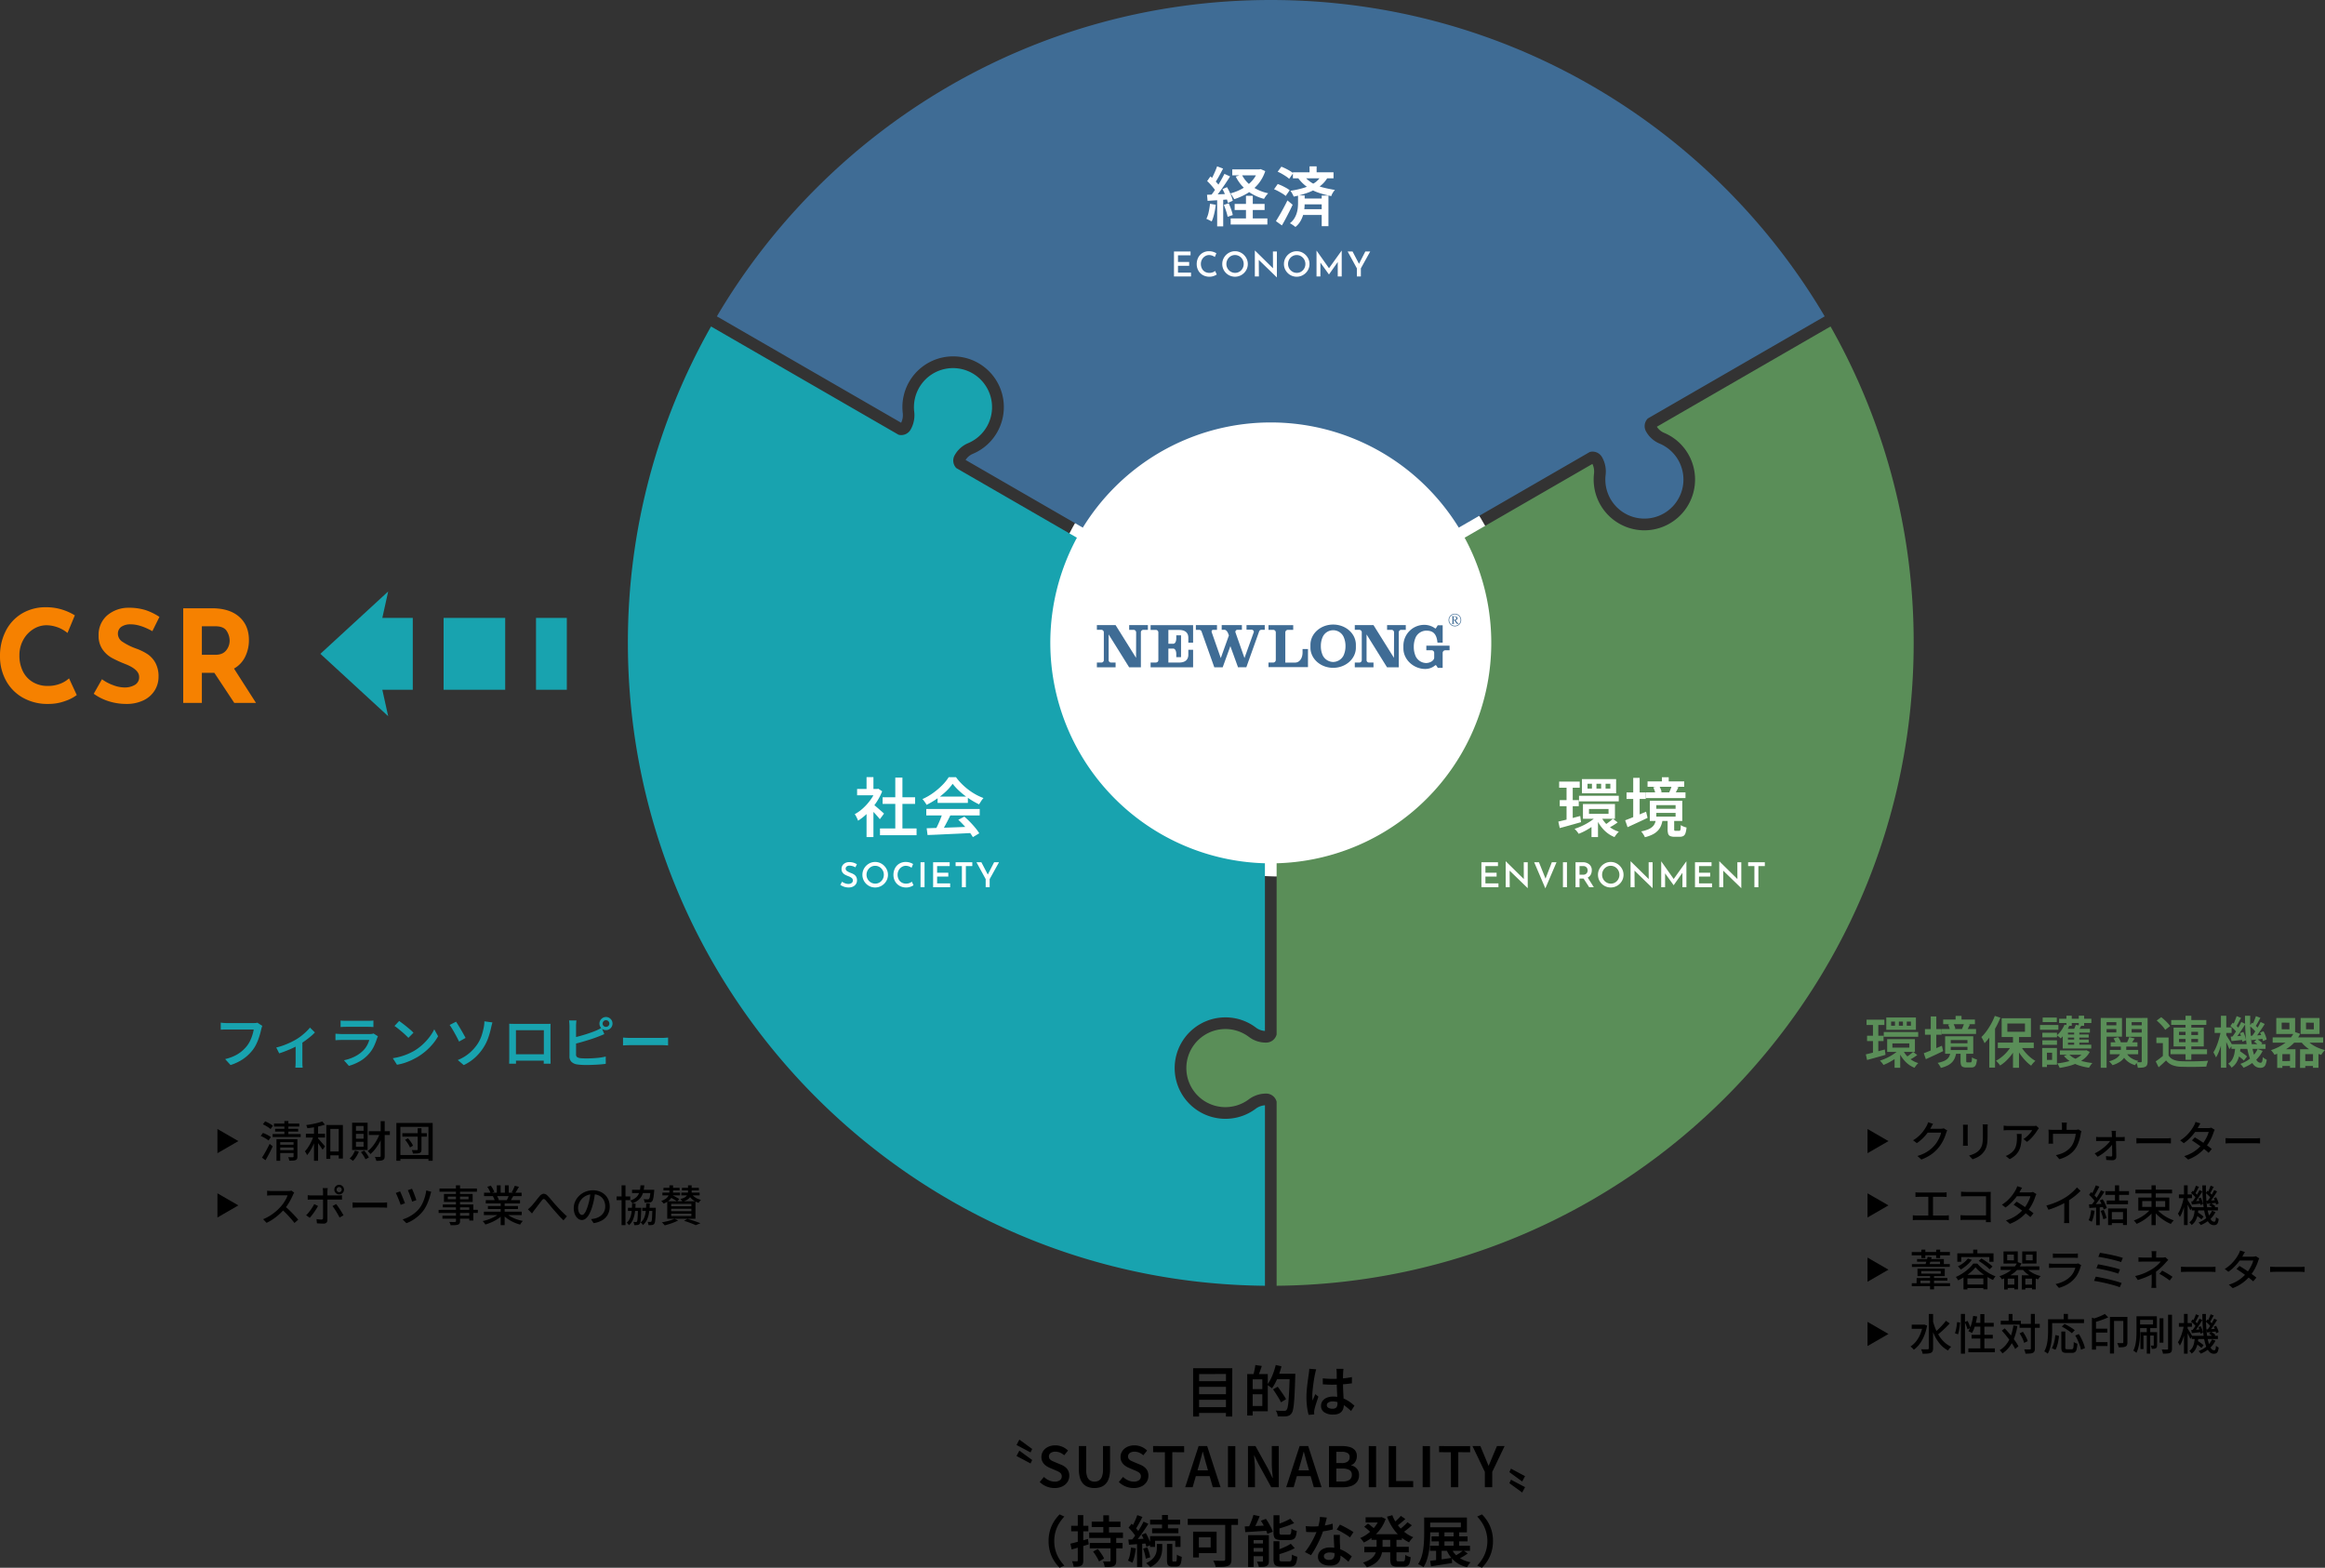
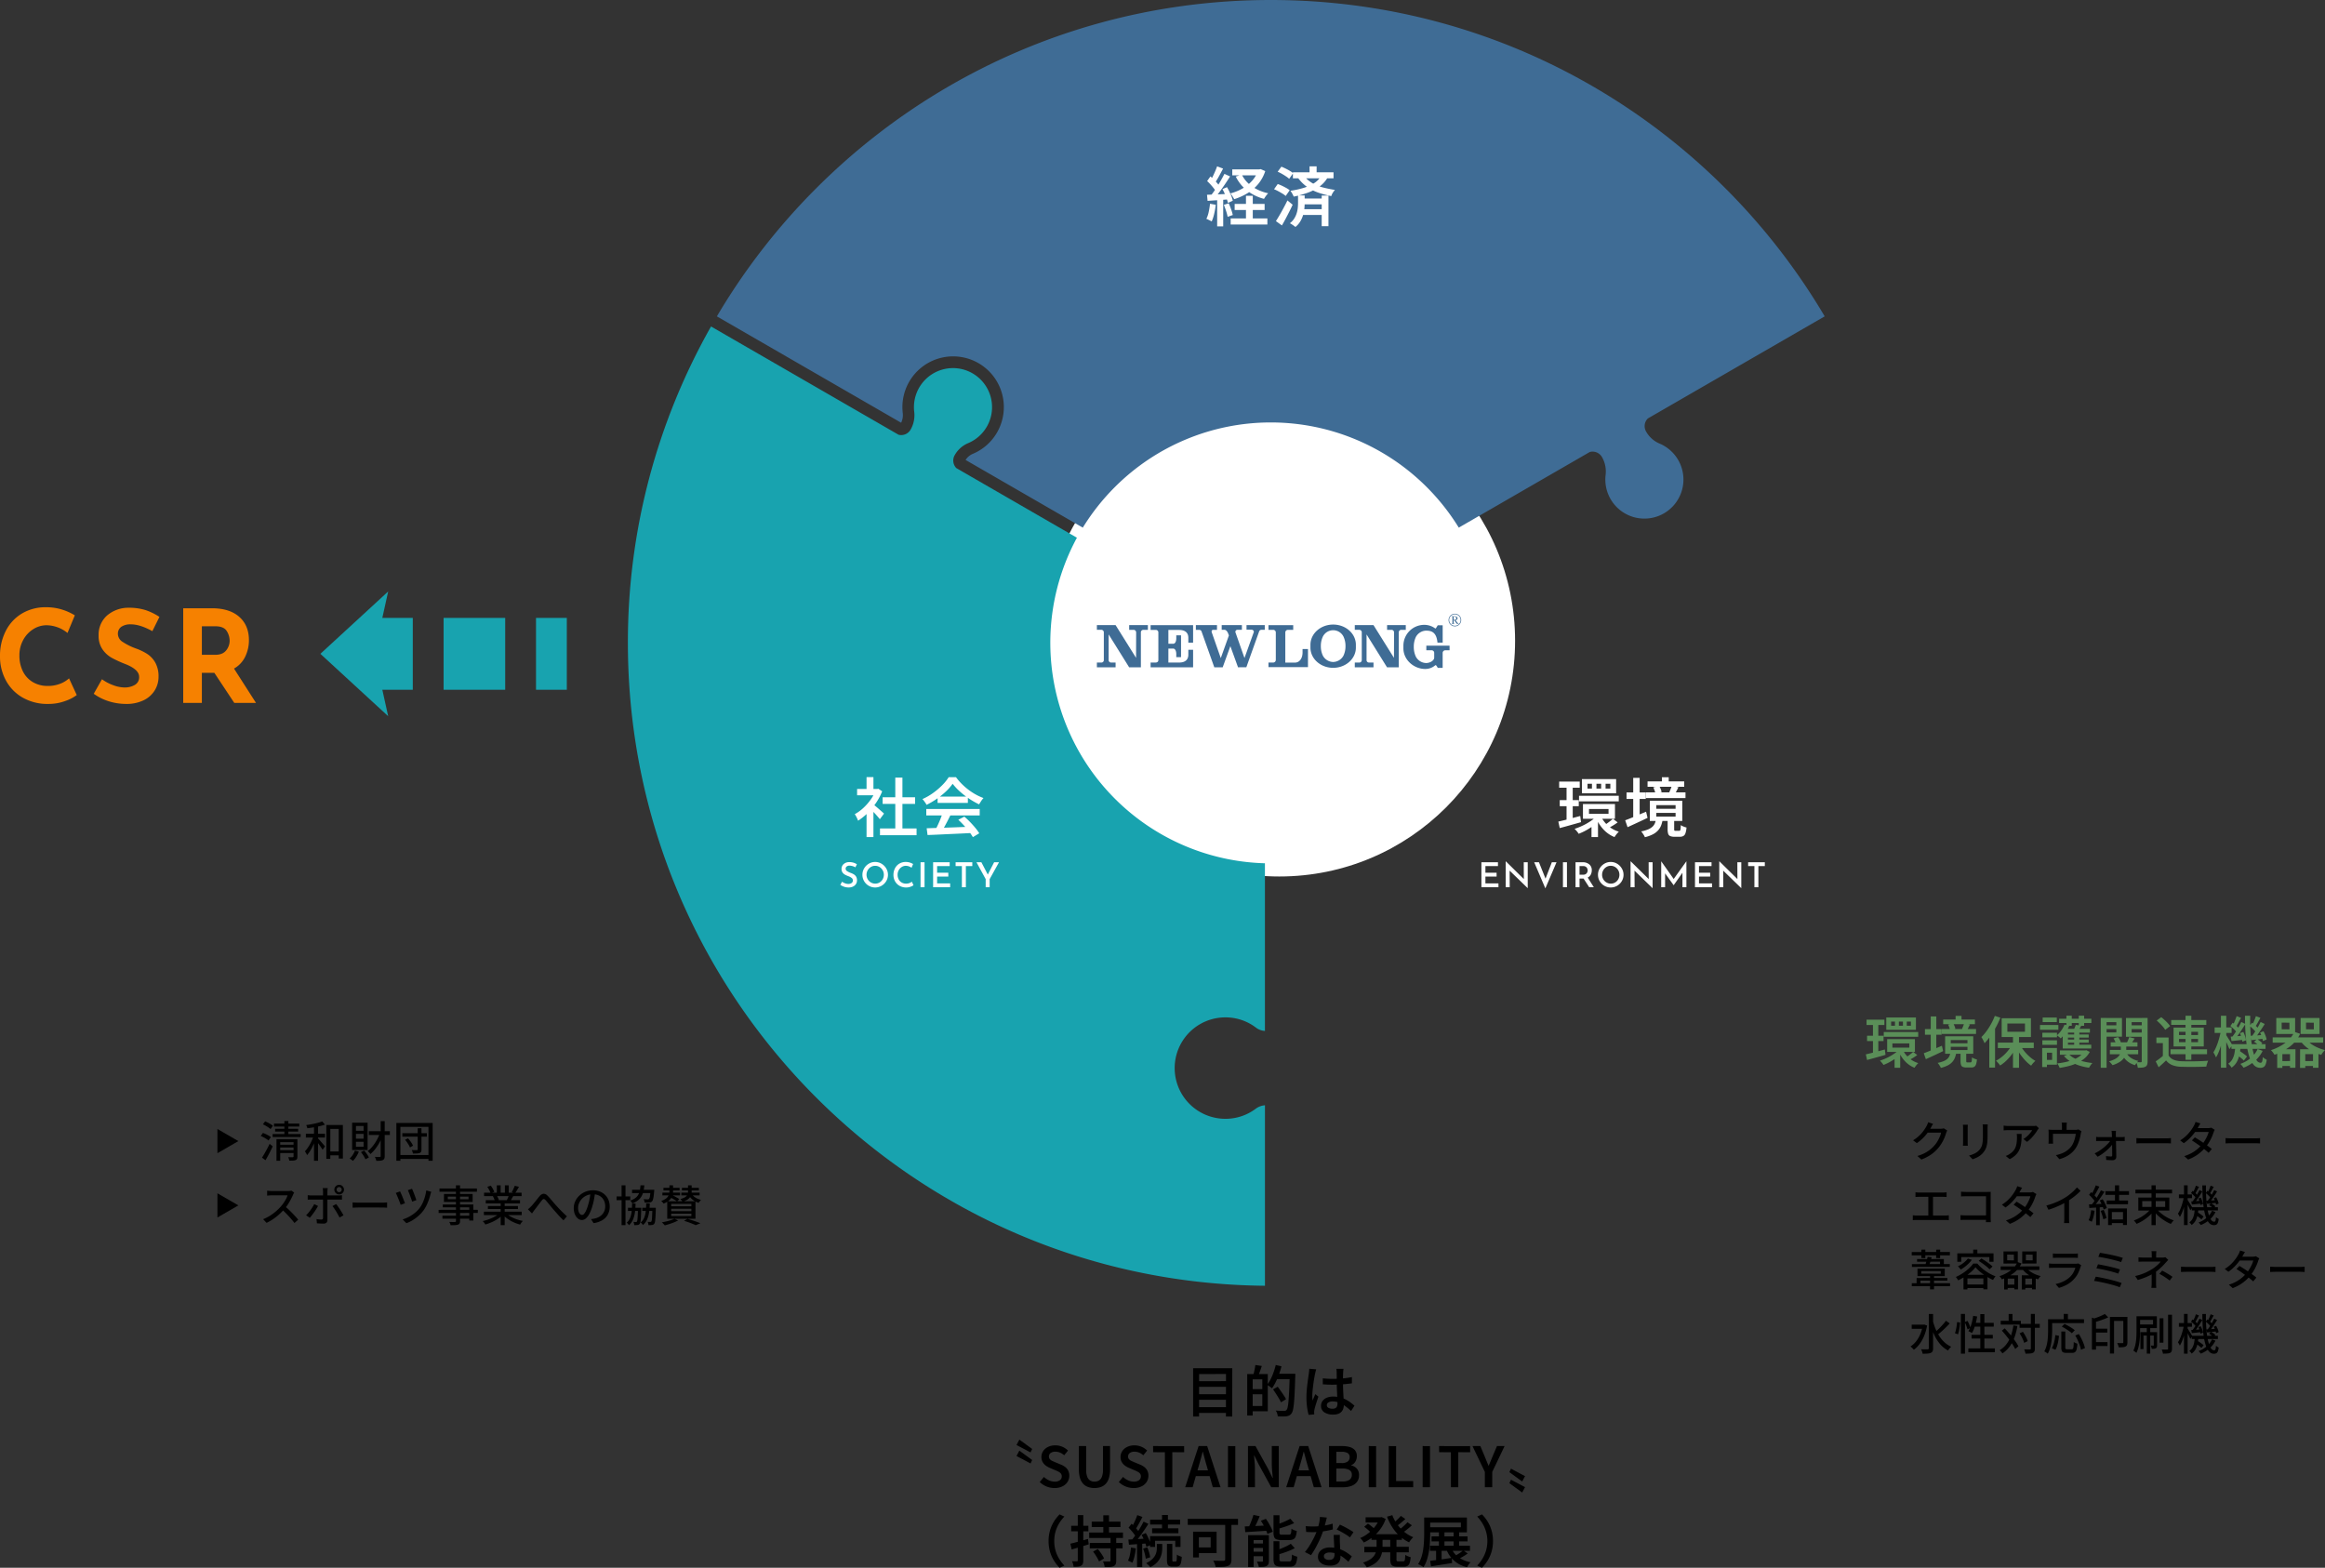
<svg xmlns="http://www.w3.org/2000/svg" width="1084.942" height="731.574" viewBox="0 0 1084.942 731.574">
  <rect x="0" y="0" width="1084.942" height="731.574" fill="#333333" stroke="none" />
  <g transform="translate(-551 -1454)">
    <circle cx="110" cy="110" r="110" transform="translate(1038 1643)" fill="#fff" />
    <g transform="translate(-9487 20971)">
      <path d="M181.659,27.09l-3.579-9.864L174.5,27.09h-3.916l-5.806-16.307c-.229-.716-.408-1.16-1.367-1.16H161.98V7.411h9.857v2.2H170.1c-.58,0-.916.48-.716,1.145L173.605,22.8,177.4,12.222l-.272-.716c-.15-.415-.766-1.911-1.818-1.911h-1.274V7.39h9.428v2.2h-2.069a.981.981,0,0,0-.966,1.124l4.238,12.055,4.345-12.084c.157-.523-.4-1.138-1.009-1.138h-2.384V7.39h8.511v2.2h-1.4c-.952,0-1.131.465-1.367,1.16l-5.827,16.307Z" transform="translate(10434.059 -19232.707)" fill="#3f6c95" />
      <path d="M227.753,18.573h-2.534v1.646c0,2.591-1.36,4.682-3.486,4.682h-4.56V10.82A1.2,1.2,0,0,1,218.4,9.632h2.463V7.42H209.32v2.2h2.262a1.217,1.217,0,0,1,1.153,1.188V23.663a1.231,1.231,0,0,1-1.21,1.224h-2.2v2.148h18.426Z" transform="translate(10420.606 -19232.715)" fill="#3f6c95" />
      <path d="M97.46,7.39h8.719l9.564,15.3.043-11.912a1.2,1.2,0,0,0-1.217-1.167h-2.04v-2.2h8.726v2.2h-2.076a1.16,1.16,0,0,0-1.188,1.167V27.1h-5.469L102.951,11.75V23.711a1.117,1.117,0,0,0,1.138,1.16h2.1V27.09H97.46V24.878h2.1a1.138,1.138,0,0,0,1.145-1.16V10.776a1.174,1.174,0,0,0-1.2-1.174H97.46V7.39" transform="translate(10452.392 -19232.707)" fill="#3f6c95" />
      <path d="M265.58,7.39H274.3l9.564,15.3.043-11.912a1.188,1.188,0,0,0-1.217-1.167h-2.04v-2.2h8.726v2.2H287.3a1.167,1.167,0,0,0-1.2,1.167V27.1h-5.469L271.071,11.75V23.711a1.117,1.117,0,0,0,1.138,1.16h2.1V27.09H265.58V24.878h2.1a1.138,1.138,0,0,0,1.16-1.167V10.776a1.174,1.174,0,0,0-1.2-1.174H265.58V7.39" transform="translate(10404.62 -19232.707)" fill="#3f6c95" />
      <path d="M136.1,23.756c0,.752-.587,1.124-1.31,1.124H132.48v2.233h19.829V18.924h-2.226v2.305c0,2.212-1.331,3.651-4.3,3.651h-5.011V18.365h2.255c.644,0,1.346.63,1.432,2.362V22.36h2.226V12.166h-2.226v1.589c-.072,1.732-.773,2.362-1.432,2.362h-2.255V9.675h5.011c2.971,0,4.3,1.432,4.3,3.651v2.291h2.226V7.42H132.48V9.661h2.305a1.157,1.157,0,0,1,1.31,1.131Z" transform="translate(10442.441 -19232.715)" fill="#3f6c95" />
      <path d="M257.874,17.824c0,5.2-4.746,9.413-10.6,9.413s-10.6-4.216-10.6-9.413V16.471c0-5.2,4.746-9.421,10.6-9.421s10.6,4.216,10.6,9.421Zm-10.6,6.686a5.584,5.584,0,0,0,4.8-2.928,10.136,10.136,0,0,0,.952-4.481,10.129,10.129,0,0,0-.952-4.474,5.39,5.39,0,0,0-9.592,0,10.129,10.129,0,0,0-.952,4.474,10.137,10.137,0,0,0,.952,4.481A5.576,5.576,0,0,0,247.272,24.51Z" transform="translate(10412.835 -19232.609)" fill="#3f6c95" />
      <path d="M315.589,27.319V20.24A1.267,1.267,0,0,1,316.8,19.1h2.012V16.954H307.972V19.1h2.484a1.2,1.2,0,0,1,1.188,1.2v2.241c0,1.3-1.861,2.513-3.773,2.513a5.569,5.569,0,0,1-4.8-2.992,10.523,10.523,0,0,1-.952-4.567,10.523,10.523,0,0,1,.952-4.567,5.576,5.576,0,0,1,4.8-2.985c2.763,0,4.861.959,5.3,5.605H315.6V7.44H313.3s-.716,1.2-.845,1.346-.222.215-.422.072a8.5,8.5,0,0,0-5.068-1.618,9.736,9.736,0,0,0-9.693,9.6v1.382c0,5.312,4.818,9.607,10.215,9.607a7.158,7.158,0,0,0,4.674-1.74c.043,0,.243-.086.329,0a5.555,5.555,0,0,1,.809,1.231Z" transform="translate(10395.615 -19232.664)" fill="#3f6c95" />
      <path d="M326.72,2.935A2.942,2.942,0,1,0,329.662,0a2.942,2.942,0,0,0-2.942,2.935Zm.279,0A2.663,2.663,0,1,1,329.662,5.6,2.663,2.663,0,0,1,327,2.935Z" transform="translate(10387.248 -19230.607)" fill="#3f6c95" />
      <path d="M329.6,2.047c0-.15.043-.193.329-.193s.916,0,.916.716-.795.766-1.246.766Zm2.427,3.042a.594.594,0,0,1-.465-.251l-1.1-1.353c.279-.05.966-.179.966-.895s-.88-.931-1.353-.931H328.6v.1c.379.036.458.086.458.48V4.552c0,.394,0,.508-.458.537v.1h1.482v-.1c-.43,0-.48-.122-.48-.48V3.557h.293L331.17,5.2h.859Z" transform="translate(10386.713 -19231.078)" fill="#3f6c95" />
    </g>
    <g transform="translate(-66 128)">
-       <path d="M635.642,195.858,554.6,242.646a7.5,7.5,0,0,0,3.417,2.862,23.449,23.449,0,0,1,11.408,10.221,23.7,23.7,0,0,1-20.664,35.254,23.692,23.692,0,0,1-23.482-26.494,8.08,8.08,0,0,0-.755-4.48L464.9,294.437a102.909,102.909,0,0,1-87.734,151.916v79.879a5.041,5.041,0,0,1-4.885,3.8h-.234a12.964,12.964,0,0,1-7.81-2.657,18.222,18.222,0,1,0-.054,29.141,13.46,13.46,0,0,1,8.073-2.7h.025a5.041,5.041,0,0,1,4.885,3.8V643.5C541.6,642.038,674.443,508.294,674.443,343.517a298.62,298.62,0,0,0-38.8-147.659" transform="translate(835.557 1282.482)" fill="#5a8e58" />
      <path d="M493.317,207a12.975,12.975,0,0,1-6.206-5.436l-.117-.2a5.04,5.04,0,0,1,.815-6.093l82.528-47.648C518.136,59.267,421.921,0,311.861,0S105.586,59.267,53.385,147.625l85.981,49.641a8.09,8.09,0,0,0,.764-4.494,23.667,23.667,0,1,1,44.146,8.759,23.446,23.446,0,0,1-11.409,10.222,7.5,7.5,0,0,0-3.427,2.876l54.7,31.58a103.643,103.643,0,0,1,14.984-18.951,102.872,102.872,0,0,1,145.482,0,103.607,103.607,0,0,1,14.983,18.951l61.123-35.29a5.039,5.039,0,0,1,5.685,2.341l.012.021a13.467,13.467,0,0,1,1.7,8.34A18.222,18.222,0,1,0,493.317,207" transform="translate(898.139 1326)" fill="#3f6c95" />
      <path d="M278.517,518.262l.3,0a23.465,23.465,0,0,1,14.252,4.771,7.5,7.5,0,0,0,4.2,1.543V446.353a102.942,102.942,0,0,1-87.733-151.916l-56.279-32.493a5.037,5.037,0,0,1-.755-6.025l.117-.2a12.969,12.969,0,0,1,6.206-5.435,18.222,18.222,0,1,0-25.21-14.617,13.464,13.464,0,0,1-1.7,8.339l-.012.022a5.034,5.034,0,0,1-5.595,2.358L38.8,195.859A298.62,298.62,0,0,0,0,343.518C0,508.3,132.847,642.039,297.278,643.5V559.287A8.093,8.093,0,0,0,293,560.874a23.472,23.472,0,0,1-14.182,4.719c-.279,0-.558,0-.839-.015a23.667,23.667,0,0,1,.534-47.317" transform="translate(910 1282.482)" fill="#18a3af" />
-       <path d="M-34.268-14.482l14.378-.026.026,2.652h-14.4Zm0,6.058H-19.89l.026,2.626h-14.4Zm0,6.058H-19.89l.026,2.7h-14.4ZM-36.244-20.54h18.278L-17.992,2H-20.93l.026-19.838-12.532.026L-33.462,2h-2.782ZM-9.36-17.81H-1.4V-.442H-9.36v-2.47h5.408V-15.366H-9.36Zm-1.638,0H-8.45V1.534H-11Zm1.508,7.02h6.812v2.418H-9.49Zm2.262-11.258,3.042.468q-.416,1.274-.884,2.561t-.858,2.2l-2.236-.52q.182-.65.377-1.482t.351-1.677A14.475,14.475,0,0,0-7.228-22.048Zm9.334,4.082H9.828v2.548H2.106Zm6.734,0h2.6v.793a3.547,3.547,0,0,1-.026.481q-.13,4.42-.273,7.488T10.8-4.16a24.87,24.87,0,0,1-.455,3.081A4.17,4.17,0,0,1,9.672.546a3,3,0,0,1-1.066.962A5.009,5.009,0,0,1,7.28,1.9a16.811,16.811,0,0,1-1.794.078q-1.092,0-2.236-.052A5.4,5.4,0,0,0,2.977.572,4.684,4.684,0,0,0,2.314-.78q1.274.1,2.34.13t1.56.026a1.872,1.872,0,0,0,.637-.091,1.451,1.451,0,0,0,.507-.351A3.493,3.493,0,0,0,7.9-2.483a23.211,23.211,0,0,0,.39-2.977q.156-1.924.3-4.888T8.84-17.42ZM2.314-22.048l2.678.624Q4.5-19.5,3.809-17.615a34.132,34.132,0,0,1-1.521,3.549A22.291,22.291,0,0,1,.572-11.154Q.312-11.388-.1-11.7t-.858-.611a6.946,6.946,0,0,0-.754-.455A17.131,17.131,0,0,0-.091-15.379,26.5,26.5,0,0,0,1.287-18.59,33.5,33.5,0,0,0,2.314-22.048ZM1.066-10.686,3.25-11.908q.65.884,1.4,1.963t1.417,2.08A17.375,17.375,0,0,1,7.124-6.084L4.758-4.628A18.35,18.35,0,0,0,3.77-6.474q-.624-1.04-1.339-2.145T1.066-10.686Zm23.192-5.122q1.118.1,2.236.169t2.288.065q2.366,0,4.719-.208a37.833,37.833,0,0,0,4.355-.624v2.912q-2.054.312-4.394.468t-4.68.182q-1.144,0-2.249-.052t-2.249-.13Zm9.672-4.446q-.052.364-.091.793t-.065.845q-.026.442-.052,1.157T33.7-15.886v1.742q0,1.69.052,3.224t.13,2.86q.078,1.326.143,2.47t.065,2.106a5.9,5.9,0,0,1-.26,1.768,3.923,3.923,0,0,1-.832,1.469,3.743,3.743,0,0,1-1.521.988,6.746,6.746,0,0,1-2.327.351A7.155,7.155,0,0,1,24.96.026,3.477,3.477,0,0,1,23.452-2.99a3.8,3.8,0,0,1,.689-2.249,4.512,4.512,0,0,1,1.95-1.521,7.6,7.6,0,0,1,3.029-.546,12.752,12.752,0,0,1,3.25.39,12.973,12.973,0,0,1,2.7,1.027A15.262,15.262,0,0,1,37.284-4.5q.988.754,1.768,1.456L37.466-.572a27.784,27.784,0,0,0-2.847-2.379A12.541,12.541,0,0,0,31.811-4.5a8.068,8.068,0,0,0-2.925-.546,3.705,3.705,0,0,0-1.976.468A1.436,1.436,0,0,0,26.156-3.3a1.343,1.343,0,0,0,.754,1.248,3.894,3.894,0,0,0,1.9.416,2.74,2.74,0,0,0,1.391-.3,1.624,1.624,0,0,0,.715-.858,3.846,3.846,0,0,0,.208-1.339q0-.676-.052-1.807t-.117-2.5q-.065-1.365-.117-2.834t-.052-2.847q0-1.456-.013-2.652t-.013-1.794q0-.312-.052-.819t-.1-.871Zm-12.74.234q-.078.26-.195.676t-.208.832q-.091.416-.143.65-.13.6-.3,1.547t-.338,2.106q-.169,1.157-.312,2.353t-.234,2.288q-.091,1.092-.091,1.9,0,.52.039,1.105t.117,1.131q.182-.494.4-1.014t.442-1.027q.221-.507.4-.975L22.23-7.28q-.338,1.014-.728,2.171t-.689,2.184q-.3,1.027-.455,1.729-.052.26-.091.611A5.468,5.468,0,0,0,20.228,0a3.425,3.425,0,0,1,.026.468q0,.286.026.546l-2.626.208a28.291,28.291,0,0,1-.7-3.51,33.246,33.246,0,0,1-.312-4.784q0-1.456.13-3.042t.312-3.081q.182-1.495.364-2.73t.286-2.015q.078-.52.143-1.157t.091-1.183ZM-111.345,17.138l-.754,1.612-6.552-3.458,1.326-2.522Zm0,5.148L-112.1,23.9l-6.552-3.484,1.326-2.5Zm10.426,13.078a9.779,9.779,0,0,1-3.77-.741,9.775,9.775,0,0,1-3.146-2.067l1.976-2.366a8.518,8.518,0,0,0,2.353,1.586,6.317,6.317,0,0,0,2.639.6,3.908,3.908,0,0,0,2.483-.676,2.156,2.156,0,0,0,.845-1.768,2.037,2.037,0,0,0-.39-1.3,3.256,3.256,0,0,0-1.053-.845q-.663-.351-1.521-.715l-2.626-1.118a9.076,9.076,0,0,1-1.833-1.04,5.332,5.332,0,0,1-1.482-1.651,4.633,4.633,0,0,1-.585-2.379A4.827,4.827,0,0,1-106.2,18.1a5.763,5.763,0,0,1,2.3-1.937,7.538,7.538,0,0,1,3.341-.715,8.369,8.369,0,0,1,3.25.65,8,8,0,0,1,2.678,1.794l-1.768,2.184a7.745,7.745,0,0,0-1.911-1.222,5.511,5.511,0,0,0-2.249-.442,3.54,3.54,0,0,0-2.158.6,1.929,1.929,0,0,0-.806,1.638,1.835,1.835,0,0,0,.429,1.248,3.343,3.343,0,0,0,1.118.819q.689.325,1.495.663l2.574,1.066A8.275,8.275,0,0,1-95.888,25.6a4.957,4.957,0,0,1,1.365,1.664,5.22,5.22,0,0,1,.494,2.379,5.259,5.259,0,0,1-.819,2.86,5.8,5.8,0,0,1-2.366,2.08A8.146,8.146,0,0,1-100.919,35.364Zm18.642,0a8.737,8.737,0,0,1-3.016-.494,5.726,5.726,0,0,1-2.3-1.534,6.942,6.942,0,0,1-1.456-2.73,14.122,14.122,0,0,1-.507-4.03V15.786h3.406v11.05a8.924,8.924,0,0,0,.494,3.276,3.431,3.431,0,0,0,1.365,1.742,3.855,3.855,0,0,0,2.015.52,4.028,4.028,0,0,0,2.08-.52,3.467,3.467,0,0,0,1.391-1.742,8.716,8.716,0,0,0,.507-3.276V15.786H-75v10.79a14.122,14.122,0,0,1-.507,4.03,6.942,6.942,0,0,1-1.456,2.73,5.741,5.741,0,0,1-2.288,1.534A8.708,8.708,0,0,1-82.277,35.364Zm18.278,0a9.779,9.779,0,0,1-3.77-.741,9.775,9.775,0,0,1-3.146-2.067l1.976-2.366a8.518,8.518,0,0,0,2.353,1.586,6.317,6.317,0,0,0,2.639.6,3.908,3.908,0,0,0,2.483-.676,2.156,2.156,0,0,0,.845-1.768,2.037,2.037,0,0,0-.39-1.3,3.256,3.256,0,0,0-1.053-.845q-.663-.351-1.521-.715l-2.626-1.118a9.076,9.076,0,0,1-1.833-1.04,5.332,5.332,0,0,1-1.482-1.651,4.633,4.633,0,0,1-.585-2.379,4.827,4.827,0,0,1,.832-2.782,5.763,5.763,0,0,1,2.3-1.937,7.538,7.538,0,0,1,3.341-.715,8.369,8.369,0,0,1,3.25.65,8,8,0,0,1,2.678,1.794l-1.768,2.184a7.745,7.745,0,0,0-1.911-1.222,5.511,5.511,0,0,0-2.249-.442,3.54,3.54,0,0,0-2.158.6,1.929,1.929,0,0,0-.806,1.638A1.835,1.835,0,0,0-66.17,21.9a3.343,3.343,0,0,0,1.118.819q.689.325,1.495.663l2.574,1.066A8.275,8.275,0,0,1-58.968,25.6,4.957,4.957,0,0,1-57.6,27.265a5.22,5.22,0,0,1,.494,2.379,5.259,5.259,0,0,1-.819,2.86,5.8,5.8,0,0,1-2.366,2.08A8.146,8.146,0,0,1-64,35.364ZM-49.387,35l-.026-16.328-5.486-.026-.026-2.86,14.482.026.026,2.86-5.538-.026V35Zm9.438,0,6.266-19.214h4L-23.439,35h-3.614l-2.912-10.218q-.468-1.534-.884-3.146t-.858-3.172h-.1q-.39,1.586-.832,3.185t-.884,3.133L-36.465,35Zm3.692-5.2V27.122h9.074V29.8ZM-19.981,35V15.786l3.432.026V35Zm9.334,0V15.786h3.51L-1.183,26.55l2,4.108h.13Q.793,29.176.637,27.447T.481,24.106v-8.32h3.25V35H.221L-5.707,24.21l-2-4.056h-.1q.1,1.508.26,3.185t.156,3.289V35ZM7.189,35l6.266-19.214h4L23.7,35H20.085L17.173,24.782q-.468-1.534-.884-3.146t-.858-3.172h-.1q-.39,1.586-.832,3.185t-.884,3.133L10.673,35Zm3.692-5.2V27.122h9.074V29.8ZM27.157,35V15.786h6.162a12.494,12.494,0,0,1,3.523.455,4.956,4.956,0,0,1,2.431,1.482,4.142,4.142,0,0,1,.884,2.8,5.027,5.027,0,0,1-.312,1.755,4.333,4.333,0,0,1-.91,1.482,3.487,3.487,0,0,1-1.43.923v.13a4.841,4.841,0,0,1,2.626,1.469,4.376,4.376,0,0,1,1.04,3.081,5.044,5.044,0,0,1-.962,3.172,5.7,5.7,0,0,1-2.626,1.859,10.969,10.969,0,0,1-3.8.611Zm3.432-11.284h2.418a4.605,4.605,0,0,0,2.9-.728,2.41,2.41,0,0,0,.9-1.976,2.133,2.133,0,0,0-.936-1.963,5.382,5.382,0,0,0-2.808-.585h-2.47Zm0,8.606h2.86a5.746,5.746,0,0,0,3.237-.767,2.673,2.673,0,0,0,1.131-2.379,2.382,2.382,0,0,0-1.118-2.21,6.352,6.352,0,0,0-3.25-.676h-2.86ZM45.721,35V15.786l3.432.026V35Zm9.334,0V15.786l3.432.026v16.3h7.956L66.469,35Zm15.808,0V15.786l3.432.026V35Zm13.208,0-.026-16.328-5.486-.026-.026-2.86,14.482.026.026,2.86L87.5,18.646V35ZM99.9,35V27.85L94.133,15.786H97.8L99.853,20.7q.442,1.066.858,2.093t.884,2.145h.1l.9-2.145q.429-1.027.871-2.093l2.08-4.914h3.562L103.337,27.85V35Zm11.44-1.9.754-1.612,6.552,3.458-1.326,2.522Zm0-5.148.754-1.612,6.552,3.484-1.326,2.5ZM-103.688,60.12a17.557,17.557,0,0,1,.676-4.992,16.768,16.768,0,0,1,1.846-4.16,17.891,17.891,0,0,1,2.626-3.3l2.21,1.014a19.405,19.405,0,0,0-2.418,3.159,15.7,15.7,0,0,0-1.677,3.783,15.724,15.724,0,0,0-.611,4.5,15.761,15.761,0,0,0,.611,4.485,15.4,15.4,0,0,0,1.677,3.783A20.7,20.7,0,0,0-96.33,71.56l-2.21,1.014a18.9,18.9,0,0,1-2.626-3.315,16.535,16.535,0,0,1-1.846-4.147A17.557,17.557,0,0,1-103.688,60.12Zm20.124-9.074h13.416v2.548H-83.564ZM-84.474,61H-69.16v2.522H-84.474Zm-.26-4.862h15.756V58.69H-84.734Zm6.578-8.034H-75.5v9.36h-2.652Zm3.38,10.114h2.652V69.246a4.183,4.183,0,0,1-.26,1.651,1.89,1.89,0,0,1-.962.923,4.805,4.805,0,0,1-1.7.377q-1.027.065-2.457.065a9.022,9.022,0,0,0-.3-1.352,8.81,8.81,0,0,0-.481-1.3q.936.052,1.82.052t1.17-.026a.666.666,0,0,0,.416-.091.458.458,0,0,0,.1-.351Zm-8.138,6.812,2.184-1.222q.572.676,1.144,1.469t1.053,1.56a9.007,9.007,0,0,1,.741,1.417l-2.366,1.378a10.671,10.671,0,0,0-.676-1.417q-.442-.793-.988-1.638T-82.914,65.034Zm-10.608-3.692q1.56-.364,3.77-.962t4.446-1.248l.364,2.522Q-87,62.278-89.076,62.9L-92.9,64.046Zm.39-8.346h8.008V55.57h-8.008ZM-90.064,48h2.574V69.116a4.563,4.563,0,0,1-.221,1.573,1.786,1.786,0,0,1-.793.923,3.733,3.733,0,0,1-1.4.416,15.276,15.276,0,0,1-2.106.078,8.386,8.386,0,0,0-.26-1.261,7.866,7.866,0,0,0-.468-1.313q.754.026,1.378.026h.858a.509.509,0,0,0,.338-.091.5.5,0,0,0,.1-.377Zm39.312-.052H-48v7.332h-2.756Zm-5.564,2.158H-42.3V52.4H-56.316Zm.936,4.056h12.272v2.288H-55.38Zm-.962,3.64H-42.12V62.85h-2.444V59.99H-54v2.86h-2.34Zm7.9,3.64h2.5v7.41a1.578,1.578,0,0,0,.091.689.417.417,0,0,0,.377.143h1.092a.358.358,0,0,0,.325-.221,2.768,2.768,0,0,0,.169-.923q.052-.7.078-2.106a4.572,4.572,0,0,0,1.066.6,11.919,11.919,0,0,0,1.2.442,14.056,14.056,0,0,1-.377,2.782,2.453,2.453,0,0,1-.806,1.378,2.253,2.253,0,0,1-1.365.39H-45.89a3.453,3.453,0,0,1-1.6-.3,1.532,1.532,0,0,1-.754-.988,7.08,7.08,0,0,1-.2-1.859Zm-4.732.026h2.522v1.976a12.964,12.964,0,0,1-.195,2.145,9.153,9.153,0,0,1-.754,2.353,8.354,8.354,0,0,1-1.664,2.314,10.868,10.868,0,0,1-2.951,2.028,8,8,0,0,0-.871-.949q-.559-.533-1.053-.923a10.227,10.227,0,0,0,2.652-1.7,7.344,7.344,0,0,0,1.5-1.872,6.194,6.194,0,0,0,.663-1.833,9.468,9.468,0,0,0,.156-1.638ZM-62.3,48l2.418.858q-.494.988-1.066,2.041t-1.118,2.028q-.546.975-1.04,1.7l-1.872-.78q.468-.78.975-1.807t.962-2.093Q-62.582,48.888-62.3,48Zm2.938,3.042,2.262,1.04q-.936,1.456-2.041,3.068t-2.223,3.107q-1.118,1.495-2.106,2.613l-1.638-.91q.728-.884,1.521-1.989t1.573-2.3q.78-1.2,1.456-2.392T-59.358,51.046Zm-6.994,2.834,1.4-1.846q.676.624,1.378,1.365t1.287,1.456a7.358,7.358,0,0,1,.9,1.339L-62.894,58.3a8.28,8.28,0,0,0-.858-1.4q-.572-.78-1.248-1.573T-66.352,53.88Zm6.058,3.328,1.976-.832a20.87,20.87,0,0,1,1,1.872q.481,1.014.858,1.95a10.037,10.037,0,0,1,.533,1.69l-2.132.936a10.438,10.438,0,0,0-.481-1.729q-.351-.975-.793-1.989A17.649,17.649,0,0,0-60.294,57.208Zm-6.162,2.21q1.716-.078,4.069-.208t4.823-.286l.026,2.288q-2.288.156-4.563.325t-4.069.3Zm6.89,4.238,1.95-.6a20.747,20.747,0,0,1,.845,2.392,16.277,16.277,0,0,1,.507,2.236l-2.08.676a16.4,16.4,0,0,0-.442-2.275A20.55,20.55,0,0,0-59.566,63.656Zm-5.668-.52,2.262.39a31.724,31.724,0,0,1-.624,3.666,16.086,16.086,0,0,1-.988,3.042A5.2,5.2,0,0,0-65.2,69.9q-.377-.182-.767-.364t-.676-.286a10.784,10.784,0,0,0,.923-2.808A32.581,32.581,0,0,0-65.234,63.136Zm2.834-2.5h2.418V72.262H-62.4Zm41.132-10.114h2.912V68.648a4.6,4.6,0,0,1-.351,1.989,2.156,2.156,0,0,1-1.235,1.053,7.451,7.451,0,0,1-2.327.442q-1.417.078-3.419.078a6.458,6.458,0,0,0-.273-.962q-.195-.546-.429-1.092a6.261,6.261,0,0,0-.468-.91q.988.052,1.963.065t1.742.013h1.079a1.146,1.146,0,0,0,.624-.169.685.685,0,0,0,.182-.559Zm-14.976,5.2h2.7V67.764h-2.7Zm1.144,0h9.828v10.01H-35.1V63.084h7.046V58.378H-35.1Zm-3.64-5.98h23.452V52.58H-38.74ZM-8.086,47.9l2.912.624q-.468,1.144-1,2.34t-1.079,2.262q-.546,1.066-1.04,1.924l-2.418-.65q.494-.884.988-2.015t.923-2.314Q-8.372,48.888-8.086,47.9Zm-4.056,5.382,3.2-.117Q-7.15,53.1-5.148,53t4.03-.182l-.026,2.444q-1.924.13-3.848.247t-3.692.234q-1.768.117-3.224.195Zm1.56,4.056H-2.34v2.314H-8.008V72.236h-2.574Zm6.942,0H-.884V69.35a4.154,4.154,0,0,1-.221,1.5,1.746,1.746,0,0,1-.871.9,4.041,4.041,0,0,1-1.521.377q-.9.065-2.067.065a8.731,8.731,0,0,0-.364-1.274,7.486,7.486,0,0,0-.546-1.222q.754.026,1.443.039t.949-.013a.564.564,0,0,0,.351-.078A.45.45,0,0,0-3.64,69.3Zm-5.772,3.926h7.306v2.08H-9.412Zm0,3.822h7.306v2.106H-9.412ZM1.274,48.056H4.056V56.09a1.2,1.2,0,0,0,.208.858,1.7,1.7,0,0,0,.988.182H8.476a.986.986,0,0,0,.676-.208,1.384,1.384,0,0,0,.338-.793,14.784,14.784,0,0,0,.156-1.781,5.543,5.543,0,0,0,.715.429,6.076,6.076,0,0,0,.91.377,8.7,8.7,0,0,0,.845.234,9.293,9.293,0,0,1-.494,2.587,2.349,2.349,0,0,1-1.053,1.287,3.936,3.936,0,0,1-1.833.364H4.914a6.376,6.376,0,0,1-2.249-.312,1.84,1.84,0,0,1-1.092-1.079,5.92,5.92,0,0,1-.3-2.093Zm7.852,1.638,1.768,2.054q-1.144.52-2.5,1.04t-2.743.949q-1.391.429-2.691.793a4.744,4.744,0,0,0-.325-.949q-.247-.559-.481-.975,1.248-.39,2.522-.871t2.431-1.014Q8.268,50.188,9.126,49.694ZM1.274,60.2H4.03V68.57q0,.676.234.858a1.918,1.918,0,0,0,1.04.182H8.632a1.041,1.041,0,0,0,.741-.234,1.631,1.631,0,0,0,.351-.923,19.95,19.95,0,0,0,.156-2.041,6.381,6.381,0,0,0,1.2.6,9.728,9.728,0,0,0,1.274.416,10.882,10.882,0,0,1-.494,2.821,2.551,2.551,0,0,1-1.053,1.4,3.8,3.8,0,0,1-1.911.4H4.94a6.376,6.376,0,0,1-2.249-.312,1.889,1.889,0,0,1-1.1-1.066,5.676,5.676,0,0,1-.312-2.106Zm8.06,1.17,1.846,2.054a20.535,20.535,0,0,1-2.548,1.209q-1.4.559-2.86,1.04t-2.834.871a7.749,7.749,0,0,0-.351-.975,7.875,7.875,0,0,0-.481-.975q1.3-.416,2.639-.949T7.28,62.525A17.926,17.926,0,0,0,9.334,61.368ZM-4.628,50.63l2.34-.884a20.766,20.766,0,0,1,1.3,1.989q.624,1.079,1.144,2.119a12.26,12.26,0,0,1,.78,1.9l-2.522,1.014A13.269,13.269,0,0,0-2.3,54.881q-.481-1.053-1.079-2.171A23.569,23.569,0,0,0-4.628,50.63ZM16.3,53.152q.806.078,1.716.117t1.664.039q1.56,0,3.172-.156t3.159-.455a26.253,26.253,0,0,0,2.873-.715l.078,2.7q-1.17.312-2.7.6t-3.224.481a29.24,29.24,0,0,1-3.354.195q-.754,0-1.56-.026t-1.612-.078Zm9.854-4q-.156.65-.416,1.664t-.559,2.132q-.3,1.118-.663,2.184a38.348,38.348,0,0,1-1.534,3.965q-.936,2.093-2.028,4.082A35.786,35.786,0,0,1,18.772,66.7l-2.834-1.456a26.04,26.04,0,0,0,1.742-2.379q.858-1.313,1.625-2.73t1.378-2.743a23.941,23.941,0,0,0,.975-2.418,28.519,28.519,0,0,0,.845-3.016,16.9,16.9,0,0,0,.429-3.12Zm6.11,8.086q-.052.806-.052,1.573t.026,1.6q.026.6.065,1.534t.091,1.976q.052,1.04.091,1.989t.039,1.521a4.562,4.562,0,0,1-.481,2.093,3.407,3.407,0,0,1-1.547,1.5,6.316,6.316,0,0,1-2.86.546,8.267,8.267,0,0,1-2.821-.455,4.6,4.6,0,0,1-2.028-1.378,3.479,3.479,0,0,1-.767-2.3,3.816,3.816,0,0,1,.689-2.236,4.56,4.56,0,0,1,1.95-1.547,7.229,7.229,0,0,1,2.951-.559,13.125,13.125,0,0,1,4.173.637A15.006,15.006,0,0,1,35.2,65.333a22.043,22.043,0,0,1,2.6,1.937l-1.56,2.5q-.728-.65-1.625-1.4A15.068,15.068,0,0,0,32.6,66.945,11.831,11.831,0,0,0,30.2,65.866a8.865,8.865,0,0,0-2.743-.416,3.492,3.492,0,0,0-1.95.481,1.435,1.435,0,0,0-.728,1.235,1.517,1.517,0,0,0,.637,1.248,2.941,2.941,0,0,0,1.833.494,2.891,2.891,0,0,0,1.482-.325,1.836,1.836,0,0,0,.78-.884,3.238,3.238,0,0,0,.234-1.261q0-.624-.052-1.742t-.117-2.457q-.065-1.339-.13-2.665t-.091-2.34Zm4.68,1.17a17.266,17.266,0,0,0-1.859-1.313q-1.105-.689-2.275-1.326t-2.054-1.027l1.508-2.288q.7.312,1.586.754t1.794.949q.91.507,1.69.975a12.865,12.865,0,0,1,1.248.832Zm10.062-1.482H61.2v2.626h-14.2Zm-2.756-7.9H51.74v2.418H44.252Zm-.6,13.754H64.4v2.574H43.654Zm7.1-13.754h.494l.494-.1,1.872.858a17.481,17.481,0,0,1-1.729,3.653A18.922,18.922,0,0,1,46.6,58.95,23.155,23.155,0,0,1,43.42,60.8a12.517,12.517,0,0,0-.78-1.1,6.3,6.3,0,0,0-.936-1,15.218,15.218,0,0,0,2.86-1.534,18.274,18.274,0,0,0,2.587-2.132,16.606,16.606,0,0,0,2.145-2.6,12.711,12.711,0,0,0,1.456-2.912Zm-1.378,9.2h2.782v4.5a14.628,14.628,0,0,1-.26,2.743,8.322,8.322,0,0,1-1,2.639,8.1,8.1,0,0,1-2.2,2.366,13.669,13.669,0,0,1-3.874,1.9,7.812,7.812,0,0,0-.494-.728q-.312-.416-.65-.819a5.274,5.274,0,0,0-.65-.663,13.158,13.158,0,0,0,3.393-1.534,6.672,6.672,0,0,0,1.9-1.846,5.849,5.849,0,0,0,.845-2.028,10.582,10.582,0,0,0,.208-2.08ZM56.706,48.03a18.753,18.753,0,0,0,2.288,4.264,18.538,18.538,0,0,0,3.328,3.562,15.677,15.677,0,0,0,4.186,2.47,4.714,4.714,0,0,0-.7.689q-.364.429-.7.871a6.167,6.167,0,0,0-.546.832,17.43,17.43,0,0,1-4.355-2.9,20.729,20.729,0,0,1-3.458-4.082,25.74,25.74,0,0,1-2.509-5ZM43.6,53.438l1.742-1.456a11.579,11.579,0,0,1,1.131.806q.585.468,1.131.923t.91.819L46.67,56.142a10.542,10.542,0,0,0-.832-.845q-.52-.481-1.118-.975T43.6,53.438Zm17.082-5.07,2.106,1.456q-1.014.936-2.145,1.872t-2.093,1.586l-1.664-1.3q.6-.468,1.3-1.092T59.553,49.6Q60.216,48.94,60.684,48.368Zm3.094,2.964,2.054,1.43q-1.04.988-2.275,1.963t-2.249,1.651l-1.69-1.3q.65-.468,1.417-1.118t1.508-1.339A13.761,13.761,0,0,0,63.778,51.332Zm-8.034,7.02h2.912V68.518a1.566,1.566,0,0,0,.156.884q.156.182.728.182H61.8a.679.679,0,0,0,.572-.234,1.906,1.906,0,0,0,.26-.884q.078-.65.13-1.924a5.437,5.437,0,0,0,1.183.65,7.747,7.747,0,0,0,1.339.442,12.18,12.18,0,0,1-.481,2.678,2.447,2.447,0,0,1-.975,1.365,3.281,3.281,0,0,1-1.742.4H59.072a5.084,5.084,0,0,1-2.041-.325,1.861,1.861,0,0,1-1-1.092,6.266,6.266,0,0,1-.286-2.119Zm19.266-.416H91.832v2.34H75.01ZM74.282,62.3H92.95V64.67H74.282Zm4.186-6.63h2.574v7.748H78.468Zm-1.326,7.488h2.574v6.682H77.142Zm8.164-7.488h2.6V63.4h-2.6ZM71.578,49.148h2.808v7.7q0,1.69-.117,3.705t-.429,4.108a26.432,26.432,0,0,1-.936,4.069,14.8,14.8,0,0,1-1.664,3.588,4.7,4.7,0,0,0-.715-.507q-.455-.273-.936-.533a6.238,6.238,0,0,0-.845-.39,13.443,13.443,0,0,0,1.56-3.3,21.97,21.97,0,0,0,.832-3.679q.26-1.885.351-3.692t.091-3.367Zm1.69,0H91.52v6.89H73.268V53.672H88.712V51.514H73.268Zm1.092,20.2q1.3-.156,2.951-.377t3.5-.481q1.846-.26,3.692-.546l.1,2.418q-2.574.416-5.187.819t-4.641.741Zm9.828-6.084a10.108,10.108,0,0,0,3.341,4.342A13.751,13.751,0,0,0,93.236,70a6.927,6.927,0,0,0-.9,1.079,9.97,9.97,0,0,0-.741,1.209,13.14,13.14,0,0,1-9.724-8.5Zm5.616,1.2,2.106,1.43a22.215,22.215,0,0,1-2.288,1.5q-1.248.715-2.288,1.209L85.54,67.27q.676-.364,1.469-.845t1.534-1Q89.284,64.9,89.8,64.462Zm13.884-4.342a17.557,17.557,0,0,1-.676,4.992,16.535,16.535,0,0,1-1.846,4.147,18.9,18.9,0,0,1-2.626,3.315L96.33,71.56a20.7,20.7,0,0,0,2.418-3.172,15.4,15.4,0,0,0,1.677-3.783,15.886,15.886,0,0,0-1.677-12.766A19.4,19.4,0,0,0,96.33,48.68l2.21-1.014a17.892,17.892,0,0,1,2.626,3.3,16.768,16.768,0,0,1,1.846,4.16A17.557,17.557,0,0,1,103.688,60.12Z" transform="translate(1210 1985)" />
+       <path d="M-34.268-14.482l14.378-.026.026,2.652h-14.4Zm0,6.058H-19.89l.026,2.626h-14.4Zm0,6.058H-19.89l.026,2.7h-14.4ZM-36.244-20.54h18.278L-17.992,2H-20.93l.026-19.838-12.532.026L-33.462,2h-2.782ZM-9.36-17.81H-1.4V-.442H-9.36v-2.47h5.408V-15.366H-9.36Zm-1.638,0H-8.45V1.534H-11Zm1.508,7.02h6.812v2.418H-9.49Zm2.262-11.258,3.042.468q-.416,1.274-.884,2.561t-.858,2.2l-2.236-.52q.182-.65.377-1.482t.351-1.677A14.475,14.475,0,0,0-7.228-22.048Zm9.334,4.082H9.828v2.548H2.106Zm6.734,0h2.6v.793a3.547,3.547,0,0,1-.026.481q-.13,4.42-.273,7.488T10.8-4.16a24.87,24.87,0,0,1-.455,3.081A4.17,4.17,0,0,1,9.672.546a3,3,0,0,1-1.066.962A5.009,5.009,0,0,1,7.28,1.9a16.811,16.811,0,0,1-1.794.078q-1.092,0-2.236-.052A5.4,5.4,0,0,0,2.977.572,4.684,4.684,0,0,0,2.314-.78q1.274.1,2.34.13t1.56.026a1.872,1.872,0,0,0,.637-.091,1.451,1.451,0,0,0,.507-.351A3.493,3.493,0,0,0,7.9-2.483a23.211,23.211,0,0,0,.39-2.977q.156-1.924.3-4.888T8.84-17.42ZM2.314-22.048l2.678.624Q4.5-19.5,3.809-17.615a34.132,34.132,0,0,1-1.521,3.549A22.291,22.291,0,0,1,.572-11.154Q.312-11.388-.1-11.7t-.858-.611a6.946,6.946,0,0,0-.754-.455A17.131,17.131,0,0,0-.091-15.379,26.5,26.5,0,0,0,1.287-18.59,33.5,33.5,0,0,0,2.314-22.048ZM1.066-10.686,3.25-11.908q.65.884,1.4,1.963t1.417,2.08A17.375,17.375,0,0,1,7.124-6.084L4.758-4.628A18.35,18.35,0,0,0,3.77-6.474q-.624-1.04-1.339-2.145T1.066-10.686Zm23.192-5.122q1.118.1,2.236.169t2.288.065q2.366,0,4.719-.208a37.833,37.833,0,0,0,4.355-.624v2.912q-2.054.312-4.394.468t-4.68.182q-1.144,0-2.249-.052t-2.249-.13Zm9.672-4.446q-.052.364-.091.793t-.065.845q-.026.442-.052,1.157T33.7-15.886v1.742q0,1.69.052,3.224t.13,2.86q.078,1.326.143,2.47t.065,2.106a5.9,5.9,0,0,1-.26,1.768,3.923,3.923,0,0,1-.832,1.469,3.743,3.743,0,0,1-1.521.988,6.746,6.746,0,0,1-2.327.351A7.155,7.155,0,0,1,24.96.026,3.477,3.477,0,0,1,23.452-2.99a3.8,3.8,0,0,1,.689-2.249,4.512,4.512,0,0,1,1.95-1.521,7.6,7.6,0,0,1,3.029-.546,12.752,12.752,0,0,1,3.25.39,12.973,12.973,0,0,1,2.7,1.027A15.262,15.262,0,0,1,37.284-4.5q.988.754,1.768,1.456L37.466-.572a27.784,27.784,0,0,0-2.847-2.379A12.541,12.541,0,0,0,31.811-4.5a8.068,8.068,0,0,0-2.925-.546,3.705,3.705,0,0,0-1.976.468A1.436,1.436,0,0,0,26.156-3.3a1.343,1.343,0,0,0,.754,1.248,3.894,3.894,0,0,0,1.9.416,2.74,2.74,0,0,0,1.391-.3,1.624,1.624,0,0,0,.715-.858,3.846,3.846,0,0,0,.208-1.339q0-.676-.052-1.807t-.117-2.5q-.065-1.365-.117-2.834t-.052-2.847q0-1.456-.013-2.652t-.013-1.794q0-.312-.052-.819t-.1-.871Zm-12.74.234q-.078.26-.195.676t-.208.832q-.091.416-.143.65-.13.6-.3,1.547t-.338,2.106q-.169,1.157-.312,2.353t-.234,2.288q-.091,1.092-.091,1.9,0,.52.039,1.105t.117,1.131q.182-.494.4-1.014t.442-1.027q.221-.507.4-.975L22.23-7.28q-.338,1.014-.728,2.171t-.689,2.184q-.3,1.027-.455,1.729-.052.26-.091.611A5.468,5.468,0,0,0,20.228,0a3.425,3.425,0,0,1,.026.468q0,.286.026.546l-2.626.208a28.291,28.291,0,0,1-.7-3.51,33.246,33.246,0,0,1-.312-4.784q0-1.456.13-3.042t.312-3.081q.182-1.495.364-2.73t.286-2.015q.078-.52.143-1.157t.091-1.183ZM-111.345,17.138l-.754,1.612-6.552-3.458,1.326-2.522Zm0,5.148L-112.1,23.9l-6.552-3.484,1.326-2.5Zm10.426,13.078a9.779,9.779,0,0,1-3.77-.741,9.775,9.775,0,0,1-3.146-2.067l1.976-2.366a8.518,8.518,0,0,0,2.353,1.586,6.317,6.317,0,0,0,2.639.6,3.908,3.908,0,0,0,2.483-.676,2.156,2.156,0,0,0,.845-1.768,2.037,2.037,0,0,0-.39-1.3,3.256,3.256,0,0,0-1.053-.845q-.663-.351-1.521-.715l-2.626-1.118a9.076,9.076,0,0,1-1.833-1.04,5.332,5.332,0,0,1-1.482-1.651,4.633,4.633,0,0,1-.585-2.379A4.827,4.827,0,0,1-106.2,18.1a5.763,5.763,0,0,1,2.3-1.937,7.538,7.538,0,0,1,3.341-.715,8.369,8.369,0,0,1,3.25.65,8,8,0,0,1,2.678,1.794l-1.768,2.184a7.745,7.745,0,0,0-1.911-1.222,5.511,5.511,0,0,0-2.249-.442,3.54,3.54,0,0,0-2.158.6,1.929,1.929,0,0,0-.806,1.638,1.835,1.835,0,0,0,.429,1.248,3.343,3.343,0,0,0,1.118.819q.689.325,1.495.663l2.574,1.066A8.275,8.275,0,0,1-95.888,25.6a4.957,4.957,0,0,1,1.365,1.664,5.22,5.22,0,0,1,.494,2.379,5.259,5.259,0,0,1-.819,2.86,5.8,5.8,0,0,1-2.366,2.08A8.146,8.146,0,0,1-100.919,35.364Zm18.642,0a8.737,8.737,0,0,1-3.016-.494,5.726,5.726,0,0,1-2.3-1.534,6.942,6.942,0,0,1-1.456-2.73,14.122,14.122,0,0,1-.507-4.03V15.786h3.406v11.05a8.924,8.924,0,0,0,.494,3.276,3.431,3.431,0,0,0,1.365,1.742,3.855,3.855,0,0,0,2.015.52,4.028,4.028,0,0,0,2.08-.52,3.467,3.467,0,0,0,1.391-1.742,8.716,8.716,0,0,0,.507-3.276V15.786H-75v10.79a14.122,14.122,0,0,1-.507,4.03,6.942,6.942,0,0,1-1.456,2.73,5.741,5.741,0,0,1-2.288,1.534A8.708,8.708,0,0,1-82.277,35.364Zm18.278,0a9.779,9.779,0,0,1-3.77-.741,9.775,9.775,0,0,1-3.146-2.067l1.976-2.366a8.518,8.518,0,0,0,2.353,1.586,6.317,6.317,0,0,0,2.639.6,3.908,3.908,0,0,0,2.483-.676,2.156,2.156,0,0,0,.845-1.768,2.037,2.037,0,0,0-.39-1.3,3.256,3.256,0,0,0-1.053-.845q-.663-.351-1.521-.715l-2.626-1.118a9.076,9.076,0,0,1-1.833-1.04,5.332,5.332,0,0,1-1.482-1.651,4.633,4.633,0,0,1-.585-2.379,4.827,4.827,0,0,1,.832-2.782,5.763,5.763,0,0,1,2.3-1.937,7.538,7.538,0,0,1,3.341-.715,8.369,8.369,0,0,1,3.25.65,8,8,0,0,1,2.678,1.794l-1.768,2.184a7.745,7.745,0,0,0-1.911-1.222,5.511,5.511,0,0,0-2.249-.442,3.54,3.54,0,0,0-2.158.6,1.929,1.929,0,0,0-.806,1.638A1.835,1.835,0,0,0-66.17,21.9a3.343,3.343,0,0,0,1.118.819q.689.325,1.495.663l2.574,1.066A8.275,8.275,0,0,1-58.968,25.6,4.957,4.957,0,0,1-57.6,27.265a5.22,5.22,0,0,1,.494,2.379,5.259,5.259,0,0,1-.819,2.86,5.8,5.8,0,0,1-2.366,2.08A8.146,8.146,0,0,1-64,35.364ZM-49.387,35l-.026-16.328-5.486-.026-.026-2.86,14.482.026.026,2.86-5.538-.026V35Zm9.438,0,6.266-19.214h4L-23.439,35h-3.614l-2.912-10.218q-.468-1.534-.884-3.146t-.858-3.172h-.1q-.39,1.586-.832,3.185t-.884,3.133L-36.465,35Zm3.692-5.2V27.122h9.074V29.8ZM-19.981,35V15.786l3.432.026V35Zm9.334,0V15.786h3.51L-1.183,26.55l2,4.108h.13Q.793,29.176.637,27.447T.481,24.106v-8.32h3.25V35H.221L-5.707,24.21l-2-4.056h-.1q.1,1.508.26,3.185t.156,3.289V35ZM7.189,35l6.266-19.214h4L23.7,35H20.085L17.173,24.782q-.468-1.534-.884-3.146t-.858-3.172h-.1q-.39,1.586-.832,3.185t-.884,3.133L10.673,35Zm3.692-5.2V27.122h9.074V29.8ZM27.157,35V15.786h6.162a12.494,12.494,0,0,1,3.523.455,4.956,4.956,0,0,1,2.431,1.482,4.142,4.142,0,0,1,.884,2.8,5.027,5.027,0,0,1-.312,1.755,4.333,4.333,0,0,1-.91,1.482,3.487,3.487,0,0,1-1.43.923v.13a4.841,4.841,0,0,1,2.626,1.469,4.376,4.376,0,0,1,1.04,3.081,5.044,5.044,0,0,1-.962,3.172,5.7,5.7,0,0,1-2.626,1.859,10.969,10.969,0,0,1-3.8.611Zm3.432-11.284h2.418a4.605,4.605,0,0,0,2.9-.728,2.41,2.41,0,0,0,.9-1.976,2.133,2.133,0,0,0-.936-1.963,5.382,5.382,0,0,0-2.808-.585h-2.47Zm0,8.606h2.86a5.746,5.746,0,0,0,3.237-.767,2.673,2.673,0,0,0,1.131-2.379,2.382,2.382,0,0,0-1.118-2.21,6.352,6.352,0,0,0-3.25-.676h-2.86ZM45.721,35V15.786l3.432.026V35Zm9.334,0V15.786l3.432.026v16.3h7.956L66.469,35Zm15.808,0V15.786l3.432.026V35Zm13.208,0-.026-16.328-5.486-.026-.026-2.86,14.482.026.026,2.86L87.5,18.646V35ZM99.9,35V27.85L94.133,15.786H97.8L99.853,20.7q.442,1.066.858,2.093t.884,2.145h.1l.9-2.145q.429-1.027.871-2.093l2.08-4.914h3.562L103.337,27.85V35Zm11.44-1.9.754-1.612,6.552,3.458-1.326,2.522Zm0-5.148.754-1.612,6.552,3.484-1.326,2.5ZM-103.688,60.12a17.557,17.557,0,0,1,.676-4.992,16.768,16.768,0,0,1,1.846-4.16,17.891,17.891,0,0,1,2.626-3.3l2.21,1.014a19.405,19.405,0,0,0-2.418,3.159,15.7,15.7,0,0,0-1.677,3.783,15.724,15.724,0,0,0-.611,4.5,15.761,15.761,0,0,0,.611,4.485,15.4,15.4,0,0,0,1.677,3.783A20.7,20.7,0,0,0-96.33,71.56l-2.21,1.014a18.9,18.9,0,0,1-2.626-3.315,16.535,16.535,0,0,1-1.846-4.147A17.557,17.557,0,0,1-103.688,60.12m20.124-9.074h13.416v2.548H-83.564ZM-84.474,61H-69.16v2.522H-84.474Zm-.26-4.862h15.756V58.69H-84.734Zm6.578-8.034H-75.5v9.36h-2.652Zm3.38,10.114h2.652V69.246a4.183,4.183,0,0,1-.26,1.651,1.89,1.89,0,0,1-.962.923,4.805,4.805,0,0,1-1.7.377q-1.027.065-2.457.065a9.022,9.022,0,0,0-.3-1.352,8.81,8.81,0,0,0-.481-1.3q.936.052,1.82.052t1.17-.026a.666.666,0,0,0,.416-.091.458.458,0,0,0,.1-.351Zm-8.138,6.812,2.184-1.222q.572.676,1.144,1.469t1.053,1.56a9.007,9.007,0,0,1,.741,1.417l-2.366,1.378a10.671,10.671,0,0,0-.676-1.417q-.442-.793-.988-1.638T-82.914,65.034Zm-10.608-3.692q1.56-.364,3.77-.962t4.446-1.248l.364,2.522Q-87,62.278-89.076,62.9L-92.9,64.046Zm.39-8.346h8.008V55.57h-8.008ZM-90.064,48h2.574V69.116a4.563,4.563,0,0,1-.221,1.573,1.786,1.786,0,0,1-.793.923,3.733,3.733,0,0,1-1.4.416,15.276,15.276,0,0,1-2.106.078,8.386,8.386,0,0,0-.26-1.261,7.866,7.866,0,0,0-.468-1.313q.754.026,1.378.026h.858a.509.509,0,0,0,.338-.091.5.5,0,0,0,.1-.377Zm39.312-.052H-48v7.332h-2.756Zm-5.564,2.158H-42.3V52.4H-56.316Zm.936,4.056h12.272v2.288H-55.38Zm-.962,3.64H-42.12V62.85h-2.444V59.99H-54v2.86h-2.34Zm7.9,3.64h2.5v7.41a1.578,1.578,0,0,0,.091.689.417.417,0,0,0,.377.143h1.092a.358.358,0,0,0,.325-.221,2.768,2.768,0,0,0,.169-.923q.052-.7.078-2.106a4.572,4.572,0,0,0,1.066.6,11.919,11.919,0,0,0,1.2.442,14.056,14.056,0,0,1-.377,2.782,2.453,2.453,0,0,1-.806,1.378,2.253,2.253,0,0,1-1.365.39H-45.89a3.453,3.453,0,0,1-1.6-.3,1.532,1.532,0,0,1-.754-.988,7.08,7.08,0,0,1-.2-1.859Zm-4.732.026h2.522v1.976a12.964,12.964,0,0,1-.195,2.145,9.153,9.153,0,0,1-.754,2.353,8.354,8.354,0,0,1-1.664,2.314,10.868,10.868,0,0,1-2.951,2.028,8,8,0,0,0-.871-.949q-.559-.533-1.053-.923a10.227,10.227,0,0,0,2.652-1.7,7.344,7.344,0,0,0,1.5-1.872,6.194,6.194,0,0,0,.663-1.833,9.468,9.468,0,0,0,.156-1.638ZM-62.3,48l2.418.858q-.494.988-1.066,2.041t-1.118,2.028q-.546.975-1.04,1.7l-1.872-.78q.468-.78.975-1.807t.962-2.093Q-62.582,48.888-62.3,48Zm2.938,3.042,2.262,1.04q-.936,1.456-2.041,3.068t-2.223,3.107q-1.118,1.495-2.106,2.613l-1.638-.91q.728-.884,1.521-1.989t1.573-2.3q.78-1.2,1.456-2.392T-59.358,51.046Zm-6.994,2.834,1.4-1.846q.676.624,1.378,1.365t1.287,1.456a7.358,7.358,0,0,1,.9,1.339L-62.894,58.3a8.28,8.28,0,0,0-.858-1.4q-.572-.78-1.248-1.573T-66.352,53.88Zm6.058,3.328,1.976-.832a20.87,20.87,0,0,1,1,1.872q.481,1.014.858,1.95a10.037,10.037,0,0,1,.533,1.69l-2.132.936a10.438,10.438,0,0,0-.481-1.729q-.351-.975-.793-1.989A17.649,17.649,0,0,0-60.294,57.208Zm-6.162,2.21q1.716-.078,4.069-.208t4.823-.286l.026,2.288q-2.288.156-4.563.325t-4.069.3Zm6.89,4.238,1.95-.6a20.747,20.747,0,0,1,.845,2.392,16.277,16.277,0,0,1,.507,2.236l-2.08.676a16.4,16.4,0,0,0-.442-2.275A20.55,20.55,0,0,0-59.566,63.656Zm-5.668-.52,2.262.39a31.724,31.724,0,0,1-.624,3.666,16.086,16.086,0,0,1-.988,3.042A5.2,5.2,0,0,0-65.2,69.9q-.377-.182-.767-.364t-.676-.286a10.784,10.784,0,0,0,.923-2.808A32.581,32.581,0,0,0-65.234,63.136Zm2.834-2.5h2.418V72.262H-62.4Zm41.132-10.114h2.912V68.648a4.6,4.6,0,0,1-.351,1.989,2.156,2.156,0,0,1-1.235,1.053,7.451,7.451,0,0,1-2.327.442q-1.417.078-3.419.078a6.458,6.458,0,0,0-.273-.962q-.195-.546-.429-1.092a6.261,6.261,0,0,0-.468-.91q.988.052,1.963.065t1.742.013h1.079a1.146,1.146,0,0,0,.624-.169.685.685,0,0,0,.182-.559Zm-14.976,5.2h2.7V67.764h-2.7Zm1.144,0h9.828v10.01H-35.1V63.084h7.046V58.378H-35.1Zm-3.64-5.98h23.452V52.58H-38.74ZM-8.086,47.9l2.912.624q-.468,1.144-1,2.34t-1.079,2.262q-.546,1.066-1.04,1.924l-2.418-.65q.494-.884.988-2.015t.923-2.314Q-8.372,48.888-8.086,47.9Zm-4.056,5.382,3.2-.117Q-7.15,53.1-5.148,53t4.03-.182l-.026,2.444q-1.924.13-3.848.247t-3.692.234q-1.768.117-3.224.195Zm1.56,4.056H-2.34v2.314H-8.008V72.236h-2.574Zm6.942,0H-.884V69.35a4.154,4.154,0,0,1-.221,1.5,1.746,1.746,0,0,1-.871.9,4.041,4.041,0,0,1-1.521.377q-.9.065-2.067.065a8.731,8.731,0,0,0-.364-1.274,7.486,7.486,0,0,0-.546-1.222q.754.026,1.443.039t.949-.013a.564.564,0,0,0,.351-.078A.45.45,0,0,0-3.64,69.3Zm-5.772,3.926h7.306v2.08H-9.412Zm0,3.822h7.306v2.106H-9.412ZM1.274,48.056H4.056V56.09a1.2,1.2,0,0,0,.208.858,1.7,1.7,0,0,0,.988.182H8.476a.986.986,0,0,0,.676-.208,1.384,1.384,0,0,0,.338-.793,14.784,14.784,0,0,0,.156-1.781,5.543,5.543,0,0,0,.715.429,6.076,6.076,0,0,0,.91.377,8.7,8.7,0,0,0,.845.234,9.293,9.293,0,0,1-.494,2.587,2.349,2.349,0,0,1-1.053,1.287,3.936,3.936,0,0,1-1.833.364H4.914a6.376,6.376,0,0,1-2.249-.312,1.84,1.84,0,0,1-1.092-1.079,5.92,5.92,0,0,1-.3-2.093Zm7.852,1.638,1.768,2.054q-1.144.52-2.5,1.04t-2.743.949q-1.391.429-2.691.793a4.744,4.744,0,0,0-.325-.949q-.247-.559-.481-.975,1.248-.39,2.522-.871t2.431-1.014Q8.268,50.188,9.126,49.694ZM1.274,60.2H4.03V68.57q0,.676.234.858a1.918,1.918,0,0,0,1.04.182H8.632a1.041,1.041,0,0,0,.741-.234,1.631,1.631,0,0,0,.351-.923,19.95,19.95,0,0,0,.156-2.041,6.381,6.381,0,0,0,1.2.6,9.728,9.728,0,0,0,1.274.416,10.882,10.882,0,0,1-.494,2.821,2.551,2.551,0,0,1-1.053,1.4,3.8,3.8,0,0,1-1.911.4H4.94a6.376,6.376,0,0,1-2.249-.312,1.889,1.889,0,0,1-1.1-1.066,5.676,5.676,0,0,1-.312-2.106Zm8.06,1.17,1.846,2.054a20.535,20.535,0,0,1-2.548,1.209q-1.4.559-2.86,1.04t-2.834.871a7.749,7.749,0,0,0-.351-.975,7.875,7.875,0,0,0-.481-.975q1.3-.416,2.639-.949T7.28,62.525A17.926,17.926,0,0,0,9.334,61.368ZM-4.628,50.63l2.34-.884a20.766,20.766,0,0,1,1.3,1.989q.624,1.079,1.144,2.119a12.26,12.26,0,0,1,.78,1.9l-2.522,1.014A13.269,13.269,0,0,0-2.3,54.881q-.481-1.053-1.079-2.171A23.569,23.569,0,0,0-4.628,50.63ZM16.3,53.152q.806.078,1.716.117t1.664.039q1.56,0,3.172-.156t3.159-.455a26.253,26.253,0,0,0,2.873-.715l.078,2.7q-1.17.312-2.7.6t-3.224.481a29.24,29.24,0,0,1-3.354.195q-.754,0-1.56-.026t-1.612-.078Zm9.854-4q-.156.65-.416,1.664t-.559,2.132q-.3,1.118-.663,2.184a38.348,38.348,0,0,1-1.534,3.965q-.936,2.093-2.028,4.082A35.786,35.786,0,0,1,18.772,66.7l-2.834-1.456a26.04,26.04,0,0,0,1.742-2.379q.858-1.313,1.625-2.73t1.378-2.743a23.941,23.941,0,0,0,.975-2.418,28.519,28.519,0,0,0,.845-3.016,16.9,16.9,0,0,0,.429-3.12Zm6.11,8.086q-.052.806-.052,1.573t.026,1.6q.026.6.065,1.534t.091,1.976q.052,1.04.091,1.989t.039,1.521a4.562,4.562,0,0,1-.481,2.093,3.407,3.407,0,0,1-1.547,1.5,6.316,6.316,0,0,1-2.86.546,8.267,8.267,0,0,1-2.821-.455,4.6,4.6,0,0,1-2.028-1.378,3.479,3.479,0,0,1-.767-2.3,3.816,3.816,0,0,1,.689-2.236,4.56,4.56,0,0,1,1.95-1.547,7.229,7.229,0,0,1,2.951-.559,13.125,13.125,0,0,1,4.173.637A15.006,15.006,0,0,1,35.2,65.333a22.043,22.043,0,0,1,2.6,1.937l-1.56,2.5q-.728-.65-1.625-1.4A15.068,15.068,0,0,0,32.6,66.945,11.831,11.831,0,0,0,30.2,65.866a8.865,8.865,0,0,0-2.743-.416,3.492,3.492,0,0,0-1.95.481,1.435,1.435,0,0,0-.728,1.235,1.517,1.517,0,0,0,.637,1.248,2.941,2.941,0,0,0,1.833.494,2.891,2.891,0,0,0,1.482-.325,1.836,1.836,0,0,0,.78-.884,3.238,3.238,0,0,0,.234-1.261q0-.624-.052-1.742t-.117-2.457q-.065-1.339-.13-2.665t-.091-2.34Zm4.68,1.17a17.266,17.266,0,0,0-1.859-1.313q-1.105-.689-2.275-1.326t-2.054-1.027l1.508-2.288q.7.312,1.586.754t1.794.949q.91.507,1.69.975a12.865,12.865,0,0,1,1.248.832Zm10.062-1.482H61.2v2.626h-14.2Zm-2.756-7.9H51.74v2.418H44.252Zm-.6,13.754H64.4v2.574H43.654Zm7.1-13.754h.494l.494-.1,1.872.858a17.481,17.481,0,0,1-1.729,3.653A18.922,18.922,0,0,1,46.6,58.95,23.155,23.155,0,0,1,43.42,60.8a12.517,12.517,0,0,0-.78-1.1,6.3,6.3,0,0,0-.936-1,15.218,15.218,0,0,0,2.86-1.534,18.274,18.274,0,0,0,2.587-2.132,16.606,16.606,0,0,0,2.145-2.6,12.711,12.711,0,0,0,1.456-2.912Zm-1.378,9.2h2.782v4.5a14.628,14.628,0,0,1-.26,2.743,8.322,8.322,0,0,1-1,2.639,8.1,8.1,0,0,1-2.2,2.366,13.669,13.669,0,0,1-3.874,1.9,7.812,7.812,0,0,0-.494-.728q-.312-.416-.65-.819a5.274,5.274,0,0,0-.65-.663,13.158,13.158,0,0,0,3.393-1.534,6.672,6.672,0,0,0,1.9-1.846,5.849,5.849,0,0,0,.845-2.028,10.582,10.582,0,0,0,.208-2.08ZM56.706,48.03a18.753,18.753,0,0,0,2.288,4.264,18.538,18.538,0,0,0,3.328,3.562,15.677,15.677,0,0,0,4.186,2.47,4.714,4.714,0,0,0-.7.689q-.364.429-.7.871a6.167,6.167,0,0,0-.546.832,17.43,17.43,0,0,1-4.355-2.9,20.729,20.729,0,0,1-3.458-4.082,25.74,25.74,0,0,1-2.509-5ZM43.6,53.438l1.742-1.456a11.579,11.579,0,0,1,1.131.806q.585.468,1.131.923t.91.819L46.67,56.142a10.542,10.542,0,0,0-.832-.845q-.52-.481-1.118-.975T43.6,53.438Zm17.082-5.07,2.106,1.456q-1.014.936-2.145,1.872t-2.093,1.586l-1.664-1.3q.6-.468,1.3-1.092T59.553,49.6Q60.216,48.94,60.684,48.368Zm3.094,2.964,2.054,1.43q-1.04.988-2.275,1.963t-2.249,1.651l-1.69-1.3q.65-.468,1.417-1.118t1.508-1.339A13.761,13.761,0,0,0,63.778,51.332Zm-8.034,7.02h2.912V68.518a1.566,1.566,0,0,0,.156.884q.156.182.728.182H61.8a.679.679,0,0,0,.572-.234,1.906,1.906,0,0,0,.26-.884q.078-.65.13-1.924a5.437,5.437,0,0,0,1.183.65,7.747,7.747,0,0,0,1.339.442,12.18,12.18,0,0,1-.481,2.678,2.447,2.447,0,0,1-.975,1.365,3.281,3.281,0,0,1-1.742.4H59.072a5.084,5.084,0,0,1-2.041-.325,1.861,1.861,0,0,1-1-1.092,6.266,6.266,0,0,1-.286-2.119Zm19.266-.416H91.832v2.34H75.01ZM74.282,62.3H92.95V64.67H74.282Zm4.186-6.63h2.574v7.748H78.468Zm-1.326,7.488h2.574v6.682H77.142Zm8.164-7.488h2.6V63.4h-2.6ZM71.578,49.148h2.808v7.7q0,1.69-.117,3.705t-.429,4.108a26.432,26.432,0,0,1-.936,4.069,14.8,14.8,0,0,1-1.664,3.588,4.7,4.7,0,0,0-.715-.507q-.455-.273-.936-.533a6.238,6.238,0,0,0-.845-.39,13.443,13.443,0,0,0,1.56-3.3,21.97,21.97,0,0,0,.832-3.679q.26-1.885.351-3.692t.091-3.367Zm1.69,0H91.52v6.89H73.268V53.672H88.712V51.514H73.268Zm1.092,20.2q1.3-.156,2.951-.377t3.5-.481q1.846-.26,3.692-.546l.1,2.418q-2.574.416-5.187.819t-4.641.741Zm9.828-6.084a10.108,10.108,0,0,0,3.341,4.342A13.751,13.751,0,0,0,93.236,70a6.927,6.927,0,0,0-.9,1.079,9.97,9.97,0,0,0-.741,1.209,13.14,13.14,0,0,1-9.724-8.5Zm5.616,1.2,2.106,1.43a22.215,22.215,0,0,1-2.288,1.5q-1.248.715-2.288,1.209L85.54,67.27q.676-.364,1.469-.845t1.534-1Q89.284,64.9,89.8,64.462Zm13.884-4.342a17.557,17.557,0,0,1-.676,4.992,16.535,16.535,0,0,1-1.846,4.147,18.9,18.9,0,0,1-2.626,3.315L96.33,71.56a20.7,20.7,0,0,0,2.418-3.172,15.4,15.4,0,0,0,1.677-3.783,15.886,15.886,0,0,0-1.677-12.766A19.4,19.4,0,0,0,96.33,48.68l2.21-1.014a17.892,17.892,0,0,1,2.626,3.3,16.768,16.768,0,0,1,1.846,4.16A17.557,17.557,0,0,1,103.688,60.12Z" transform="translate(1210 1985)" />
      <g transform="translate(107 41)">
        <path d="M1.014-20.176h8.32v2.47H1.014Zm.234,7.488h7.7v2.47h-7.7Zm7.8-1.742H25.116v2.236H9.048ZM.676-4q1.118-.26,2.574-.611t3.068-.793Q7.93-5.85,9.542-6.266l.312,2.5q-2.21.624-4.485,1.261T1.248-1.378Zm12.4-5.1v1.95h7.9V-9.1Zm-2.444-2H23.582v5.954H10.634Zm9.152-8.19v1.95H21.71v-1.95Zm-3.692,0v1.95h1.9v-1.95Zm-3.614,0v1.95h1.794v-1.95Zm-2.262-1.9H24.05v5.746H10.218Zm7.67,15A11.547,11.547,0,0,0,19.6-3.536a11.934,11.934,0,0,0,2.47,2.184A11.286,11.286,0,0,0,25.142.078a10.053,10.053,0,0,0-.936,1.04A9.581,9.581,0,0,0,23.4,2.262a12.216,12.216,0,0,1-4.511-3.12,15.77,15.77,0,0,1-3-4.758ZM22.75-5.122l1.924,1.43a18.343,18.343,0,0,1-1.729,1.183q-.923.559-1.677.949L19.682-2.808q.468-.286,1.04-.7t1.1-.845Q22.36-4.784,22.75-5.122ZM4-19.11H6.5V-3.926L4-3.51ZM16.562-6.6l1.976.884a17.323,17.323,0,0,1-2.73,2.652A29.264,29.264,0,0,1,12.415-.754,22.83,22.83,0,0,1,8.892.936,6.827,6.827,0,0,0,8.138-.117a11.2,11.2,0,0,0-.884-.949,26.155,26.155,0,0,0,3.484-1.4,23.748,23.748,0,0,0,3.3-1.937A14.416,14.416,0,0,0,16.562-6.6Zm-2.47,3.458L16.718-4.94v7.2H14.092ZM36.764-20.254h14.82v2.184H36.764Zm-.65,4.446H52.1v2.288H36.114Zm6.448-6.136h2.756V-18.8H42.562Zm3.978,3.51,2.73.52q-.39.728-.715,1.391t-.611,1.131l-2.418-.494q.286-.572.572-1.287A13.3,13.3,0,0,0,46.54-18.434Zm-7.462.572,2.392-.52a8.033,8.033,0,0,1,.611,1.222,6.851,6.851,0,0,1,.377,1.2l-2.522.624a6.823,6.823,0,0,0-.325-1.222A13.066,13.066,0,0,0,39.078-17.862ZM40.3-7.514v1.508h7.8V-7.514Zm0-3.146v1.482h7.8V-10.66Zm-2.626-1.768H50.8v8.164H37.674Zm7.2,7.592h2.652V-.962a1.15,1.15,0,0,0,.091.572q.091.13.481.13h1.456a.448.448,0,0,0,.364-.156,1.394,1.394,0,0,0,.195-.65q.065-.494.091-1.534a3.517,3.517,0,0,0,.663.4,8.217,8.217,0,0,0,.845.351,6.61,6.61,0,0,0,.806.234,9.393,9.393,0,0,1-.429,2.3,2.06,2.06,0,0,1-.832,1.131,2.792,2.792,0,0,1-1.417.312H47.658A4.265,4.265,0,0,1,45.9,1.846a1.5,1.5,0,0,1-.819-.962,6.4,6.4,0,0,1-.208-1.82Zm-4.706-.1H42.9a12.3,12.3,0,0,1-.624,2.431A6.571,6.571,0,0,1,41.067-.494a7.4,7.4,0,0,1-2.093,1.612,14.144,14.144,0,0,1-3.3,1.2,3.491,3.491,0,0,0-.377-.78q-.273-.442-.572-.871a5.136,5.136,0,0,0-.559-.689,14.266,14.266,0,0,0,2.808-.806A6.113,6.113,0,0,0,38.714-1.9a3.958,3.958,0,0,0,.975-1.352A7.286,7.286,0,0,0,40.17-4.94ZM28.262-15.782h7.774v2.626H28.262Zm2.7-5.9h2.6V-4.5h-2.6Zm-3.25,17.16q1.066-.39,2.444-.949T33.085-6.7q1.547-.663,3.081-1.313l.6,2.5q-2.054.988-4.186,1.976t-3.9,1.794ZM69.342-12.9H72.15V2.262H69.342ZM62.27-9.49H79.04v2.548H62.27ZM72.722-8.372a17.117,17.117,0,0,0,1.885,2.86,21.146,21.146,0,0,0,2.47,2.587A16.1,16.1,0,0,0,79.794-.962a8.94,8.94,0,0,0-.689.65q-.377.39-.715.806a8.788,8.788,0,0,0-.572.78A17.4,17.4,0,0,1,75.1-1.118a27.414,27.414,0,0,1-2.5-3.094,24.345,24.345,0,0,1-1.989-3.406ZM68.9-8.606l2.21.78A22.412,22.412,0,0,1,69.017-4.29a23.572,23.572,0,0,1-2.691,3.133A17.019,17.019,0,0,1,63.336,1.2Q63.1.858,62.777.455t-.689-.793q-.364-.39-.676-.676A17.029,17.029,0,0,0,64.337-2.99a18.988,18.988,0,0,0,2.626-2.652A16.211,16.211,0,0,0,68.9-8.606Zm-2.184-9.776v3.822h8.216v-3.822Zm-2.652-2.47h13.65v8.762H64.064Zm-3.2-1.092,2.6.832a39.5,39.5,0,0,1-2.041,4.368,41.257,41.257,0,0,1-2.548,4.121,28.829,28.829,0,0,1-2.8,3.419q-.13-.338-.39-.884t-.559-1.092a10.2,10.2,0,0,0-.533-.884,20.9,20.9,0,0,0,2.4-2.782,31.653,31.653,0,0,0,2.158-3.406A28.216,28.216,0,0,0,60.866-21.944ZM58.292-14.9l2.652-2.652.026.026V2.184H58.292ZM91.234-5.85H103.3v2.028H91.234Zm11.414,0h.494l.442-.1,1.586.806a10.165,10.165,0,0,1-2.379,2.977A15.015,15.015,0,0,1,99.476-.026a22.366,22.366,0,0,1-3.965,1.443,40.433,40.433,0,0,1-4.407.9,7.708,7.708,0,0,0-.481-1.092A6.287,6.287,0,0,0,89.986.208,33.75,33.75,0,0,0,94-.442a23.114,23.114,0,0,0,3.653-1.131,12.783,12.783,0,0,0,2.977-1.677,7.622,7.622,0,0,0,2.015-2.262Zm-7.28,1.742a9.5,9.5,0,0,0,2.717,1.963,18.778,18.778,0,0,0,3.822,1.391,32.889,32.889,0,0,0,4.485.806,7.859,7.859,0,0,0-.845,1.04,10.932,10.932,0,0,0-.715,1.144,26.346,26.346,0,0,1-4.68-1.066,18.845,18.845,0,0,1-4-1.833,12.819,12.819,0,0,1-3.042-2.561Zm-4.5-16.51h15.054v2H90.87ZM93.7-13.26h10.972v1.43H93.7Zm0,2.366h10.972v1.43H93.7Zm.572-11.154h2.5v4.732h-2.5Zm3.614,6.916h2.418V-7.2H97.89Zm2.158-6.916h2.5v4.732h-2.5Zm-6.656,4.16,2.184.572a17.523,17.523,0,0,1-1.742,3.237,15.386,15.386,0,0,1-2.21,2.639,4.263,4.263,0,0,0-.52-.481l-.676-.546a5.423,5.423,0,0,0-.6-.429,10.99,10.99,0,0,0,2.054-2.249A14.025,14.025,0,0,0,93.392-17.888Zm5.252.1,2.522.442q-.39.78-.767,1.443t-.715,1.157l-2.132-.442a13.186,13.186,0,0,0,.611-1.3Q98.462-17.212,98.644-17.784Zm6.6,1.872v1.768H95V-8.5h10.868v1.768H92.56v-9.178Zm-22.2,1.846h6.838v2.132H83.044Zm.156-7.1h6.6v2.106H83.2Zm-.156,10.608h6.838v2.132H83.044Zm-1.092-7.15h8.58v2.236h-8.58ZM84.318-6.968h5.538V.806H84.318V-1.4h3.276V-4.758H84.318Zm-1.352,0h2.21V1.924h-2.21Zm31.98-2.652h12.48v1.976h-12.48Zm-.39,3.536h13.208v2.028H114.556Zm5.122-2.574H122.2v2.73a7.363,7.363,0,0,1-.247,1.859,5.66,5.66,0,0,1-.91,1.872,7.232,7.232,0,0,1-1.924,1.755,13.349,13.349,0,0,1-3.341,1.482,9.154,9.154,0,0,0-.728-.923,6.448,6.448,0,0,0-.91-.871A12.05,12.05,0,0,0,117.091-1.9a5.845,5.845,0,0,0,1.664-1.365A3.925,3.925,0,0,0,119.5-4.68a5.2,5.2,0,0,0,.182-1.3ZM121.992-5.2a6.587,6.587,0,0,0,2.184,2.7,9.157,9.157,0,0,0,3.666,1.534,10.331,10.331,0,0,0-.819.949,6.516,6.516,0,0,0-.689,1.053,9.492,9.492,0,0,1-4-2.158,9.4,9.4,0,0,1-2.392-3.64Zm-5.746-6.24,2.132-.624a8.131,8.131,0,0,1,.806,1.287,6.894,6.894,0,0,1,.52,1.287l-2.288.676a8.455,8.455,0,0,0-.442-1.287A7.289,7.289,0,0,0,116.246-11.44Zm7.332-.65,2.548.7q-.52.754-1,1.482t-.871,1.274l-1.846-.65a14.651,14.651,0,0,0,.663-1.417Q123.4-11.492,123.578-12.09ZM111.67-17.55h6.76v1.768h-6.76Zm11.986,0h6.786v1.768h-6.786Zm5.772-3.432h2.73V-.754A4.949,4.949,0,0,1,131.95.832a1.7,1.7,0,0,1-.806.936,3.865,3.865,0,0,1-1.456.4,20.94,20.94,0,0,1-2.106.091,7.414,7.414,0,0,0-.273-1.313,8.652,8.652,0,0,0-.481-1.313q.676.026,1.313.039t.871.013a.494.494,0,0,0,.325-.13.509.509,0,0,0,.091-.338Zm-17.5,0H120.2v8.71H111.93v-1.95h5.642v-4.81H111.93Zm18.9,0v1.95h-6.11v4.862h6.11v1.976H122.07v-8.788Zm-20.54,0h2.73V2.262h-2.73Zm31.668,9.126v9.49h-2.678v-6.89h-3.016v-2.6Zm0,8.372a4.847,4.847,0,0,0,2.275,1.963,9.772,9.772,0,0,0,3.523.715q1.17.052,2.782.065t3.393-.013q1.781-.026,3.484-.091t3-.169a6.68,6.68,0,0,0-.325.806q-.169.494-.312,1t-.221.923q-1.17.052-2.717.091t-3.2.052q-1.651.013-3.2-.013t-2.691-.052a12.422,12.422,0,0,1-4.1-.78A6.947,6.947,0,0,1,140.79-1.17q-.806.78-1.664,1.573t-1.82,1.625L135.954-.728q.832-.572,1.781-1.287t1.807-1.469Zm-5.564-16.3,2.132-1.56q.754.572,1.56,1.313t1.482,1.469a9.93,9.93,0,0,1,1.092,1.378l-2.288,1.742a10.613,10.613,0,0,0-1.014-1.4q-.65-.78-1.43-1.547T136.4-19.786Zm6.786-.234h16.38v2.262h-16.38Zm-.338,13.65H159.9v2.288H142.844Zm7.02-15.652h2.7v20.54h-2.7ZM146.822-11.18v1.508h8.866V-11.18Zm0-3.328v1.482h8.866v-1.482Zm-2.548-1.976h14.092V-7.7H144.274Zm27.014,7.722H187.2v2.21H171.288Zm2.106,4.706,1.43-1.664a15.645,15.645,0,0,1,1.352.858q.7.494,1.339.975a8.145,8.145,0,0,1,1.027.9l-1.482,1.9a9.305,9.305,0,0,0-1.014-.962q-.624-.52-1.313-1.053T173.394-4.056Zm8.45-5.824,1.378-1.248a15.082,15.082,0,0,1,1.352.923,7.6,7.6,0,0,1,1.092.975L184.236-7.9a7.514,7.514,0,0,0-1.053-1A14.8,14.8,0,0,0,181.844-9.88Zm-8.762,2.236h2.47a31.01,31.01,0,0,1-.533,3.809,11.84,11.84,0,0,1-1.235,3.38A8.009,8.009,0,0,1,171.34,2.21a5.6,5.6,0,0,0-.7-.988,5.74,5.74,0,0,0-.884-.858,5.93,5.93,0,0,0,2-2.158,9.508,9.508,0,0,0,.949-2.782A27.46,27.46,0,0,0,173.082-7.644ZM177.606-22h2.444q-.078,3.64.1,6.929t.559,6.032a32.415,32.415,0,0,0,.975,4.758,10.377,10.377,0,0,0,1.391,3.107A2.224,2.224,0,0,0,184.86-.078a.737.737,0,0,0,.728-.52A8.387,8.387,0,0,0,185.9-2.73a5.108,5.108,0,0,0,.91.715q.52.325.936.533a9.142,9.142,0,0,1-.559,2.288,2.311,2.311,0,0,1-.949,1.144,3.154,3.154,0,0,1-1.56.338,3.888,3.888,0,0,1-2.886-1.261,9.645,9.645,0,0,1-2.028-3.536,29.389,29.389,0,0,1-1.274-5.33q-.468-3.055-.676-6.656T177.606-22Zm5.9,15.5,2.34.884a14.622,14.622,0,0,1-3.64,4.693,18.378,18.378,0,0,1-5.278,3.159,7.174,7.174,0,0,0-.689-.923q-.455-.533-.793-.871a15.517,15.517,0,0,0,4.927-2.808A11.65,11.65,0,0,0,183.508-6.5ZM179.79-17.238l1.066-1.508a19.134,19.134,0,0,1,1.677,1.352,8.861,8.861,0,0,1,1.313,1.4l-1.092,1.742a10.46,10.46,0,0,0-1.3-1.495Q180.6-16.588,179.79-17.238Zm4.862,3.068,1.586-.6a13.576,13.576,0,0,1,.923,1.989,10.319,10.319,0,0,1,.533,1.859l-1.716.728a13.147,13.147,0,0,0-.494-1.924A14.915,14.915,0,0,0,184.652-14.17Zm-4.42,1.508q1.17-.052,2.691-.169t3.159-.247l.052,1.794q-1.456.182-2.847.351t-2.665.3Zm2.47-9.178,2.106.806q-.6,1.092-1.235,2.236a22.418,22.418,0,0,1-1.183,1.924l-1.508-.676q.338-.6.676-1.339t.637-1.521Q182.494-21.19,182.7-21.84Zm2.184,2.73,1.95.936q-.7,1.118-1.5,2.314t-1.573,2.314a22.658,22.658,0,0,1-1.508,1.95l-1.482-.806q.7-.884,1.456-2.054t1.456-2.392Q184.392-18.07,184.886-19.11Zm-14.092,1.872,1.04-1.508a17.044,17.044,0,0,1,1.7,1.352,7.818,7.818,0,0,1,1.287,1.4l-1.092,1.742a8.855,8.855,0,0,0-1.287-1.495Q171.574-16.588,170.794-17.238Zm4.446,3.328,1.586-.546a14.343,14.343,0,0,1,.819,2.028,11.275,11.275,0,0,1,.455,1.846l-1.716.676a10.8,10.8,0,0,0-.4-1.924A17.66,17.66,0,0,0,175.24-13.91Zm-4.29,1.638q1.17-.078,2.7-.195l3.224-.247.026,1.924-2.886.312q-1.43.156-2.7.286Zm2.756-9.568,2.08.806q-.624,1.092-1.248,2.262T173.394-16.8l-1.508-.676q.312-.6.65-1.365t.65-1.56Q173.5-21.19,173.706-21.84Zm2.158,2.73,1.95.936q-.728,1.144-1.547,2.418t-1.651,2.431q-.832,1.157-1.56,2.041l-1.482-.78Q172.3-13,173.1-14.222t1.534-2.509Q175.37-18.018,175.864-19.11Zm-12.428,2.548h7.93v2.574h-7.93Zm2.938-5.46h2.5V2.236h-2.5Zm-.052,7.176,1.482.52q-.234,1.508-.611,3.159t-.858,3.25a31.255,31.255,0,0,1-1.053,2.977,15.773,15.773,0,0,1-1.2,2.366,11.9,11.9,0,0,0-.572-1.2q-.364-.676-.65-1.17a13.942,13.942,0,0,0,1.092-2.015q.52-1.157.975-2.5t.819-2.73Q166.114-13.572,166.322-14.846ZM168.74-13.1a10.406,10.406,0,0,1,.611.91q.4.65.9,1.43t.884,1.456q.39.676.546.962L170.326-6.4q-.182-.546-.533-1.339t-.741-1.625q-.39-.832-.754-1.56t-.6-1.144ZM194.714-18.8l.026,3.094,3.614.026-.026-3.094Zm-2.5-2.158,8.788-.026v7.462l-8.814.026ZM206.076-18.8,206.1-15.7l3.64.026-.026-3.094Zm-2.5-2.158,8.814-.026v7.462l-8.84.026Zm-13.052,9.048H214.11l-.026,2.444H190.528Zm3.38,11.05,5.928-.026V1.43h-5.928Zm10.66,0,5.954-.026V1.43h-5.928Zm1.43-10.4a10.827,10.827,0,0,0,2.236,2.21,16.178,16.178,0,0,0,3.107,1.82,21.3,21.3,0,0,0,3.6,1.248,4.875,4.875,0,0,0-.624.637q-.338.4-.637.819a7.028,7.028,0,0,0-.481.754,20.1,20.1,0,0,1-3.848-1.521,17.738,17.738,0,0,1-3.328-2.236,16.062,16.062,0,0,1-2.6-2.795ZM192.634-6.4h8.528l-.026,8.658h-2.522v-6.37h-3.562V2.314h-2.418Zm10.686,0h8.58V2.262h-2.574l.026-6.37h-3.614V2.314h-2.444Zm-2.678-8.112,2.7.91a15.775,15.775,0,0,1-4.758,5.941A25.922,25.922,0,0,1,191.36-3.8a5.6,5.6,0,0,0-.442-.715q-.286-.4-.611-.806a4.365,4.365,0,0,0-.611-.637,22.8,22.8,0,0,0,6.721-3.406A13.223,13.223,0,0,0,200.642-14.508Z" transform="translate(1380 1781)" fill="#5a8e58" />
        <path d="M17.68-12.48a3.342,3.342,0,0,0-.3.58q-.14.34-.26.64a17.737,17.737,0,0,1-.74,2.12A20.074,20.074,0,0,1,15.2-6.77a17.417,17.417,0,0,1-1.6,2.31,17.113,17.113,0,0,1-3.29,3.08A20.832,20.832,0,0,1,5.6,1.08L3.74-.58A19.229,19.229,0,0,0,7.15-1.93a15.479,15.479,0,0,0,2.6-1.69,15.159,15.159,0,0,0,2.01-1.96,11.9,11.9,0,0,0,1.37-1.91,19.384,19.384,0,0,0,1.06-2.1,9.3,9.3,0,0,0,.61-1.89H7.68l.76-1.8h6.1a6.606,6.606,0,0,0,.82-.05,3.237,3.237,0,0,0,.68-.15Zm-6.62-3.08q-.3.44-.59.96t-.45.82a20.706,20.706,0,0,1-1.57,2.42A22.09,22.09,0,0,1,6.26-8.85,19.154,19.154,0,0,1,3.48-6.58L1.72-7.9A16.674,16.674,0,0,0,4.04-9.56a15.827,15.827,0,0,0,1.77-1.77A18.264,18.264,0,0,0,7.1-13.04q.54-.82.9-1.48a6.56,6.56,0,0,0,.4-.83,8.158,8.158,0,0,0,.34-.97Zm25.5.24q-.02.38-.05.84t-.03,1q0,.46,0,1.13t0,1.34q0,.67,0,1.09a28.68,28.68,0,0,1-.13,2.94,10.99,10.99,0,0,1-.41,2.13,7.476,7.476,0,0,1-.69,1.58,8.21,8.21,0,0,1-.97,1.31A7.233,7.233,0,0,1,32.8-.63a10.816,10.816,0,0,1-1.7.95q-.86.38-1.6.64L27.84-.78a12.921,12.921,0,0,0,2.65-.98,7.455,7.455,0,0,0,2.15-1.62,7.221,7.221,0,0,0,.85-1.24A5.458,5.458,0,0,0,33.99-6a11.922,11.922,0,0,0,.24-1.74q.07-.98.07-2.3v-3.44q0-.54-.04-1t-.08-.84Zm-9.28.16q-.02.3-.05.68t-.03.8v6.7q0,.38.03.85t.05.77h-2.3q.02-.24.05-.71t.03-.91v-6.7q0-.28-.02-.73t-.06-.75Zm33.16,1.64q-.14.16-.33.41t-.33.43a16.932,16.932,0,0,1-1.17,1.74,23.7,23.7,0,0,1-1.7,2.01,13.276,13.276,0,0,1-2.03,1.77L53.22-8.5a8.924,8.924,0,0,0,1.29-.91,14.393,14.393,0,0,0,1.18-1.11,14.011,14.011,0,0,0,.97-1.13,6.387,6.387,0,0,0,.64-.99H46.34q-.6,0-1.16.03t-1.2.09v-2.22q.56.06,1.16.12t1.2.06H57.52q.22,0,.55-.01t.64-.05a4.41,4.41,0,0,0,.47-.08Zm-8.08,2.66q0,1.56-.08,2.96a15.672,15.672,0,0,1-.37,2.65,9.084,9.084,0,0,1-.89,2.34A8.367,8.367,0,0,1,49.4-.86,11.058,11.058,0,0,1,46.8.9L44.96-.6a7,7,0,0,0,.95-.39,6.278,6.278,0,0,0,.97-.59A7.306,7.306,0,0,0,48.62-3.1a5.894,5.894,0,0,0,.99-1.77,9.7,9.7,0,0,0,.46-2.05,19.965,19.965,0,0,0,.13-2.34q0-.4-.02-.78a6.52,6.52,0,0,0-.1-.82Zm21.12-5.3q-.06.54-.09.91t-.03.75v2.76H71.2V-14.5q0-.38-.02-.75a7.317,7.317,0,0,0-.12-.91Zm6.8,4.04a5.643,5.643,0,0,0-.2.67q-.1.41-.14.69-.1.66-.27,1.39t-.41,1.49q-.24.76-.55,1.52a14.674,14.674,0,0,1-.69,1.46,11.061,11.061,0,0,1-1.96,2.52A12.255,12.255,0,0,1,73.34-.41,16.09,16.09,0,0,1,70,.92L68.36-.98a12.133,12.133,0,0,0,1.22-.28q.64-.18,1.18-.38a10.992,10.992,0,0,0,1.86-.86,10.221,10.221,0,0,0,1.76-1.28A9.035,9.035,0,0,0,75.8-5.4a9.577,9.577,0,0,0,.89-1.75,15.42,15.42,0,0,0,.61-1.93,15.1,15.1,0,0,0,.34-1.84H67v3.28q0,.3.02.68t.06.64H64.9q.04-.32.06-.72t.02-.72v-3.5q0-.32-.02-.8t-.06-.82q.46.04.93.07t1.01.03H77.4a5.706,5.706,0,0,0,.94-.06,3.409,3.409,0,0,0,.56-.14Zm16.14-.2a4.545,4.545,0,0,0-.07.72q-.01.4-.01.76,0,.54.02,1.32t.04,1.73q.02.95.04,1.97l.04,2.04q.02,1.02.04,1.95t.02,1.69A1.414,1.414,0,0,1,96.06.98a1.785,1.785,0,0,1-1.22.42q-.42,0-.97-.02T92.8,1.33q-.52-.03-.94-.05L91.74-.54q.6.1,1.27.15t1.11.05a.468.468,0,0,0,.4-.16.756.756,0,0,0,.12-.46q0-.56-.01-1.37t-.02-1.74Q94.6-5,94.59-5.96t-.03-1.88q-.02-.92-.04-1.69t-.04-1.31q-.02-.32-.05-.72t-.09-.76ZM87.14-9.5a7.452,7.452,0,0,0,.79.09q.45.03.83.03H99.02q.34,0,.79-.04t.67-.08v1.96q-.3-.02-.7-.03t-.7-.01H88.8q-.4,0-.84.01t-.82.05Zm-.68,7.7a18.53,18.53,0,0,0,2.38-1.34,22.524,22.524,0,0,0,2.2-1.65,18.785,18.785,0,0,0,1.8-1.74,10.022,10.022,0,0,0,1.22-1.63h1.02l.02,1.54a8.164,8.164,0,0,1-1.15,1.58,22.055,22.055,0,0,1-1.77,1.75A26.3,26.3,0,0,1,90.07-1.6,17.9,17.9,0,0,1,87.84-.22Zm19.48-7.12.83.05q.49.03,1.06.05t1.09.02H119.8q.72,0,1.3-.05t.94-.07v2.48l-.96-.06q-.62-.04-1.28-.04H108.92q-.82,0-1.64.03t-1.34.07Zm27.28-.34q.94.56,2.02,1.25t2.16,1.44q1.08.75,2.05,1.45t1.67,1.3l-1.48,1.76q-.68-.62-1.63-1.38T135.97-5q-1.09-.8-2.16-1.53t-1.97-1.31Zm9.26-3.54a5.433,5.433,0,0,0-.29.59q-.15.35-.25.65a20.584,20.584,0,0,1-.81,2.12,21.429,21.429,0,0,1-1.22,2.35,20.376,20.376,0,0,1-1.59,2.29,20.3,20.3,0,0,1-3.39,3.25,18.879,18.879,0,0,1-4.85,2.63l-1.82-1.6a17.658,17.658,0,0,0,3.49-1.46,16.846,16.846,0,0,0,2.71-1.87,18.144,18.144,0,0,0,2.06-2.05,15.264,15.264,0,0,0,1.37-1.92,19.586,19.586,0,0,0,1.1-2.08,10.611,10.611,0,0,0,.67-1.88h-7.14l.76-1.8h6.08a5.521,5.521,0,0,0,.82-.06,3.66,3.66,0,0,0,.68-.16Zm-6.68-2.96q-.3.44-.59.96t-.45.82a25.5,25.5,0,0,1-1.63,2.46,23.949,23.949,0,0,1-2.27,2.63,20.258,20.258,0,0,1-2.8,2.35l-1.7-1.32a16.808,16.808,0,0,0,2.99-2.32,18.848,18.848,0,0,0,2.09-2.42,19.585,19.585,0,0,0,1.32-2.08,7.407,7.407,0,0,0,.41-.83,7.275,7.275,0,0,0,.35-.97Zm11.74,6.84.83.05q.49.03,1.06.05t1.09.02H161.4q.72,0,1.3-.05t.94-.07v2.48l-.96-.06q-.62-.04-1.28-.04H150.52q-.82,0-1.64.03t-1.34.07ZM2.84,16.36q.4.06.92.09t.86.03H15.56q.46,0,.93-.03t.87-.09v2.2q-.42-.04-.89-.06t-.91-.02H4.62q-.34,0-.86.02t-.92.06Zm6,12V17.6h2.18V28.36ZM1.6,27.08q.46.06.94.1t.92.04h13.2a8.151,8.151,0,0,0,.92-.05q.44-.05.82-.09v2.3a9.106,9.106,0,0,0-.92-.08q-.5-.02-.82-.02H3.46q-.44,0-.91.02t-.95.08Zm22.5-11q.54.04,1.18.08t1.14.04h9.94q.4,0,.87-.01t.73-.03q-.02.34-.03.81t-.01.87V28.18q0,.52.03,1.15t.05.97H35.72q0-.34.02-.85t.02-1.05V18.22H26.42q-.58,0-1.26.02t-1.06.06Zm-.24,10.96q.44.02,1.06.06t1.26.04H36.94v2.08H26.26q-.6,0-1.28.02t-1.12.06Zm26.16-6.3q.94.56,2.02,1.25t2.16,1.44q1.08.75,2.05,1.45t1.67,1.3l-1.48,1.76q-.68-.62-1.63-1.38T52.77,25q-1.09-.8-2.16-1.53t-1.97-1.31Zm9.26-3.54a5.436,5.436,0,0,0-.29.59q-.15.35-.25.65a20.583,20.583,0,0,1-.81,2.12,21.426,21.426,0,0,1-1.22,2.35,20.373,20.373,0,0,1-1.59,2.29,20.3,20.3,0,0,1-3.39,3.25,18.879,18.879,0,0,1-4.85,2.63l-1.82-1.6a17.658,17.658,0,0,0,3.49-1.46,16.846,16.846,0,0,0,2.71-1.87,18.143,18.143,0,0,0,2.06-2.05,15.264,15.264,0,0,0,1.37-1.92,19.584,19.584,0,0,0,1.1-2.08,10.611,10.611,0,0,0,.67-1.88H49.32l.76-1.8h6.08a5.521,5.521,0,0,0,.82-.06,3.66,3.66,0,0,0,.68-.16ZM52.6,14.24q-.3.44-.59.96t-.45.82a25.493,25.493,0,0,1-1.63,2.46,23.949,23.949,0,0,1-2.27,2.63,20.259,20.259,0,0,1-2.8,2.35l-1.7-1.32a16.808,16.808,0,0,0,2.99-2.32,18.848,18.848,0,0,0,2.09-2.42,19.583,19.583,0,0,0,1.32-2.08,7.406,7.406,0,0,0,.41-.83,7.275,7.275,0,0,0,.35-.97Zm11.32,8.3a33.3,33.3,0,0,0,4.85-1.67,30.083,30.083,0,0,0,3.87-2.01,19.9,19.9,0,0,0,2.07-1.44q1.01-.8,1.91-1.66A22.231,22.231,0,0,0,78.2,14.1l1.68,1.6q-.88.9-1.9,1.78t-2.15,1.69q-1.13.81-2.31,1.53-1.1.68-2.5,1.37t-2.96,1.32q-1.56.63-3.16,1.13Zm8.36-2.64,2.22-.58v9.06q0,.4.01.87t.04.87a3.472,3.472,0,0,0,.09.62H72.16q.02-.22.06-.62t.05-.87q.01-.47.01-.87Zm23.66-6.78h1.92v7.84H95.94Zm-2.26,15.9h6.86v1.72H93.68Zm-2.2-13.18h11v1.72h-11Zm.6,4.38h9.94v1.72H92.08Zm.64,3.68h8.8v7.72H99.68V25.6h-5.2v6.06H92.72ZM86.98,13.12l1.68.62q-.4.74-.83,1.55t-.86,1.55a13.87,13.87,0,0,1-.83,1.28l-1.28-.54a15.78,15.78,0,0,0,.77-1.38q.39-.78.75-1.59T86.98,13.12Zm2.4,2.32,1.64.68q-.72,1.14-1.57,2.39t-1.72,2.42a24.112,24.112,0,0,1-1.65,2.01l-1.18-.6q.58-.68,1.2-1.53t1.22-1.79q.6-.94,1.13-1.86T89.38,15.44Zm-5.52,2.12.92-1.28q.54.46,1.11,1.02t1.04,1.1a6.239,6.239,0,0,1,.73,1l-.98,1.46a7.485,7.485,0,0,0-.72-1.06q-.46-.58-1.01-1.17T83.86,17.56Zm4.96,2.6,1.36-.58a15.918,15.918,0,0,1,.81,1.39q.39.75.69,1.47a9.185,9.185,0,0,1,.44,1.28l-1.46.68a10.39,10.39,0,0,0-.43-1.29q-.29-.73-.66-1.51T88.82,20.16Zm-5,1.84q1.38-.04,3.26-.12t3.86-.16l-.02,1.52-3.68.24q-1.82.12-3.26.2Zm5.42,3.04,1.42-.46q.42.92.8,1.99A14.2,14.2,0,0,1,92,28.42l-1.52.52a15.287,15.287,0,0,0-.49-1.88A21.181,21.181,0,0,0,89.24,25.04Zm-4.42-.34,1.6.28a23.3,23.3,0,0,1-.53,2.8,12.667,12.667,0,0,1-.81,2.34q-.16-.1-.42-.24t-.55-.27a4.178,4.178,0,0,0-.49-.19,9.149,9.149,0,0,0,.77-2.18A21.959,21.959,0,0,0,84.82,24.7Zm2.32-1.9h1.68v8.92H87.14Zm18.34-7.66h17.1v1.74h-17.1Zm7.5-2.02h1.98V31.68h-1.98Zm-.14,10.74,1.58.7a15,15,0,0,1-1.68,2.01,20.944,20.944,0,0,1-4.35,3.36,19.012,19.012,0,0,1-2.37,1.17,5.287,5.287,0,0,0-.37-.54q-.23-.3-.47-.58a3.061,3.061,0,0,0-.48-.46,16.637,16.637,0,0,0,2.35-1.01,21.839,21.839,0,0,0,2.25-1.35,16.913,16.913,0,0,0,1.99-1.59A12.888,12.888,0,0,0,112.84,23.86Zm2.4.08a13.268,13.268,0,0,0,2.17,2.22,18.888,18.888,0,0,0,2.86,1.94,18.418,18.418,0,0,0,3.11,1.38,4.052,4.052,0,0,0-.48.48q-.26.3-.49.61t-.39.57a18.724,18.724,0,0,1-3.11-1.65A22.727,22.727,0,0,1,116,27.24a15.65,15.65,0,0,1-2.32-2.62Zm-6.58-3.46v2.7h10.7v-2.7Zm-1.84-1.66H121.3v6.06H106.82Zm24.94,4.5h12.2v1.52h-12.2Zm1.62,3.44.96-1.14q.52.3,1.08.68t1.05.75a7.806,7.806,0,0,1,.81.69l-1.02,1.28a6.767,6.767,0,0,0-.79-.74q-.49-.4-1.04-.8T133.38,26.76Zm6.48-4.42.92-.86a12.55,12.55,0,0,1,1.11.7,5.847,5.847,0,0,1,.89.74l-.98.94a7.868,7.868,0,0,0-.87-.77A11.714,11.714,0,0,0,139.86,22.34Zm-6.68,1.74h1.7a24.2,24.2,0,0,1-.41,2.94,9.145,9.145,0,0,1-.94,2.6,6.057,6.057,0,0,1-1.83,2.02,3.572,3.572,0,0,0-.49-.67,3.848,3.848,0,0,0-.61-.57,4.668,4.668,0,0,0,1.54-1.7,7.784,7.784,0,0,0,.74-2.19A20.678,20.678,0,0,0,133.18,24.08Zm3.52-10.94h1.68q-.04,2.86.1,5.43t.45,4.68a23.906,23.906,0,0,0,.79,3.64,8.133,8.133,0,0,0,1.1,2.37,1.749,1.749,0,0,0,1.4.84.6.6,0,0,0,.59-.43,6.668,6.668,0,0,0,.25-1.71,3.656,3.656,0,0,0,.62.49,4.029,4.029,0,0,0,.66.35,7.083,7.083,0,0,1-.4,1.77,1.732,1.732,0,0,1-.69.88,2.281,2.281,0,0,1-1.15.25,2.9,2.9,0,0,1-2.17-.95,7.489,7.489,0,0,1-1.53-2.67,22.373,22.373,0,0,1-.99-4.05q-.37-2.33-.53-5.11T136.7,13.14Zm4.52,11.84,1.6.62a11,11,0,0,1-2.78,3.61,14.419,14.419,0,0,1-4.08,2.45,5.583,5.583,0,0,0-.46-.62,4.726,4.726,0,0,0-.56-.58,12.661,12.661,0,0,0,3.84-2.24A9.212,9.212,0,0,0,141.22,24.98Zm-2.92-8.26.74-1.04a14.713,14.713,0,0,1,1.31,1.07,7.12,7.12,0,0,1,1.01,1.09l-.78,1.18a6.812,6.812,0,0,0-.99-1.15Q138.92,17.22,138.3,16.72Zm3.74,2.38,1.1-.42a12.361,12.361,0,0,1,.73,1.52,7,7,0,0,1,.43,1.42l-1.18.52a8.238,8.238,0,0,0-.41-1.47A15.022,15.022,0,0,0,142.04,19.1Zm-3.44,1.26,2.1-.14q1.18-.08,2.46-.16l.04,1.24q-1.16.12-2.25.24t-2.07.22Zm1.96-7.08,1.46.56q-.46.82-.95,1.71t-.89,1.49l-1.04-.46q.24-.46.51-1.03t.51-1.17Q140.4,13.78,140.56,13.28Zm1.68,2.06,1.34.64q-.52.86-1.13,1.79t-1.21,1.8q-.6.87-1.16,1.53l-1.02-.56q.54-.68,1.13-1.59t1.13-1.86Q141.86,16.14,142.24,15.34Zm-10.82,1.38.74-1.04a13.175,13.175,0,0,1,1.33,1.07,6.256,6.256,0,0,1,.99,1.09l-.76,1.18a8.045,8.045,0,0,0-1-1.15A15.2,15.2,0,0,0,131.42,16.72Zm3.46,2.56,1.1-.4a13.2,13.2,0,0,1,.65,1.55,9.111,9.111,0,0,1,.39,1.41l-1.2.48a8.626,8.626,0,0,0-.35-1.47A15.2,15.2,0,0,0,134.88,19.28Zm-3.36,1.34q.94-.04,2.13-.13l2.49-.19.02,1.32q-1.16.12-2.27.24t-2.09.2Zm2.18-7.34,1.44.56q-.46.84-.95,1.74t-.89,1.52l-1.04-.48q.26-.46.53-1.04t.51-1.19Q133.54,13.78,133.7,13.28Zm1.66,2.06,1.34.64q-.54.88-1.16,1.86t-1.26,1.89q-.64.91-1.2,1.59l-1.02-.56a19.653,19.653,0,0,0,1.17-1.65q.61-.95,1.18-1.94T135.36,15.34Zm-9.6,2.04h6.1v1.74h-6.1Zm2.38-4.26h1.7V31.66h-1.7Zm-.06,5.38,1.06.34q-.2,1.18-.5,2.46t-.68,2.51a23.972,23.972,0,0,1-.83,2.29,12.768,12.768,0,0,1-.93,1.82,5.844,5.844,0,0,0-.41-.82q-.27-.46-.47-.78a10.3,10.3,0,0,0,.88-1.57,20.219,20.219,0,0,0,.78-1.97q.36-1.06.65-2.16A21.242,21.242,0,0,0,128.08,18.5Zm1.66,1.32a7.562,7.562,0,0,1,.47.71q.31.51.69,1.1t.68,1.1q.3.51.42.73l-.92,1.36q-.14-.4-.42-1t-.59-1.23q-.31-.63-.6-1.18t-.47-.87ZM9.66,54.92H11.5v6.74H9.64ZM1.1,44.24l17.8-.02v1.56H1.08ZM1.12,58.8H18.98l-.02,1.36-17.84.02Zm.06-8.92,17.68-.02-.02,1.3-17.66.02Zm4.4-6.74,1.86-.02v3.96l-1.86-.02Zm6.92,0,1.86-.02-.02,3.96-1.86-.02ZM5.54,53.12v1.2l9.1.02v-1.2ZM3.78,52H16.52l-.02,3.46H3.78Zm4.74-5.52,1.88.22q-.26.92-.58,1.96t-.58,1.78H7.36q.28-.8.61-1.91T8.52,46.48ZM3.58,47.52h12.5V50.5l-1.78.02V48.74l-10.7.02Zm-.2,8.84,14.32-.02.02,1.24L5.16,57.6v1.62l-1.8-.02ZM27.3,47.28l1.84.6a14.535,14.535,0,0,1-1.51,1.74,17.853,17.853,0,0,1-1.79,1.55,19.328,19.328,0,0,1-1.86,1.25q-.14-.2-.38-.49t-.5-.57a4.439,4.439,0,0,0-.46-.44,14.527,14.527,0,0,0,2.6-1.61A10.833,10.833,0,0,0,27.3,47.28Zm5.02,1.08,1.3-1.1q.9.52,1.88,1.18t1.86,1.34a15.224,15.224,0,0,1,1.44,1.24L37.38,52.3a12.7,12.7,0,0,0-1.37-1.28q-.85-.7-1.82-1.4T32.32,48.36Zm-1.48,3a14.822,14.822,0,0,1-2.08,2.18,25.962,25.962,0,0,1-2.83,2.14,24.663,24.663,0,0,1-3.19,1.78,2.993,2.993,0,0,0-.29-.52q-.19-.28-.39-.58a2.537,2.537,0,0,0-.4-.48,20.5,20.5,0,0,0,3.25-1.76,22.6,22.6,0,0,0,2.84-2.21,14.751,14.751,0,0,0,2.05-2.27h1.92a17.907,17.907,0,0,0,1.79,1.85,21.446,21.446,0,0,0,4.38,3.04,22.625,22.625,0,0,0,2.31,1.05,5.731,5.731,0,0,0-.63.82q-.31.48-.55.88a24.658,24.658,0,0,1-2.26-1.18q-1.16-.68-2.25-1.46a25.322,25.322,0,0,1-2.04-1.62A15.143,15.143,0,0,1,30.84,51.36Zm-5.6,3.52h11.2v6.76H34.52V56.56H27.08V61.7H25.24Zm.86,4.5h9.42v1.68H26.1Zm3.68-16.26h1.94v2.7H29.78Zm-7.42,1.74h16.9V48.8H37.32V46.58H24.2V48.8H22.36Zm23.26.58.02,2.66,3.14.02-.02-2.66Zm-1.7-1.48,6.66-.02V49.6l-6.66.02Zm10.44,1.48V48.1l3.18.02-.02-2.66Zm-1.7-1.48,6.68-.02-.02,5.66-6.68.02Zm-10.06,7,18.06-.02-.02,1.68H42.58Zm2.5,8.5,4.68-.02V61l-4.68.02Zm8.2,0,4.72-.02V61l-4.7.02Zm1.02-8.06a8.585,8.585,0,0,0,1.76,1.7,13.323,13.323,0,0,0,2.42,1.41,15.029,15.029,0,0,0,2.78.95,3.017,3.017,0,0,0-.43.44q-.23.28-.43.56t-.34.52a16.247,16.247,0,0,1-2.92-1.16,14.466,14.466,0,0,1-2.57-1.68,11.686,11.686,0,0,1-2.01-2.1ZM44.24,55.1H50.7l-.02,6.56-1.72.02.02-5.02H45.9l-.02,5.06H44.22Zm8.22,0h6.5v6.56l-1.74.02V56.66H54.1v5.06H52.44Zm-2-6.18,1.84.62a11.985,11.985,0,0,1-3.62,4.49,19.618,19.618,0,0,1-5.52,2.93q-.14-.22-.33-.49t-.41-.54a2.172,2.172,0,0,0-.42-.41,18.468,18.468,0,0,0,5.22-2.65A9.9,9.9,0,0,0,50.46,48.92Zm16.5-4q.4.04.91.07t1.01.03h7.78q.48,0,1.03-.03t.93-.07v2.06q-.38-.04-.92-.05t-1.06-.01H68.88q-.48,0-.99.01t-.93.05Zm13.24,5.5a3.012,3.012,0,0,0-.19.36,2.6,2.6,0,0,0-.13.34,18.734,18.734,0,0,1-1.12,2.92,10.94,10.94,0,0,1-1.82,2.68,12.588,12.588,0,0,1-3.39,2.72,18.386,18.386,0,0,1-3.77,1.54l-1.56-1.8a15.679,15.679,0,0,0,3.98-1.39,11.269,11.269,0,0,0,3.02-2.21,8.489,8.489,0,0,0,1.41-1.96,10.049,10.049,0,0,0,.81-2.04H67.26q-.36,0-.95.02t-1.17.06V49.58q.6.06,1.14.1t.98.04H77.5a5.046,5.046,0,0,0,.75-.05,2.456,2.456,0,0,0,.53-.13Zm8.72-5.8q.78.1,1.86.29t2.3.43q1.22.24,2.43.52t2.27.57q1.06.29,1.82.55l-.82,1.96a16.16,16.16,0,0,0-1.73-.56q-1.03-.28-2.22-.57t-2.4-.55q-1.21-.26-2.3-.46t-1.95-.3Zm-.9,5.34q1.04.18,2.4.45t2.82.6q1.46.33,2.77.68t2.25.69l-.78,1.94q-.88-.32-2.16-.69t-2.73-.71q-1.45-.34-2.84-.62t-2.47-.44Zm-1.06,5.78q1,.16,2.28.41t2.64.56q1.36.31,2.69.65t2.49.69q1.16.35,1.98.67l-.88,1.96a19.818,19.818,0,0,0-1.95-.69q-1.15-.35-2.49-.7t-2.71-.66q-1.37-.31-2.62-.55t-2.23-.38Zm28.3-11.9q-.04.34-.08.85t-.04.95v2.08H113.1V45.64q0-.46-.03-.96a7.553,7.553,0,0,0-.09-.84Zm5.54,4.08q-.32.32-.68.71t-.62.69q-.54.62-1.27,1.36t-1.58,1.49a18.092,18.092,0,0,1-1.79,1.39,20.25,20.25,0,0,1-2.38,1.43,28.662,28.662,0,0,1-2.77,1.24q-1.47.57-3.13,1.07l-1.22-1.86a23.8,23.8,0,0,0,4.84-1.59,29.955,29.955,0,0,0,3.3-1.79,15.6,15.6,0,0,0,1.57-1.15q.73-.61,1.3-1.19a9.43,9.43,0,0,0,.89-1.02h-7.84q-.34,0-.83.01t-.94.03q-.45.02-.75.04V46.7q.52.06,1.24.09t1.24.03h8.68a7.165,7.165,0,0,0,.77-.04,3.916,3.916,0,0,0,.65-.12Zm-5.7,4.52v6.18q0,.36.01.79t.04.84q.03.41.05.73h-2.28q.04-.3.07-.71t.05-.85q.02-.44.02-.8V53.28Zm6.36,5.1q-.86-.68-1.62-1.19t-1.52-.98q-.76-.47-1.66-.95l1.3-1.5q.94.48,1.67.9t1.47.88q.74.46,1.68,1.1Zm5.28-6.46.83.05q.49.03,1.06.05t1.09.02H140.6q.72,0,1.3-.05t.94-.07v2.48l-.96-.06q-.62-.04-1.28-.04H129.72q-.82,0-1.64.03t-1.34.07Zm27.28-.34q.94.56,2.02,1.25t2.16,1.44q1.08.75,2.05,1.45t1.67,1.3l-1.48,1.76q-.68-.62-1.63-1.38T156.77,55q-1.09-.8-2.16-1.53t-1.97-1.31Zm9.26-3.54a5.439,5.439,0,0,0-.29.59q-.15.35-.25.65a20.584,20.584,0,0,1-.81,2.12,21.429,21.429,0,0,1-1.22,2.35,18.787,18.787,0,0,1-4.98,5.54,18.879,18.879,0,0,1-4.85,2.63l-1.82-1.6a17.658,17.658,0,0,0,3.49-1.46,16.846,16.846,0,0,0,2.71-1.87,18.144,18.144,0,0,0,2.06-2.05,15.264,15.264,0,0,0,1.37-1.92,19.586,19.586,0,0,0,1.1-2.08,10.611,10.611,0,0,0,.67-1.88h-7.14l.76-1.8h6.08a5.522,5.522,0,0,0,.82-.06,3.66,3.66,0,0,0,.68-.16Zm-6.68-2.96q-.3.44-.59.96t-.45.82a25.492,25.492,0,0,1-1.63,2.46,23.949,23.949,0,0,1-2.27,2.63,20.258,20.258,0,0,1-2.8,2.35l-1.7-1.32a16.808,16.808,0,0,0,2.99-2.32,18.848,18.848,0,0,0,2.09-2.42,19.584,19.584,0,0,0,1.32-2.08,7.407,7.407,0,0,0,.41-.83,7.275,7.275,0,0,0,.35-.97Zm11.74,6.84.83.05q.49.03,1.06.05t1.09.02H182.2q.72,0,1.3-.05t.94-.07v2.48l-.96-.06q-.62-.04-1.28-.04H171.32q-.82,0-1.64.03t-1.34.07ZM1.08,78.14h5.8v1.92H1.08Zm7.98-5h2v16a3.223,3.223,0,0,1-.24,1.4,1.613,1.613,0,0,1-.8.74,4.731,4.731,0,0,1-1.51.34q-.93.08-2.33.08a4.086,4.086,0,0,0-.16-.68q-.12-.38-.27-.76a4.11,4.11,0,0,0-.31-.64q1.04.02,1.91.03t1.17-.01a.591.591,0,0,0,.41-.12.5.5,0,0,0,.13-.38Zm-2.82,5h.4l.34-.06,1.28.48A23.272,23.272,0,0,1,6.87,83.4a17.477,17.477,0,0,1-2.13,3.8,11.937,11.937,0,0,1-2.68,2.64,5.757,5.757,0,0,0-.44-.52q-.28-.3-.58-.57a3.4,3.4,0,0,0-.54-.41A11.018,11.018,0,0,0,3.07,86a14.025,14.025,0,0,0,1.96-3.3,18.68,18.68,0,0,0,1.21-4.12Zm4.7-1.88a27.958,27.958,0,0,0,1.27,3.87,20.164,20.164,0,0,0,1.83,3.47,14.933,14.933,0,0,0,2.43,2.84,11.712,11.712,0,0,0,3.05,2,5.843,5.843,0,0,0-.52.5,8.022,8.022,0,0,0-.53.63q-.25.33-.43.61a12.609,12.609,0,0,1-3.94-3.24,19.553,19.553,0,0,1-2.79-4.68A36.34,36.34,0,0,1,9.44,76.6Zm6.12.06,1.76,1.24q-.82.9-1.8,1.86t-1.96,1.84q-.98.88-1.84,1.52l-1.36-1.06a23.068,23.068,0,0,0,1.81-1.61q.95-.93,1.85-1.92A22.4,22.4,0,0,0,17.06,76.32Zm6.98-3.2h1.9V91.66h-1.9Zm-1.78,3.82,1.4.2q-.06.82-.19,1.82t-.32,1.96a13.336,13.336,0,0,1-.45,1.72l-1.44-.5a11.343,11.343,0,0,0,.46-1.58q.2-.9.34-1.85T22.26,76.94Zm3.56,0,1.3-.56a17.253,17.253,0,0,1,.84,1.72,11.037,11.037,0,0,1,.56,1.58l-1.4.66a9.964,9.964,0,0,0-.3-1.02q-.2-.58-.47-1.22T25.82,76.94Zm3.94-2.9,1.86.28q-.24,1.48-.6,2.9a27.109,27.109,0,0,1-.81,2.65,12.9,12.9,0,0,1-1.01,2.17q-.18-.12-.49-.29t-.63-.32q-.32-.15-.56-.25a10.265,10.265,0,0,0,.99-2.01,21.549,21.549,0,0,0,.75-2.47A25.943,25.943,0,0,0,29.76,74.04Zm.32,3.24h9.28v1.78H29.52ZM33.1,73.2H35V90.22H33.1Zm-4.08,9.66h9.9v1.76h-9.9Zm-1.5,6.34H39.9V91H27.52ZM51.4,77.78h9.44V79.6H51.4Zm-8.78-1.46h9.4V78.1h-9.4Zm14.06-3.2h1.88V89.24a3.28,3.28,0,0,1-.21,1.32,1.516,1.516,0,0,1-.71.72,3.916,3.916,0,0,1-1.35.31q-.85.07-2.11.07a4.787,4.787,0,0,0-.14-.63q-.1-.35-.22-.72a4.706,4.706,0,0,0-.26-.65q.9.02,1.65.03t.99-.01a.59.59,0,0,0,.37-.09.47.47,0,0,0,.11-.37ZM51.44,82.2l1.52-.74q.48.68.94,1.47a17.1,17.1,0,0,1,.8,1.54,8.85,8.85,0,0,1,.5,1.35l-1.64.82a11.067,11.067,0,0,0-.48-1.37q-.32-.77-.75-1.58A16.3,16.3,0,0,0,51.44,82.2Zm-8.3-1.26,1.34-1.08q.92.96,1.86,2.05t1.81,2.21q.87,1.12,1.58,2.17a17.361,17.361,0,0,1,1.15,1.93L49.36,89.5a16.037,16.037,0,0,0-1.09-1.96q-.69-1.08-1.54-2.23t-1.77-2.28Q44.04,81.9,43.14,80.94Zm3.18-7.8h1.8v4.24h-1.8Zm2.22,5.38,1.86.26a29.608,29.608,0,0,1-1.39,5.36,16.874,16.874,0,0,1-2.26,4.24,13.549,13.549,0,0,1-3.33,3.16,4.181,4.181,0,0,0-.35-.48q-.23-.28-.49-.56a4.439,4.439,0,0,0-.46-.44,11.42,11.42,0,0,0,3.16-2.8,14.037,14.037,0,0,0,2.07-3.86A25.635,25.635,0,0,0,48.54,78.52ZM70.9,81.34h1.86v7.44a.962.962,0,0,0,.16.67,1.014,1.014,0,0,0,.66.15h2.2a.622.622,0,0,0,.54-.25,2.235,2.235,0,0,0,.26-.97q.08-.72.12-2.16a2.242,2.242,0,0,0,.5.33,6.448,6.448,0,0,0,.62.27q.32.12.56.2a14.577,14.577,0,0,1-.34,2.6,2.3,2.3,0,0,1-.73,1.31,2.269,2.269,0,0,1-1.39.37H73.3a3.775,3.775,0,0,1-1.48-.23,1.3,1.3,0,0,1-.72-.78,4.562,4.562,0,0,1-.2-1.51Zm-2.8,1.64,1.72.38q-.12,1.12-.33,2.32a20.407,20.407,0,0,1-.53,2.28,8,8,0,0,1-.82,1.9l-1.66-.76a9.049,9.049,0,0,0,.79-1.79,15.788,15.788,0,0,0,.53-2.13Q68,84.06,68.1,82.98Zm3.02-3.94L72.4,77.8q.8.38,1.7.89t1.72,1.04a11.269,11.269,0,0,1,1.36,1.01l-1.38,1.4a11.338,11.338,0,0,0-1.27-1.02q-.79-.56-1.68-1.11T71.12,79.04Zm6.26,4.14,1.7-.66q.64,1.02,1.23,2.2a23.419,23.419,0,0,1,1.01,2.31,13.283,13.283,0,0,1,.6,2.05l-1.86.76a12.334,12.334,0,0,0-.54-2.04q-.4-1.16-.95-2.37A20.38,20.38,0,0,0,77.38,83.18ZM72.02,73.12h1.96v3.52H72.02Zm-6.4,2.48H81.48v1.8H65.62Zm-.9,0h1.9v5.12q0,1.18-.08,2.6t-.29,2.9a20.8,20.8,0,0,1-.62,2.89,11.888,11.888,0,0,1-1.07,2.57,4.091,4.091,0,0,0-.46-.38q-.3-.22-.62-.41a5.812,5.812,0,0,0-.54-.29,10.439,10.439,0,0,0,.98-2.34,17.482,17.482,0,0,0,.53-2.59q.17-1.33.22-2.6t.05-2.35ZM86.08,80h6.28v1.82H86.08Zm0,6.28h6.36v1.84H86.08ZM99.82,74.5h1.92V86.38a3.517,3.517,0,0,1-.18,1.22,1.351,1.351,0,0,1-.7.74,3.961,3.961,0,0,1-1.3.31q-.78.07-1.86.07a3.97,3.97,0,0,0-.16-.65q-.12-.37-.27-.74a4.842,4.842,0,0,0-.29-.61q.8.02,1.51.02h.93a.426.426,0,0,0,.32-.09.468.468,0,0,0,.08-.31Zm-14.64.34,1.9.7V89.78h-1.9Zm6.02-1.7,1.6,1.58q-.94.44-2.04.86t-2.24.78q-1.14.36-2.22.66a5.38,5.38,0,0,0-.27-.8,5.3,5.3,0,0,0-.39-.78q1-.32,2.03-.7t1.95-.8Q90.54,73.52,91.2,73.14Zm2.38,1.36h7.26v1.88H95.5V91.62H93.58Zm23.18.64h1.78V86.56h-1.78Zm3.96-1.64h1.82V89.32a3.205,3.205,0,0,1-.2,1.28,1.5,1.5,0,0,1-.68.7,4.511,4.511,0,0,1-1.36.29q-.84.07-1.96.07a6.941,6.941,0,0,0-.23-.96,7.064,7.064,0,0,0-.37-.98q.84.02,1.57.03t.99-.01a.345.345,0,0,0,.42-.42Zm-9.94,6.14h1.6v12h-1.6Zm3.26,2h1.54V87.7a3.2,3.2,0,0,1-.1.88.917.917,0,0,1-.44.54,2,2,0,0,1-.81.25,10.9,10.9,0,0,1-1.13.05,4.056,4.056,0,0,0-.18-.77,5.479,5.479,0,0,0-.3-.75q.44.02.76.02h.44q.16,0,.19-.05a.409.409,0,0,0,.03-.19Zm-8.06-7.42h1.68V80.9q0,1.16-.06,2.5t-.24,2.75a21.408,21.408,0,0,1-.53,2.74,11.676,11.676,0,0,1-.91,2.41,3.015,3.015,0,0,0-.41-.37q-.27-.21-.54-.4a3.8,3.8,0,0,0-.47-.29,10.058,10.058,0,0,0,.82-2.19,18.35,18.35,0,0,0,.44-2.43q.14-1.24.18-2.45t.04-2.27Zm.88,0h8.62v5.52h-8.62v-1.7h6.84V75.9h-6.84Zm.96,7.42h7v1.58h-5.58v6.32h-1.42Zm23.94,1.68h12.2v1.52h-12.2Zm1.62,3.44.96-1.14q.52.3,1.08.68t1.05.75a7.806,7.806,0,0,1,.81.69l-1.02,1.28a6.768,6.768,0,0,0-.79-.74q-.49-.4-1.04-.8T133.38,86.76Zm6.48-4.42.92-.86a12.551,12.551,0,0,1,1.11.7,5.848,5.848,0,0,1,.89.74l-.98.94a7.868,7.868,0,0,0-.87-.77A11.714,11.714,0,0,0,139.86,82.34Zm-6.68,1.74h1.7a24.2,24.2,0,0,1-.41,2.94,9.145,9.145,0,0,1-.94,2.6,6.057,6.057,0,0,1-1.83,2.02,3.572,3.572,0,0,0-.49-.67,3.848,3.848,0,0,0-.61-.57,4.668,4.668,0,0,0,1.54-1.7,7.784,7.784,0,0,0,.74-2.19A20.678,20.678,0,0,0,133.18,84.08Zm3.52-10.94h1.68q-.04,2.86.1,5.43t.45,4.68a23.906,23.906,0,0,0,.79,3.64,8.133,8.133,0,0,0,1.1,2.37,1.749,1.749,0,0,0,1.4.84.6.6,0,0,0,.59-.43,6.668,6.668,0,0,0,.25-1.71,3.656,3.656,0,0,0,.62.49,4.029,4.029,0,0,0,.66.35,7.083,7.083,0,0,1-.4,1.77,1.732,1.732,0,0,1-.69.88,2.281,2.281,0,0,1-1.15.25,2.9,2.9,0,0,1-2.17-.95,7.489,7.489,0,0,1-1.53-2.67,22.373,22.373,0,0,1-.99-4.05q-.37-2.33-.53-5.11T136.7,73.14Zm4.52,11.84,1.6.62a11,11,0,0,1-2.78,3.61,14.419,14.419,0,0,1-4.08,2.45,5.583,5.583,0,0,0-.46-.62,4.726,4.726,0,0,0-.56-.58,12.661,12.661,0,0,0,3.84-2.24A9.212,9.212,0,0,0,141.22,84.98Zm-2.92-8.26.74-1.04a14.712,14.712,0,0,1,1.31,1.07,7.12,7.12,0,0,1,1.01,1.09l-.78,1.18a6.813,6.813,0,0,0-.99-1.15Q138.92,77.22,138.3,76.72Zm3.74,2.38,1.1-.42a12.361,12.361,0,0,1,.73,1.52,7,7,0,0,1,.43,1.42l-1.18.52a8.238,8.238,0,0,0-.41-1.47A15.022,15.022,0,0,0,142.04,79.1Zm-3.44,1.26,2.1-.14q1.18-.08,2.46-.16l.04,1.24q-1.16.12-2.25.24t-2.07.22Zm1.96-7.08,1.46.56q-.46.82-.95,1.71t-.89,1.49l-1.04-.46q.24-.46.51-1.03t.51-1.17Q140.4,73.78,140.56,73.28Zm1.68,2.06,1.34.64q-.52.86-1.13,1.79t-1.21,1.8q-.6.87-1.16,1.53l-1.02-.56q.54-.68,1.13-1.59t1.13-1.86Q141.86,76.14,142.24,75.34Zm-10.82,1.38.74-1.04a13.174,13.174,0,0,1,1.33,1.07,6.257,6.257,0,0,1,.99,1.09l-.76,1.18a8.046,8.046,0,0,0-1-1.15A15.2,15.2,0,0,0,131.42,76.72Zm3.46,2.56,1.1-.4a13.2,13.2,0,0,1,.65,1.55,9.111,9.111,0,0,1,.39,1.41l-1.2.48a8.626,8.626,0,0,0-.35-1.47A15.2,15.2,0,0,0,134.88,79.28Zm-3.36,1.34q.94-.04,2.13-.13l2.49-.19.02,1.32q-1.16.12-2.27.24t-2.09.2Zm2.18-7.34,1.44.56q-.46.84-.95,1.74t-.89,1.52l-1.04-.48q.26-.46.53-1.04t.51-1.19Q133.54,73.78,133.7,73.28Zm1.66,2.06,1.34.64q-.54.88-1.16,1.86t-1.26,1.89q-.64.91-1.2,1.59l-1.02-.56a19.654,19.654,0,0,0,1.17-1.65q.61-.95,1.18-1.94T135.36,75.34Zm-9.6,2.04h6.1v1.74h-6.1Zm2.38-4.26h1.7V91.66h-1.7Zm-.06,5.38,1.06.34q-.2,1.18-.5,2.46t-.68,2.51a23.972,23.972,0,0,1-.83,2.29,12.767,12.767,0,0,1-.93,1.82,5.844,5.844,0,0,0-.41-.82q-.27-.46-.47-.78a10.3,10.3,0,0,0,.88-1.57,20.218,20.218,0,0,0,.78-1.97q.36-1.06.65-2.16A21.242,21.242,0,0,0,128.08,78.5Zm1.66,1.32a7.561,7.561,0,0,1,.47.71q.31.51.69,1.1t.68,1.1q.3.51.42.73l-.92,1.36q-.14-.4-.42-1t-.59-1.23q-.31-.63-.6-1.18t-.47-.87Z" transform="translate(1401 1825)" />
-         <path d="M1.464,1.116v-11.28l9.768,5.64Zm0,30V19.836l9.768,5.64Zm0,30V49.836l9.768,5.64Zm0,30V79.836l9.768,5.64Z" transform="translate(1380 1822)" />
      </g>
      <g transform="translate(202 41)">
-         <path d="M22.906-17.29a5.722,5.722,0,0,0-.286.78q-.13.442-.234.858-.208.988-.546,2.184t-.806,2.483a22.446,22.446,0,0,1-1.1,2.535,15.54,15.54,0,0,1-1.443,2.314,20.093,20.093,0,0,1-2.7,2.886A19.7,19.7,0,0,1,12.337-.832,23.5,23.5,0,0,1,8.086.988L5.564-1.794A21.582,21.582,0,0,0,10.01-3.341a16.462,16.462,0,0,0,3.276-2.093,16.565,16.565,0,0,0,2.444-2.5,12.673,12.673,0,0,0,1.521-2.47A20.466,20.466,0,0,0,18.3-13.1a18.368,18.368,0,0,0,.6-2.5H6.448q-.858,0-1.651.026T3.51-15.5v-3.3q.39.052.91.1t1.066.078q.546.026.962.026H18.772q.364,0,.871-.026a4.491,4.491,0,0,0,.975-.156ZM29.406-7.2a27.622,27.622,0,0,0,3.471-1.04q1.755-.65,3.289-1.391T38.74-11a21.916,21.916,0,0,0,2.483-1.716q1.209-.962,2.223-1.937a18.317,18.317,0,0,0,1.69-1.833l2.314,2.262a20.147,20.147,0,0,1-1.963,1.846q-1.209,1.014-2.6,2.015T40.092-8.5q-.858.52-1.989,1.079T35.737-6.331Q34.5-5.8,33.228-5.317t-2.444.845Zm9.048-2L41.6-9.828V-.442q0,.442.013.975t.052.988a5.639,5.639,0,0,0,.091.689H38.324q.026-.234.052-.689t.052-.988q.026-.533.026-.975ZM59.436-19.786a11.207,11.207,0,0,0,1.235.1q.715.026,1.339.026H72.072q.624,0,1.391-.026a11.528,11.528,0,0,0,1.287-.1v3.042q-.494-.052-1.248-.078t-1.456-.026H62.01q-.6,0-1.313.026t-1.261.078Zm17.446,7.358q-.13.234-.26.52a3.551,3.551,0,0,0-.182.468,28.635,28.635,0,0,1-1.495,3.77,14.591,14.591,0,0,1-2.353,3.484A16.668,16.668,0,0,1,68.211-.65a23.079,23.079,0,0,1-4.9,2.028L61-1.248a19.887,19.887,0,0,0,5.2-1.807,14.883,14.883,0,0,0,3.848-2.8,10.286,10.286,0,0,0,1.768-2.405,13.2,13.2,0,0,0,1.014-2.457H59.93q-.468,0-1.287.026t-1.6.1v-3.042q.806.052,1.56.1t1.326.052H73.008a7.817,7.817,0,0,0,1.066-.065,2.414,2.414,0,0,0,.728-.195Zm9.88-7.15q.676.468,1.586,1.157t1.872,1.469q.962.78,1.82,1.521a16.725,16.725,0,0,1,1.4,1.339L91.078-11.7q-.494-.52-1.287-1.274t-1.729-1.547q-.936-.793-1.846-1.521a19.937,19.937,0,0,0-1.638-1.2ZM83.8-2.21a27.89,27.89,0,0,0,3.926-.858A28.178,28.178,0,0,0,91.091-4.3a28.86,28.86,0,0,0,2.8-1.417A23.6,23.6,0,0,0,97.838-8.7a26.578,26.578,0,0,0,3.146-3.484,20.944,20.944,0,0,0,2.158-3.5l1.794,3.224A23.163,23.163,0,0,1,102.57-9,27.376,27.376,0,0,1,99.4-5.733a29.016,29.016,0,0,1-3.822,2.821q-1.326.78-2.86,1.521A28.068,28.068,0,0,1,89.44-.065a22.99,22.99,0,0,1-3.692.9Zm30.316.858A19.729,19.729,0,0,0,119.5-4.563a20.961,20.961,0,0,0,3.614-3.965,16.419,16.419,0,0,0,2.132-4.251,32.1,32.1,0,0,0,.988-3.783,15.885,15.885,0,0,0,.234-1.586,8.868,8.868,0,0,0,.052-1.274l3.77.52q-.208.7-.4,1.482t-.3,1.274a35.555,35.555,0,0,1-1.339,4.654,21.7,21.7,0,0,1-2.275,4.524,23.166,23.166,0,0,1-3.731,4.407A21.545,21.545,0,0,1,116.9,1.014Zm-.806-17.888q.468.676,1.079,1.677t1.261,2.106q.65,1.105,1.2,2.106t.91,1.677l-3.042,1.716q-.468-.988-1.053-2.093t-1.183-2.171q-.6-1.066-1.157-1.976t-1-1.508Zm24.8.962q.78.026,1.443.039t1.183.013h15.34q.676,0,1.352-.026-.026.546-.039,1.183t-.013,1.209V-3.12q0,.364.013.923t.013,1.118q0,.559.013.975t.013.468h-3.224a3.834,3.834,0,0,0,.026-.637q0-.559.026-1.3t.026-1.417V-15.262H141.258V-2q0,.546.013,1.053t.013.871V.364h-3.2q0-.078.013-.455t.026-.936q.013-.559.013-1.118V-17.069Q138.138-17.732,138.112-18.278ZM155.454-4.03v2.964H139.7V-4.03Zm26.26-14.326a1.462,1.462,0,0,0,.455,1.092,1.527,1.527,0,0,0,1.1.442,1.572,1.572,0,0,0,1.118-.442,1.442,1.442,0,0,0,.468-1.092,1.526,1.526,0,0,0-.468-1.118,1.526,1.526,0,0,0-1.118-.468,1.484,1.484,0,0,0-1.1.468A1.548,1.548,0,0,0,181.714-18.356Zm-1.482,0a2.934,2.934,0,0,1,.416-1.547,3.211,3.211,0,0,1,1.1-1.105,2.887,2.887,0,0,1,1.521-.416,2.934,2.934,0,0,1,1.547.416,3.211,3.211,0,0,1,1.1,1.105,2.935,2.935,0,0,1,.416,1.547,2.887,2.887,0,0,1-.416,1.521,3.211,3.211,0,0,1-1.1,1.105,2.934,2.934,0,0,1-1.547.416,2.887,2.887,0,0,1-1.521-.416,3.211,3.211,0,0,1-1.1-1.105A2.887,2.887,0,0,1,180.232-18.356Zm-10.738-1.456q-.078.546-.13,1.261t-.052,1.261V-3.978a1.467,1.467,0,0,0,.416,1.2,3.1,3.1,0,0,0,1.326.52q.6.078,1.417.117t1.7.039q1.014,0,2.236-.052t2.483-.156q1.261-.1,2.366-.286t1.911-.39V.416q-1.17.182-2.782.3T177.1.9q-1.677.065-3.107.065-1.222,0-2.353-.078T169.676.676a4.738,4.738,0,0,1-2.535-1.209,3.465,3.465,0,0,1-.9-2.561v-14.2q0-.286-.026-.741t-.065-.936q-.039-.481-.091-.845Zm-1.534,8.034q1.222-.26,2.626-.637t2.847-.819q1.443-.442,2.756-.91t2.379-.91q.65-.286,1.313-.611t1.365-.741l1.248,2.964q-.676.286-1.456.611t-1.4.559q-1.17.468-2.652.962t-3.068.975q-1.586.481-3.12.9t-2.834.728Zm23.27-.052q.442.026,1.131.078t1.443.065q.754.013,1.43.013H209.3q.936,0,1.7-.065t1.261-.091v3.666l-1.287-.078q-.845-.052-1.677-.052H195.234q-1.092,0-2.2.039t-1.807.091Z" transform="translate(514.5 1781)" fill="#18a3af" />
        <path d="M9.2-5.82h7.36v1.28H9.2ZM6.86-15.7h11.8v1.4H6.86Zm.52,2.42H18.14v1.32H7.38ZM6.22-10.82H19.3v1.4H6.22ZM9.2-3.28h7.38v1.32H9.2ZM8.02-8.44H16.7v1.42H9.76V1.66H8.02Zm7.96,0h1.8V-.3A2.744,2.744,0,0,1,17.62.74a1.11,1.11,0,0,1-.64.58,3.5,3.5,0,0,1-1.19.24q-.73.04-1.79.04a4.054,4.054,0,0,0-.2-.81,7.907,7.907,0,0,0-.32-.81q.68.02,1.31.03T15.62,0a.584.584,0,0,0,.28-.08.318.318,0,0,0,.08-.26ZM11.7-16.88h1.86v6.86H11.7ZM1.68-15.36l1.04-1.38q.64.26,1.32.61t1.3.73a7,7,0,0,1,1,.72L5.26-13.12a8,8,0,0,0-.98-.77q-.6-.41-1.28-.8A13.7,13.7,0,0,0,1.68-15.36ZM.66-9.92,1.7-11.34q.62.22,1.32.55t1.34.7a7.134,7.134,0,0,1,1.04.71L4.3-7.8a7.812,7.812,0,0,0-.99-.73q-.61-.39-1.3-.76A12.759,12.759,0,0,0,.66-9.92ZM1.26.2q.5-.78,1.12-1.84T3.64-3.9q.64-1.2,1.18-2.34L6.26-5.08q-.48,1.06-1.05,2.2T4.05-.65Q3.46.44,2.9,1.4ZM31.98-2.68h6.1v1.8h-6.1Zm-.7-12.34H39V.62H37.06V-13.2H33.14V.76H31.28Zm-5.76-.06h1.9V1.66h-1.9Zm-3.78,4.12h8.92V-9.2H21.74Zm3.68.66,1.28.44a24.327,24.327,0,0,1-.8,2.45q-.48,1.25-1.06,2.44a23.216,23.216,0,0,1-1.23,2.22A12.362,12.362,0,0,1,22.28-.98a4.726,4.726,0,0,0-.44-.92,9.14,9.14,0,0,0-.56-.84,12.149,12.149,0,0,0,1.25-1.54q.61-.88,1.17-1.89a20.374,20.374,0,0,0,1-2.07A18.147,18.147,0,0,0,25.42-10.3Zm3.96-6.4,1.24,1.48a22.593,22.593,0,0,1-2.49.73q-1.39.33-2.87.57t-2.84.4a4.674,4.674,0,0,0-.22-.75,6.059,6.059,0,0,0-.32-.73q1.32-.18,2.71-.44t2.64-.59A22.2,22.2,0,0,0,29.38-16.7ZM27.26-8.92q.2.18.55.57t.77.87l.85.97q.43.49.75.88t.48.57L29.54-3.48q-.26-.44-.68-1.06t-.89-1.28q-.47-.66-.91-1.24T26.34-8ZM51.1-12.14h9.82v1.76H51.1Zm5.54-4.68h1.88V-.56a3.092,3.092,0,0,1-.19,1.2,1.355,1.355,0,0,1-.67.68,3.746,3.746,0,0,1-1.2.3,17.833,17.833,0,0,1-1.86.08,5.19,5.19,0,0,0-.26-.93,5.884,5.884,0,0,0-.42-.93q.8.02,1.43.03t.87-.01a.465.465,0,0,0,.33-.09.465.465,0,0,0,.09-.33Zm-.28,5.42,1.52.46A24.868,24.868,0,0,1,56.3-7.26,23.244,23.244,0,0,1,54.23-4a15.71,15.71,0,0,1-2.37,2.52,6.671,6.671,0,0,0-.6-.73,8.928,8.928,0,0,0-.68-.67,10.869,10.869,0,0,0,1.75-1.58,17.542,17.542,0,0,0,1.6-2.07A21.875,21.875,0,0,0,55.3-8.91,22.661,22.661,0,0,0,56.36-11.4ZM44.62-3.08l1.82.46a12.281,12.281,0,0,1-1.21,2.4,11.163,11.163,0,0,1-1.55,1.94,5.059,5.059,0,0,0-.44-.38q-.28-.22-.58-.42T42.16.6a8.184,8.184,0,0,0,1.43-1.66A9.631,9.631,0,0,0,44.62-3.08Zm2.8.68,1.52-.7a16.656,16.656,0,0,1,1.28,1.64A10.007,10.007,0,0,1,51.14.12l-1.6.84a12.2,12.2,0,0,0-.9-1.65A17.418,17.418,0,0,0,47.42-2.4ZM45.1-10.9v2.26h3.56V-10.9Zm0,3.7v2.28h3.56V-7.2Zm0-7.38v2.24h3.56v-2.24ZM43.32-16.1h7.22V-3.38H43.32Zm23.44,4.88H78.2V-9.6H66.76Zm7.16-2.32h1.76v9.88a2.651,2.651,0,0,1-.18,1.1,1.121,1.121,0,0,1-.66.56,3.784,3.784,0,0,1-1.24.24q-.76.04-1.9.04a5.41,5.41,0,0,0-.21-.81q-.15-.45-.31-.81.76.02,1.44.03t.92-.01a.426.426,0,0,0,.3-.08.39.39,0,0,0,.08-.28Zm-5.9,5.42,1.36-.72a13.812,13.812,0,0,1,.94,1.14q.46.62.84,1.22a5.474,5.474,0,0,1,.56,1.12l-1.42.8a7,7,0,0,0-.54-1.12q-.36-.62-.81-1.27A10.705,10.705,0,0,0,68.02-8.12Zm-4.06-7.86H80.9V1.66H78.94V-14.16H65.84V1.66H63.96ZM65.08-1.02H79.7V.8H65.08ZM16.3,16.54A3.056,3.056,0,0,0,16,17a4.5,4.5,0,0,0-.28.58q-.42.96-1.03,2.14a25.975,25.975,0,0,1-1.38,2.35A19.547,19.547,0,0,1,11.7,24.2a29.067,29.067,0,0,1-2.43,2.46,26.427,26.427,0,0,1-2.81,2.21A21.91,21.91,0,0,1,3.4,30.62l-1.62-1.7a19.406,19.406,0,0,0,3.13-1.58,22.569,22.569,0,0,0,2.81-2.06A24.228,24.228,0,0,0,10,23.06a16.891,16.891,0,0,0,1.32-1.69,19.237,19.237,0,0,0,1.14-1.87,8.83,8.83,0,0,0,.72-1.72H5.84q-.38,0-.83.03t-.82.06q-.37.03-.53.03V15.64q.2.02.6.05l.84.06q.44.03.74.03h7.42a7.927,7.927,0,0,0,1.02-.06,4.581,4.581,0,0,0,.72-.14Zm-4.34,6.34q.8.66,1.68,1.48t1.72,1.69q.84.87,1.57,1.67t1.23,1.42L16.4,30.7q-.74-1-1.7-2.1t-2.04-2.21q-1.08-1.11-2.16-2.07Zm24.12-7.76a1.175,1.175,0,0,0,.34.85,1.125,1.125,0,0,0,.84.35,1.2,1.2,0,1,0,0-2.4,1.125,1.125,0,0,0-.84.35A1.175,1.175,0,0,0,36.08,15.12Zm-1.06,0a2.133,2.133,0,0,1,.31-1.13,2.355,2.355,0,0,1,.81-.81,2.135,2.135,0,0,1,1.12-.3,2.187,2.187,0,0,1,1.13.3,2.327,2.327,0,0,1,.82.81,2.215,2.215,0,0,1,0,2.26,2.327,2.327,0,0,1-.82.81,2.187,2.187,0,0,1-1.13.3,2.135,2.135,0,0,1-1.12-.3,2.355,2.355,0,0,1-.81-.81A2.133,2.133,0,0,1,35.02,15.12Zm-3.08-.7q-.02.14-.06.43t-.07.6q-.03.31-.03.55V29.28a1.705,1.705,0,0,1-.44,1.26,1.98,1.98,0,0,1-1.44.44q-.46,0-.99-.02t-1.05-.05q-.52-.03-.98-.07l-.18-1.98q.66.12,1.28.17t1,.05a.787.787,0,0,0,.57-.17.85.85,0,0,0,.19-.57V15.98a8.237,8.237,0,0,0-.05-.84,5.606,5.606,0,0,0-.11-.72Zm-9.34,3.3.87.08q.45.04.91.04H36.8q.38,0,.89-.03t.89-.09V19.8q-.42-.02-.9-.03t-.86-.01H24.4q-.46,0-.93.01t-.87.05Zm4.8,5.02q-.32.64-.8,1.41t-1.03,1.54q-.55.77-1.07,1.44t-.94,1.13l-1.72-1.18a12.091,12.091,0,0,0,1.04-1.1q.54-.64,1.05-1.35t.95-1.42a14.715,14.715,0,0,0,.74-1.33Zm8.46-.88q.4.48.87,1.15t.95,1.41q.48.74.9,1.44t.72,1.24l-1.84,1.04q-.32-.62-.73-1.35t-.86-1.47q-.45-.74-.9-1.4t-.83-1.12Zm7.68-.78.83.05q.49.03,1.06.05t1.09.02H57.4q.72,0,1.3-.05t.94-.07v2.48l-.96-.06q-.62-.04-1.28-.04H46.52q-.82,0-1.64.03t-1.34.07Zm27.72-6.36q.18.36.47,1.06t.6,1.51q.31.81.57,1.55t.4,1.18l-1.98.7q-.12-.46-.38-1.18l-.55-1.52q-.29-.8-.58-1.51t-.49-1.13Zm9,1.42q-.12.3-.24.67a6.692,6.692,0,0,0-.18.65q-.3,1.18-.77,2.51a23.538,23.538,0,0,1-1.11,2.62,15.552,15.552,0,0,1-1.46,2.39,16.751,16.751,0,0,1-2.33,2.48,19.686,19.686,0,0,1-2.69,1.97,14.872,14.872,0,0,1-2.84,1.35L66.9,29.02a16.777,16.777,0,0,0,5.55-2.92,13.825,13.825,0,0,0,2.31-2.32,12.429,12.429,0,0,0,1.42-2.36,19.923,19.923,0,0,0,1.09-2.9,20.491,20.491,0,0,0,.65-3.04Zm-14.56-.2q.2.44.52,1.16t.65,1.55q.33.83.63,1.58t.48,1.25l-2.02.74q-.12-.38-.33-.97t-.48-1.26q-.27-.67-.55-1.33t-.52-1.19q-.24-.53-.38-.81Zm26.06-2.82h1.92V29.74a2.33,2.33,0,0,1-.22,1.14,1.388,1.388,0,0,1-.74.58,5.137,5.137,0,0,1-1.34.23q-.82.05-2.1.05a3.584,3.584,0,0,0-.25-.78,5.717,5.717,0,0,0-.39-.76q.56.02,1.1.03t.96.01a5.531,5.531,0,0,0,.58-.02.715.715,0,0,0,.39-.11.471.471,0,0,0,.11-.37ZM84.1,14.6l17.46-.02-.02,1.52H84.08Zm3.86,3.78.02,1.22,9.66.02V18.38Zm-1.78-1.24H99.56v3.72H86.16Zm-.54,4.92H99.88v7.5h-1.9V23.38H85.62Zm-1.96,2.5,18.3-.02L101.96,26l-18.28.02Zm1.78,2.72H98.98l.02,1.4H85.46Zm19.34-1.86h17.66V27H104.8Zm.08-8.86H122.4v1.58H104.88Zm.8,3.48h15.98v1.52H105.68Zm1,2.74H120.7v1.4H106.68Zm5.96-2h1.86v10.9h-1.86Zm-1.8-7.68h1.78v4.2h-1.78Zm3.76,0h1.8v4.1h-1.8Zm-2.44,12.98,1.52.7a12.738,12.738,0,0,1-2.28,1.92,19.324,19.324,0,0,1-2.88,1.59,21.85,21.85,0,0,1-3.04,1.11,4.941,4.941,0,0,0-.35-.55q-.21-.29-.44-.57a4.559,4.559,0,0,0-.45-.48,21.248,21.248,0,0,0,3-.88,19.982,19.982,0,0,0,2.8-1.29A9.694,9.694,0,0,0,112.16,26.08Zm2.82-.04a10.181,10.181,0,0,0,1.53,1.2,15.406,15.406,0,0,0,1.95,1.07,18.263,18.263,0,0,0,2.21.85,20.536,20.536,0,0,0,2.31.58q-.2.2-.45.5a6.772,6.772,0,0,0-.46.62q-.21.32-.35.58a20.554,20.554,0,0,1-2.34-.79,17.7,17.7,0,0,1-2.23-1.09,17.193,17.193,0,0,1-2-1.35,10.75,10.75,0,0,1-1.63-1.57Zm4.24-12.72,1.96.5q-.46.8-.95,1.6t-.89,1.38l-1.54-.48q.26-.42.52-.95t.5-1.07Q119.06,13.76,119.22,13.32Zm-2.66,4.24,1.98.48q-.38.7-.76,1.35a12.482,12.482,0,0,1-.72,1.11l-1.58-.46q.28-.54.59-1.24T116.56,17.56ZM106.4,13.82l1.62-.56a12.9,12.9,0,0,1,.96,1.48,9.575,9.575,0,0,1,.68,1.44l-1.72.62a8.468,8.468,0,0,0-.62-1.44A15.162,15.162,0,0,0,106.4,13.82Zm2.58,4.4,1.82-.32a7.621,7.621,0,0,1,.6,1.04,6.457,6.457,0,0,1,.4,1l-1.9.36a6.091,6.091,0,0,0-.36-1.01A8.437,8.437,0,0,0,108.98,18.22Zm16.38,6.08q.4-.32.76-.65t.78-.77q.38-.4.85-.96t.99-1.21l1.03-1.29q.51-.64.97-1.18a2.962,2.962,0,0,1,1.85-1.19,2.529,2.529,0,0,1,1.95.95q.64.62,1.34,1.45l1.4,1.66q.7.83,1.32,1.49.46.52,1.03,1.13t1.22,1.26q.65.65,1.33,1.31t1.38,1.28l-1.62,1.86q-.74-.7-1.55-1.55t-1.58-1.73q-.77-.88-1.45-1.64-.64-.74-1.32-1.57t-1.3-1.58q-.62-.75-1.1-1.29a1.927,1.927,0,0,0-.67-.53.614.614,0,0,0-.55.04,2.257,2.257,0,0,0-.58.55q-.32.42-.76.98t-.91,1.19q-.47.63-.91,1.21t-.8,1.02q-.32.44-.64.9t-.58.8Zm31.36-7.98q-.2,1.54-.51,3.25a28.876,28.876,0,0,1-.83,3.39,18.536,18.536,0,0,1-1.35,3.45,7.173,7.173,0,0,1-1.63,2.15,2.851,2.851,0,0,1-1.86.74,2.914,2.914,0,0,1-1.86-.69,4.932,4.932,0,0,1-1.4-1.94,7.288,7.288,0,0,1-.54-2.91,7.52,7.52,0,0,1,.69-3.18,8.605,8.605,0,0,1,1.91-2.66,9.013,9.013,0,0,1,2.84-1.82,9.187,9.187,0,0,1,3.5-.66,8.684,8.684,0,0,1,3.25.58,7.285,7.285,0,0,1,2.48,1.61,6.951,6.951,0,0,1,1.57,2.41,8,8,0,0,1,.54,2.94,7.8,7.8,0,0,1-.87,3.73,6.913,6.913,0,0,1-2.55,2.66,10.843,10.843,0,0,1-4.12,1.39l-1.18-1.88q.52-.06.96-.13t.82-.15a7.467,7.467,0,0,0,1.83-.68,6.044,6.044,0,0,0,1.55-1.17,5.235,5.235,0,0,0,1.07-1.67,5.694,5.694,0,0,0,.39-2.16,6.393,6.393,0,0,0-.38-2.23,5.027,5.027,0,0,0-1.12-1.79,5.169,5.169,0,0,0-1.82-1.19,6.55,6.55,0,0,0-2.44-.43,7,7,0,0,0-2.92.58,6.75,6.75,0,0,0-2.17,1.53,6.873,6.873,0,0,0-1.35,2.05,5.686,5.686,0,0,0-.18,4.01,2.654,2.654,0,0,0,.7,1.11,1.163,1.163,0,0,0,1.76-.09,5.132,5.132,0,0,0,.93-1.43,17.864,17.864,0,0,0,.93-2.5,26.141,26.141,0,0,0,.77-3.07q.31-1.63.45-3.19Zm22,7.28h5.26v1.46h-5.26Zm-4.78-8.4h8.98v1.54h-8.98Zm-1.9,8.4h5.18v1.46h-5.18Zm-5.32-5.3h6.38v1.72h-6.38Zm2.34-5.18h1.82V31.68h-1.82ZM176.7,23.6h1.54v.25a3.42,3.42,0,0,1-.02.41q-.06,2.28-.14,3.67a18.9,18.9,0,0,1-.21,2.11,2.644,2.644,0,0,1-.33,1,1.446,1.446,0,0,1-.46.43,1.376,1.376,0,0,1-.58.15,3.3,3.3,0,0,1-.68.06h-.88a3.438,3.438,0,0,0-.1-.77,2.527,2.527,0,0,0-.28-.73q.4.04.7.05t.48.01a.8.8,0,0,0,.27-.04.376.376,0,0,0,.19-.18,1.943,1.943,0,0,0,.23-.8q.09-.62.16-1.91t.11-3.43Zm6.74,0h1.58v.68q-.06,2.26-.15,3.65t-.21,2.11a2.314,2.314,0,0,1-.34,1,1.267,1.267,0,0,1-.46.41,1.8,1.8,0,0,1-.6.17,3.54,3.54,0,0,1-.72.06h-.94a4.317,4.317,0,0,0-.13-.8,3.262,3.262,0,0,0-.27-.74q.42.04.75.05t.51.01a.708.708,0,0,0,.29-.05.606.606,0,0,0,.21-.17,2.3,2.3,0,0,0,.21-.8q.09-.62.15-1.9t.12-3.4Zm-.86-8.4h1.74l-.02.26q-.02.26-.04.44-.12,1.46-.26,2.41a9.74,9.74,0,0,1-.31,1.48,2.142,2.142,0,0,1-.43.81,1.536,1.536,0,0,1-.57.4,2.329,2.329,0,0,1-.73.14,9.082,9.082,0,0,1-.91.05q-.59.01-1.25-.03a3.571,3.571,0,0,0-.15-.82,2.982,2.982,0,0,0-.35-.78q.62.06,1.15.08t.75.02a1.9,1.9,0,0,0,.38-.03.522.522,0,0,0,.26-.15,2.477,2.477,0,0,0,.42-1.14,25.63,25.63,0,0,0,.32-2.9Zm-4.7-2.08h1.78a19.057,19.057,0,0,1-.42,2.83,8.428,8.428,0,0,1-.91,2.34,6.484,6.484,0,0,1-1.65,1.86,10.056,10.056,0,0,1-2.62,1.41,3.194,3.194,0,0,0-.41-.69,4.579,4.579,0,0,0-.55-.63,8.693,8.693,0,0,0,2.34-1.17,5.113,5.113,0,0,0,1.41-1.56,6.559,6.559,0,0,0,.73-1.99A17.86,17.86,0,0,0,177.88,13.12Zm-3.92,8.5h1.62a34.863,34.863,0,0,1-.3,4.11,13.081,13.081,0,0,1-.91,3.4,7.429,7.429,0,0,1-1.87,2.61,4.214,4.214,0,0,0-.46-.63,3.354,3.354,0,0,0-.58-.55,5.92,5.92,0,0,0,1.59-2.27,11.141,11.141,0,0,0,.7-3.01Q173.92,23.6,173.96,21.62Zm6.6-.06h1.66a36.27,36.27,0,0,1-.33,4.15,12.536,12.536,0,0,1-.94,3.38A7.183,7.183,0,0,1,179,31.66a3.477,3.477,0,0,0-.47-.65,3.634,3.634,0,0,0-.59-.55,5.638,5.638,0,0,0,1.66-2.22,10.98,10.98,0,0,0,.73-2.99Q180.52,23.56,180.56,21.56Zm8.04-7.3h7.52V15.5H188.6Zm8.62,0h7.9V15.5h-7.9Zm-9.12,2.26h8.24V17.8H188.1Zm8.84,0h8.54V17.8h-8.54Zm-5.56-3.4h1.7v2.74a7.129,7.129,0,0,1-.17,1.52,5.032,5.032,0,0,1-.64,1.55,5.658,5.658,0,0,1-1.34,1.46,9,9,0,0,1-2.29,1.25,4.027,4.027,0,0,0-.49-.65,4.9,4.9,0,0,0-.61-.59,8,8,0,0,0,2.07-.99,4,4,0,0,0,1.14-1.17,4.055,4.055,0,0,0,.5-1.23,5.528,5.528,0,0,0,.13-1.15Zm8.68,0h1.7V16.1a5.182,5.182,0,0,1-.18,1.35,3.725,3.725,0,0,1-.64,1.28,4.741,4.741,0,0,1-1.29,1.13,8.554,8.554,0,0,1-2.13.9,6.243,6.243,0,0,0-.47-.64,6.088,6.088,0,0,0-.57-.62,8.009,8.009,0,0,0,1.87-.66,3.455,3.455,0,0,0,1.08-.84,2.57,2.57,0,0,0,.5-.95,3.771,3.771,0,0,0,.13-.97Zm-8.64,5.46,1.06-.96q.58.24,1.24.59t1.28.7q.62.35,1.02.63l-1.08,1.08a9.476,9.476,0,0,0-.98-.66q-.6-.36-1.27-.73T191.42,18.58Zm10.28-1.6a5.247,5.247,0,0,0,1.75,1.81,8.043,8.043,0,0,0,2.67,1.11,5.5,5.5,0,0,0-.58.65,6.017,6.017,0,0,0-.5.73,8.242,8.242,0,0,1-2.89-1.51,6.945,6.945,0,0,1-1.89-2.39Zm-9.5,7.08v1.12h9.42V24.06Zm0,2.28v1.14h9.42V26.34Zm0-4.56V22.9h9.42V21.78Zm-1.84-1.22h13.18V28.7H190.36Zm7.84,9.12,1.58-.94q1.08.32,2.2.68t2.13.72q1.01.36,1.73.68l-2.2.9q-.9-.44-2.37-1T198.2,29.68Zm-4.48-.96,1.72.78a16.3,16.3,0,0,1-1.89.89q-1.07.43-2.2.79t-2.15.62a4.1,4.1,0,0,0-.4-.47l-.51-.53a2.639,2.639,0,0,0-.47-.4q1.06-.2,2.15-.45t2.07-.57A13.411,13.411,0,0,0,193.72,28.72Z" transform="translate(536 1825)" />
        <path d="M1.464,1.116v-11.28l9.768,5.64Zm0,30V19.836l9.768,5.64Z" transform="translate(515 1822)" />
      </g>
      <path d="M38.82-3.66A19.566,19.566,0,0,1,33.48-.9,22.443,22.443,0,0,1,25.5.48a23.237,23.237,0,0,1-12-3,20.3,20.3,0,0,1-7.8-8.07A23.306,23.306,0,0,1,3-21.72,25.482,25.482,0,0,1,5.7-33.6a19.926,19.926,0,0,1,7.56-8.13,21.416,21.416,0,0,1,11.22-2.91,24.592,24.592,0,0,1,7.44,1.08,25.917,25.917,0,0,1,6,2.7L34.5-32.64a15.926,15.926,0,0,0-9.72-3.6,11.575,11.575,0,0,0-6.3,1.86,13.466,13.466,0,0,0-4.68,5.07,14.676,14.676,0,0,0-1.74,7.11,16.372,16.372,0,0,0,1.62,7.47A12.031,12.031,0,0,0,18.3-9.72a13.382,13.382,0,0,0,7.02,1.8,15.321,15.321,0,0,0,5.82-1.05,12.8,12.8,0,0,0,4.08-2.49ZM74.1-33.48q-5.76-3.18-10.02-3.18a7.575,7.575,0,0,0-4.47,1.14,3.932,3.932,0,0,0-1.59,3.42,4.5,4.5,0,0,0,2.31,3.69,28.828,28.828,0,0,0,6.15,3.03,25.545,25.545,0,0,1,5.34,2.61,11.682,11.682,0,0,1,3.69,4.05,13.079,13.079,0,0,1,1.47,6.54,11.957,11.957,0,0,1-1.77,6.33,12.348,12.348,0,0,1-5.19,4.62A18.062,18.062,0,0,1,61.86.48,27.222,27.222,0,0,1,54-.69a24.553,24.553,0,0,1-7.26-3.57l3.84-6.78A20.872,20.872,0,0,0,55.8-8.28,15.517,15.517,0,0,0,61.08-7.2a9.483,9.483,0,0,0,4.8-1.17,4.054,4.054,0,0,0,2.04-3.81q0-3.42-6.42-5.94A57.472,57.472,0,0,1,55.2-21a12.96,12.96,0,0,1-4.35-3.96,10.925,10.925,0,0,1-1.83-6.48,11.933,11.933,0,0,1,3.75-9.18,15.234,15.234,0,0,1,9.99-3.78,26.09,26.09,0,0,1,8.22,1.11,28.075,28.075,0,0,1,6.42,3.15ZM112.32,0l-9.3-14.04H97.2V0H88.5V-44.16h13.38q8.22,0,12.75,3.99t4.53,10.89a17.481,17.481,0,0,1-1.71,7.65,12.691,12.691,0,0,1-5.25,5.61L122.46,0ZM97.2-22.44h6.18q3.54,0,5.16-2.07a7.111,7.111,0,0,0,1.62-4.47,8.481,8.481,0,0,0-1.38-4.59q-1.38-2.19-5.34-2.19H97.2Z" transform="translate(614 1654)" fill="#f68100" />
      <g transform="translate(75 -61)">
-         <path d="M-37.44-11.648v1.792H-43.3v3.1h5.216V-4.96H-43.3v3.168h6.08V0h-7.952V-11.648ZM-25.2-.912a6.11,6.11,0,0,1-1.416.7,5.63,5.63,0,0,1-1.976.336,6.138,6.138,0,0,1-3.16-.792,5.46,5.46,0,0,1-2.08-2.128,6.036,6.036,0,0,1-.728-2.936,6.569,6.569,0,0,1,.728-3.12A5.376,5.376,0,0,1-31.8-11a5.692,5.692,0,0,1,2.968-.776,6.339,6.339,0,0,1,1.9.272,6.727,6.727,0,0,1,1.544.688l-.736,1.744a4.545,4.545,0,0,0-2.64-.912,3.557,3.557,0,0,0-1.912.552,4.045,4.045,0,0,0-1.416,1.5,4.233,4.233,0,0,0-.528,2.088,4.649,4.649,0,0,0,.488,2.152A3.6,3.6,0,0,0-30.744-2.2a4.016,4.016,0,0,0,2.088.536,4.311,4.311,0,0,0,1.528-.256,3.764,3.764,0,0,0,1.144-.656Zm2.56-4.9a5.777,5.777,0,0,1,.8-2.968,6.078,6.078,0,0,1,2.168-2.184,5.719,5.719,0,0,1,2.984-.816,5.691,5.691,0,0,1,2.968.816,6.187,6.187,0,0,1,2.184,2.192,5.7,5.7,0,0,1,.816,2.96,5.72,5.72,0,0,1-.808,2.976,6.015,6.015,0,0,1-2.184,2.16,5.82,5.82,0,0,1-2.976.8,5.851,5.851,0,0,1-2.984-.792A5.909,5.909,0,0,1-21.84-2.816,5.793,5.793,0,0,1-22.64-5.808Zm1.92,0a4.092,4.092,0,0,0,.544,2.08,4.126,4.126,0,0,0,1.48,1.5,3.93,3.93,0,0,0,2.056.56,3.819,3.819,0,0,0,2.016-.552,4.043,4.043,0,0,0,1.448-1.5,4.183,4.183,0,0,0,.536-2.088,4.179,4.179,0,0,0-.544-2.1,4.109,4.109,0,0,0-1.472-1.52,3.86,3.86,0,0,0-2.032-.56,3.847,3.847,0,0,0-2.04.56A4.068,4.068,0,0,0-20.184-7.9,4.228,4.228,0,0,0-20.72-5.808Zm23.568-5.84V.416H2.8L-5.6-7.728-5.552,0H-7.44V-12.048h.1l8.368,8.24-.032-7.84Zm3.3,5.84a5.777,5.777,0,0,1,.8-2.968A6.078,6.078,0,0,1,9.112-10.96a5.719,5.719,0,0,1,2.984-.816,5.691,5.691,0,0,1,2.968.816,6.187,6.187,0,0,1,2.184,2.192,5.7,5.7,0,0,1,.816,2.96,5.72,5.72,0,0,1-.808,2.976,6.015,6.015,0,0,1-2.184,2.16,5.82,5.82,0,0,1-2.976.8A5.851,5.851,0,0,1,9.112-.664,5.909,5.909,0,0,1,6.944-2.816,5.793,5.793,0,0,1,6.144-5.808Zm1.92,0a4.092,4.092,0,0,0,.544,2.08,4.126,4.126,0,0,0,1.48,1.5,3.93,3.93,0,0,0,2.056.56,3.819,3.819,0,0,0,2.016-.552,4.043,4.043,0,0,0,1.448-1.5,4.183,4.183,0,0,0,.536-2.088A4.179,4.179,0,0,0,15.6-7.9a4.109,4.109,0,0,0-1.472-1.52,3.86,3.86,0,0,0-2.032-.56,3.847,3.847,0,0,0-2.04.56A4.068,4.068,0,0,0,8.6-7.9,4.228,4.228,0,0,0,8.064-5.808ZM33.1-12.064V0H31.248V-6.736L27.168-.944h-.032l-3.984-5.52V0H21.344V-12.064h.016L27.168-3.84l5.9-8.224Zm13.3.416L42.032-3.776V0H40.176V-3.776l-4.3-7.872H38.16L41.168-5.9l2.944-5.744Z" transform="translate(1135 1516)" fill="#fff" />
        <path d="M-17.97-23.97H-5.01v2.79H-17.97Zm1.11,16.14H-2.88v2.82H-16.86Zm-1.86,6.75H-1.59V1.77H-18.72ZM-5.94-23.97h.63l.57-.12,2.16.93A18.278,18.278,0,0,1-5.895-17.1a20.052,20.052,0,0,1-5,4.275,28.343,28.343,0,0,1-6.18,2.775,15.445,15.445,0,0,0-.81-1.395,10.829,10.829,0,0,0-.96-1.305A23.186,23.186,0,0,0-13.275-15,17.912,17.912,0,0,0-8.76-18.6a13.488,13.488,0,0,0,2.82-4.86Zm-7.59,2.43a14.3,14.3,0,0,0,4.77,5.505A20.685,20.685,0,0,0-1.2-12.81a9.213,9.213,0,0,0-1.065,1.245A11.224,11.224,0,0,0-3.15-10.2a21.557,21.557,0,0,1-7.92-3.87,19.171,19.171,0,0,1-5.28-6.54Zm1.95,9.9H-8.4V.75h-3.18ZM-25.05-25.38l2.79,1.05q-.6,1.11-1.245,2.34t-1.29,2.325q-.645,1.1-1.215,1.935l-2.16-.93a21.4,21.4,0,0,0,1.14-2.07q.57-1.17,1.1-2.4T-25.05-25.38Zm3.42,3.51,2.64,1.2q-1.08,1.71-2.355,3.6t-2.55,3.615Q-25.17-11.73-26.31-10.41l-1.89-1.05q.84-1.02,1.74-2.31t1.785-2.7q.885-1.41,1.665-2.805T-21.63-21.87Zm-8.07,3.36,1.53-2.16a21.992,21.992,0,0,1,1.65,1.5q.84.84,1.545,1.665A10.876,10.876,0,0,1-23.88-16.02l-1.68,2.49a9.853,9.853,0,0,0-1.05-1.605q-.69-.885-1.5-1.77T-29.7-18.51Zm7.14,3.75,2.13-.9q.6.99,1.155,2.145t.96,2.235a13.319,13.319,0,0,1,.585,1.95l-2.28,1.02a15.616,15.616,0,0,0-.57-1.98q-.39-1.11-.9-2.3A20.99,20.99,0,0,0-22.56-14.76Zm-7.2,2.64q2.04-.06,4.86-.18t5.73-.24l-.03,2.55q-2.73.21-5.43.39t-4.86.33Zm7.86,4.71,2.28-.72q.57,1.26,1.11,2.79a21.537,21.537,0,0,1,.78,2.67l-2.4.84a21.355,21.355,0,0,0-.72-2.7Q-21.36-6.09-21.9-7.41Zm-6.45-.51,2.67.48A35.177,35.177,0,0,1-26.415-3.2,19.172,19.172,0,0,1-27.57.33q-.3-.18-.75-.405t-.915-.45A7.059,7.059,0,0,0-30.06-.87a13.211,13.211,0,0,0,1.095-3.24A37.772,37.772,0,0,0-28.35-7.92Zm3.33-2.82h2.82V2.64h-2.82ZM10.32-22.59H29.28v2.79H10.32Zm4.17,12.24h10.8v2.7H14.49Zm0,4.98H25.35V-2.7H14.49Zm3.6-20.01h3.3v4.05h-3.3Zm5.67,13.62h3.15V2.55H23.76Zm-.27-9.18,3,.84a13.573,13.573,0,0,1-3.885,4.245,22.34,22.34,0,0,1-5.46,2.82A46.262,46.262,0,0,1,10.71-11.25q-.15-.36-.405-.87t-.57-1.02q-.315-.51-.555-.84A40.434,40.434,0,0,0,15.2-15.285a19.838,19.838,0,0,0,5.01-2.25A9.519,9.519,0,0,0,23.49-20.94ZM3.21-22.86l1.74-2.37q.96.39,1.995.9T8.91-23.265A11.409,11.409,0,0,1,10.44-22.2L8.58-19.56A11.124,11.124,0,0,0,7.11-20.7q-.9-.6-1.92-1.185A16.411,16.411,0,0,0,3.21-22.86ZM1.53-14.7l1.71-2.43a19.917,19.917,0,0,1,2.01.825q1.05.495,2.01,1.035a9.99,9.99,0,0,1,1.56,1.05L6.96-11.55a9.052,9.052,0,0,0-1.47-1.08q-.93-.57-1.965-1.125A20.818,20.818,0,0,0,1.53-14.7ZM2.4.18Q3.15-.99,4.08-2.58T5.97-5.955Q6.93-7.74,7.77-9.48L10.2-7.47Q9.48-5.88,8.625-4.2T6.915-.9Q6.06.72,5.19,2.19Zm10.32-12h3.09v3.66a25.213,25.213,0,0,1-.15,2.625,16.339,16.339,0,0,1-.6,2.94A12.769,12.769,0,0,1,13.755.345,9.753,9.753,0,0,1,11.49,2.91a8.6,8.6,0,0,0-.765-.6q-.465-.33-.945-.645a6.852,6.852,0,0,0-.87-.5,8.275,8.275,0,0,0,2.04-2.205,10.685,10.685,0,0,0,1.14-2.49,12.819,12.819,0,0,0,.51-2.49q.12-1.215.12-2.2Zm2.58-9.33a14.949,14.949,0,0,0,4.08,3.6,19.164,19.164,0,0,0,4.905,2.01q2.655.69,5.655,1.17a8.436,8.436,0,0,0-1.005,1.335,6.01,6.01,0,0,0-.7,1.545,47.62,47.62,0,0,1-5.94-1.575,21.287,21.287,0,0,1-5.205-2.6,18.521,18.521,0,0,1-4.425-4.38Z" transform="translate(1135 1490)" fill="#fff" />
      </g>
      <g transform="translate(239 224)">
        <path d="M-57.984-11.648v1.792H-63.84v3.1h5.216V-4.96H-63.84v3.168h6.08V0h-7.952V-11.648Zm13.888,0V.416h-.048l-8.4-8.144L-52.5,0h-1.888V-12.048h.1l8.368,8.24-.032-7.84Zm13.44,0L-35.872.544l-5.216-12.192h2.224L-35.792-4l2.944-7.648Zm4.864,0V0h-1.872V-11.648ZM-15.424,0l-2.624-4.048H-19.92V0h-1.872V-11.648h3.28a4.691,4.691,0,0,1,3.128.992A3.406,3.406,0,0,1-14.208-7.9a4.424,4.424,0,0,1-.456,1.992A3.122,3.122,0,0,1-16.1-4.5L-13.264,0Zm-4.5-5.84h1.664a1.98,1.98,0,0,0,1.624-.616,2.129,2.129,0,0,0,.5-1.384,2.316,2.316,0,0,0-.192-.9,1.831,1.831,0,0,0-.656-.784,2.063,2.063,0,0,0-1.216-.328H-19.92Zm8.608.032a5.777,5.777,0,0,1,.8-2.968A6.078,6.078,0,0,1-8.344-10.96a5.719,5.719,0,0,1,2.984-.816,5.691,5.691,0,0,1,2.968.816A6.187,6.187,0,0,1-.208-8.768a5.7,5.7,0,0,1,.816,2.96A5.72,5.72,0,0,1-.2-2.832,6.015,6.015,0,0,1-2.384-.672a5.82,5.82,0,0,1-2.976.8A5.851,5.851,0,0,1-8.344-.664a5.909,5.909,0,0,1-2.168-2.152A5.793,5.793,0,0,1-11.312-5.808Zm1.92,0a4.092,4.092,0,0,0,.544,2.08,4.126,4.126,0,0,0,1.48,1.5,3.93,3.93,0,0,0,2.056.56A3.819,3.819,0,0,0-3.3-2.216a4.043,4.043,0,0,0,1.448-1.5,4.183,4.183,0,0,0,.536-2.088,4.179,4.179,0,0,0-.544-2.1,4.109,4.109,0,0,0-1.472-1.52,3.86,3.86,0,0,0-2.032-.56,3.847,3.847,0,0,0-2.04.56A4.068,4.068,0,0,0-8.856-7.9,4.228,4.228,0,0,0-9.392-5.808Zm23.568-5.84V.416h-.048l-8.4-8.144L5.776,0H3.888V-12.048h.1l8.368,8.24-.032-7.84Zm15.776-.416V0H28.1V-6.736L24.016-.944h-.032L20-6.464V0H18.192V-12.064h.016L24.016-3.84l5.9-8.224Zm11.728.416v1.792H35.824v3.1H41.04V-4.96H35.824v3.168H41.9V0H33.952V-11.648Zm13.888,0V.416H55.52l-8.4-8.144L47.168,0H45.28V-12.048h.1l8.368,8.24-.032-7.84Zm10.976,0v1.792H63.536V0H61.68V-9.856H58.752v-1.792Z" transform="translate(1135 1516)" fill="#fff" />
        <path d="M-29.43-23.28h9.6v2.85h-9.6Zm.27,8.64h8.88v2.85h-8.88Zm9-2.01H-1.62v2.58H-20.16ZM-29.82-4.62q1.29-.3,2.97-.7t3.54-.915q1.86-.51,3.72-.99l.36,2.88q-2.55.72-5.175,1.455t-4.755,1.3Zm14.31-5.88v2.25h9.12V-10.5Zm-2.82-2.31H-3.39v6.87H-18.33Zm10.56-9.45v2.25h2.22v-2.25Zm-4.26,0v2.25h2.19v-2.25Zm-4.17,0v2.25h2.07v-2.25Zm-2.61-2.19H-2.85v6.63H-18.81ZM-9.96-7.14A13.323,13.323,0,0,0-7.98-4.08,13.77,13.77,0,0,0-5.13-1.56,13.022,13.022,0,0,0-1.59.09a11.6,11.6,0,0,0-1.08,1.2A11.055,11.055,0,0,0-3.6,2.61,14.1,14.1,0,0,1-8.8-.99,18.2,18.2,0,0,1-12.27-6.48Zm5.61,1.23,2.22,1.65A21.165,21.165,0,0,1-4.125-2.895Q-5.19-2.25-6.06-1.8L-7.89-3.24q.54-.33,1.2-.81t1.275-.975Q-4.8-5.52-4.35-5.91ZM-25.98-22.05h2.88V-4.53l-2.88.48ZM-11.49-7.62-9.21-6.6a19.988,19.988,0,0,1-3.15,3.06A33.766,33.766,0,0,1-16.275-.87,26.342,26.342,0,0,1-20.34,1.08a7.877,7.877,0,0,0-.87-1.215,12.927,12.927,0,0,0-1.02-1.1,30.179,30.179,0,0,0,4.02-1.62A27.4,27.4,0,0,0-14.4-5.085,16.633,16.633,0,0,0-11.49-7.62Zm-2.85,3.99,3.03-2.07V2.61h-3.03ZM11.82-23.37h17.1v2.52H11.82Zm-.75,5.13H29.52v2.64H11.07Zm7.44-7.08h3.18v3.63H18.51Zm4.59,4.05,3.15.6q-.45.84-.825,1.6t-.7,1.305l-2.79-.57q.33-.66.66-1.485A15.347,15.347,0,0,0,23.1-21.27Zm-8.61.66,2.76-.6a9.269,9.269,0,0,1,.705,1.41,7.905,7.905,0,0,1,.435,1.38l-2.91.72a7.873,7.873,0,0,0-.375-1.41A15.076,15.076,0,0,0,14.49-20.61ZM15.9-8.67v1.74h9V-8.67Zm0-3.63v1.71h9V-12.3Zm-3.03-2.04H28.02v9.42H12.87Zm8.31,8.76h3.06v4.47a1.327,1.327,0,0,0,.1.66q.1.15.555.15h1.68A.517.517,0,0,0,27-.48a1.608,1.608,0,0,0,.225-.75q.075-.57.1-1.77a4.057,4.057,0,0,0,.765.465,9.481,9.481,0,0,0,.975.405,7.627,7.627,0,0,0,.93.27A10.838,10.838,0,0,1,29.505.8a2.377,2.377,0,0,1-.96,1.3,3.222,3.222,0,0,1-1.635.36H24.39a4.922,4.922,0,0,1-2.025-.33,1.726,1.726,0,0,1-.945-1.11,7.382,7.382,0,0,1-.24-2.1ZM15.75-5.7H18.9a14.2,14.2,0,0,1-.72,2.805,7.581,7.581,0,0,1-1.4,2.325A8.538,8.538,0,0,1,14.37,1.29a16.32,16.32,0,0,1-3.81,1.38,4.028,4.028,0,0,0-.435-.9Q9.81,1.26,9.465.765a5.926,5.926,0,0,0-.645-.8,16.461,16.461,0,0,0,3.24-.93,7.054,7.054,0,0,0,2.01-1.23A4.567,4.567,0,0,0,15.2-3.75,8.407,8.407,0,0,0,15.75-5.7ZM2.01-18.21h8.97v3.03H2.01Zm3.12-6.81h3V-5.19h-3ZM1.38-5.22q1.23-.45,2.82-1.1t3.375-1.41Q9.36-8.49,11.13-9.24l.69,2.88Q9.45-5.22,6.99-4.08T2.49-2.01Z" transform="translate(1135 1490)" fill="#fff" />
      </g>
      <g transform="translate(-89 224)">
        <path d="M-29.84-9.28a5.923,5.923,0,0,0-2.672-.784,2.2,2.2,0,0,0-1.368.384,1.255,1.255,0,0,0-.5,1.056,1.3,1.3,0,0,0,.632,1.1,8.364,8.364,0,0,0,1.768.872,7.222,7.222,0,0,1,1.48.7A3.138,3.138,0,0,1-29.488-4.9a3.272,3.272,0,0,1,.4,1.7,3.135,3.135,0,0,1-.464,1.68A3.282,3.282,0,0,1-30.9-.32a4.531,4.531,0,0,1-2.08.448A6.78,6.78,0,0,1-35.056-.2a6.479,6.479,0,0,1-1.824-.9l.832-1.456a5.357,5.357,0,0,0,1.4.744,4.373,4.373,0,0,0,1.5.3,2.708,2.708,0,0,0,1.488-.408,1.385,1.385,0,0,0,.64-1.256A1.4,1.4,0,0,0-31.56-4.3a5.3,5.3,0,0,0-1.5-.816A12.557,12.557,0,0,1-34.7-5.848a3.433,3.433,0,0,1-1.128-1.008A2.686,2.686,0,0,1-36.3-8.48a2.942,2.942,0,0,1,.968-2.3,3.916,3.916,0,0,1,2.552-.936,7,7,0,0,1,2.024.264,6.507,6.507,0,0,1,1.624.744Zm3.28,3.472a5.777,5.777,0,0,1,.8-2.968,6.078,6.078,0,0,1,2.168-2.184,5.719,5.719,0,0,1,2.984-.816,5.691,5.691,0,0,1,2.968.816,6.187,6.187,0,0,1,2.184,2.192,5.7,5.7,0,0,1,.816,2.96,5.72,5.72,0,0,1-.808,2.976,6.015,6.015,0,0,1-2.184,2.16,5.82,5.82,0,0,1-2.976.8,5.851,5.851,0,0,1-2.984-.792A5.909,5.909,0,0,1-25.76-2.816,5.793,5.793,0,0,1-26.56-5.808Zm1.92,0a4.092,4.092,0,0,0,.544,2.08,4.126,4.126,0,0,0,1.48,1.5,3.93,3.93,0,0,0,2.056.56,3.819,3.819,0,0,0,2.016-.552A4.043,4.043,0,0,0-17.1-3.72a4.183,4.183,0,0,0,.536-2.088A4.179,4.179,0,0,0-17.1-7.9a4.109,4.109,0,0,0-1.472-1.52,3.86,3.86,0,0,0-2.032-.56,3.847,3.847,0,0,0-2.04.56A4.068,4.068,0,0,0-24.1-7.9,4.228,4.228,0,0,0-24.64-5.808Zm21.92,4.9a6.11,6.11,0,0,1-1.416.7A5.63,5.63,0,0,1-6.112.128a6.138,6.138,0,0,1-3.16-.792,5.46,5.46,0,0,1-2.08-2.128,6.036,6.036,0,0,1-.728-2.936,6.569,6.569,0,0,1,.728-3.12A5.376,5.376,0,0,1-9.32-11a5.692,5.692,0,0,1,2.968-.776,6.339,6.339,0,0,1,1.9.272,6.727,6.727,0,0,1,1.544.688l-.736,1.744a4.545,4.545,0,0,0-2.64-.912A3.557,3.557,0,0,0-8.2-9.432a4.045,4.045,0,0,0-1.416,1.5,4.233,4.233,0,0,0-.528,2.088,4.649,4.649,0,0,0,.488,2.152A3.6,3.6,0,0,0-8.264-2.2a4.016,4.016,0,0,0,2.088.536A4.311,4.311,0,0,0-4.648-1.92,3.764,3.764,0,0,0-3.5-2.576ZM2.432-11.648V0H.56V-11.648Zm11.728,0v1.792H8.3v3.1H13.52V-4.96H8.3v3.168h6.08V0H6.432V-11.648Zm10.56,0v1.792H21.712V0H19.856V-9.856H16.928v-1.792Zm12.464,0L32.816-3.776V0H30.96V-3.776l-4.3-7.872h2.288L31.952-5.9,34.9-11.648Z" transform="translate(1135 1516)" fill="#fff" />
        <path d="M-18.36-1.41H-1.29V1.74H-18.36Zm1.23-14.55H-1.98v3.09H-17.13Zm5.91-9.18h3.33V.12h-3.33Zm-17.82,5.31h9.87v2.94h-9.87Zm4.41,9.9,3.21-3.81V2.61h-3.21Zm0-15.45h3.21v6.93h-3.21Zm2.88,12.54q.39.27,1.14.885t1.59,1.35l1.545,1.35q.7.615,1,.915l-1.95,2.61q-.42-.54-1.08-1.3T-20.91-8.6q-.75-.795-1.44-1.5t-1.17-1.155Zm1.41-6.99h.63l.57-.12,1.8,1.2a27.877,27.877,0,0,1-2.925,5.49A31.379,31.379,0,0,1-24.21-8.535,25.7,25.7,0,0,1-28.59-5.04a10.27,10.27,0,0,0-.42-1.035q-.27-.585-.57-1.125a5.971,5.971,0,0,0-.57-.87,19.5,19.5,0,0,0,3.99-2.88,25.256,25.256,0,0,0,3.45-3.915,19.275,19.275,0,0,0,2.37-4.365ZM3.42-1.5q2.67-.09,6.18-.2t7.41-.255q3.9-.15,7.71-.3L24.63.69q-3.72.21-7.485.375t-7.185.33q-3.42.165-6.12.255Zm-.18-9H28.17v3H3.24Zm5.28-5.79H22.65v2.97H8.52Zm2.31,7.74,3.66.99q-.69,1.41-1.455,2.895t-1.53,2.85Q10.74-.45,10.05.6L7.23-.33q.66-1.14,1.335-2.565T9.84-5.82Q10.44-7.32,10.83-8.55Zm7.35,3.09L21-6.93q1.38,1.17,2.7,2.535t2.445,2.73A21.644,21.644,0,0,1,27.96.84l-2.97,1.8A24.262,24.262,0,0,0,23.235.075q-1.1-1.425-2.415-2.88T18.18-5.46Zm-2.64-16.8a23.118,23.118,0,0,1-3.1,3.555A35.1,35.1,0,0,1,8.19-15.27a38.208,38.208,0,0,1-4.83,2.85,5.3,5.3,0,0,0-.51-.9q-.33-.48-.69-.96a7.833,7.833,0,0,0-.72-.84,26.889,26.889,0,0,0,4.98-2.85A33.417,33.417,0,0,0,10.7-21.615,21.563,21.563,0,0,0,13.71-25.35H17.1a26.348,26.348,0,0,0,2.685,3.135,30.356,30.356,0,0,0,3.15,2.745,28.389,28.389,0,0,0,3.435,2.235A25.825,25.825,0,0,0,29.94-15.6a9.7,9.7,0,0,0-1.095,1.41q-.525.81-.975,1.53a36.6,36.6,0,0,1-4.62-2.64,37.585,37.585,0,0,1-4.35-3.375A26.769,26.769,0,0,1,15.54-22.26Z" transform="translate(1135 1490)" fill="#fff" />
      </g>
      <path d="M115,45.877H100.625V12.326H115Zm-28.749,0H57.5V12.326H86.249ZM31.642,0,28.912,12.326H43.125V45.877H28.914l2.727,12.328L0,29.1Z" transform="translate(766.5 1602)" fill="#18a3af" />
    </g>
  </g>
</svg>